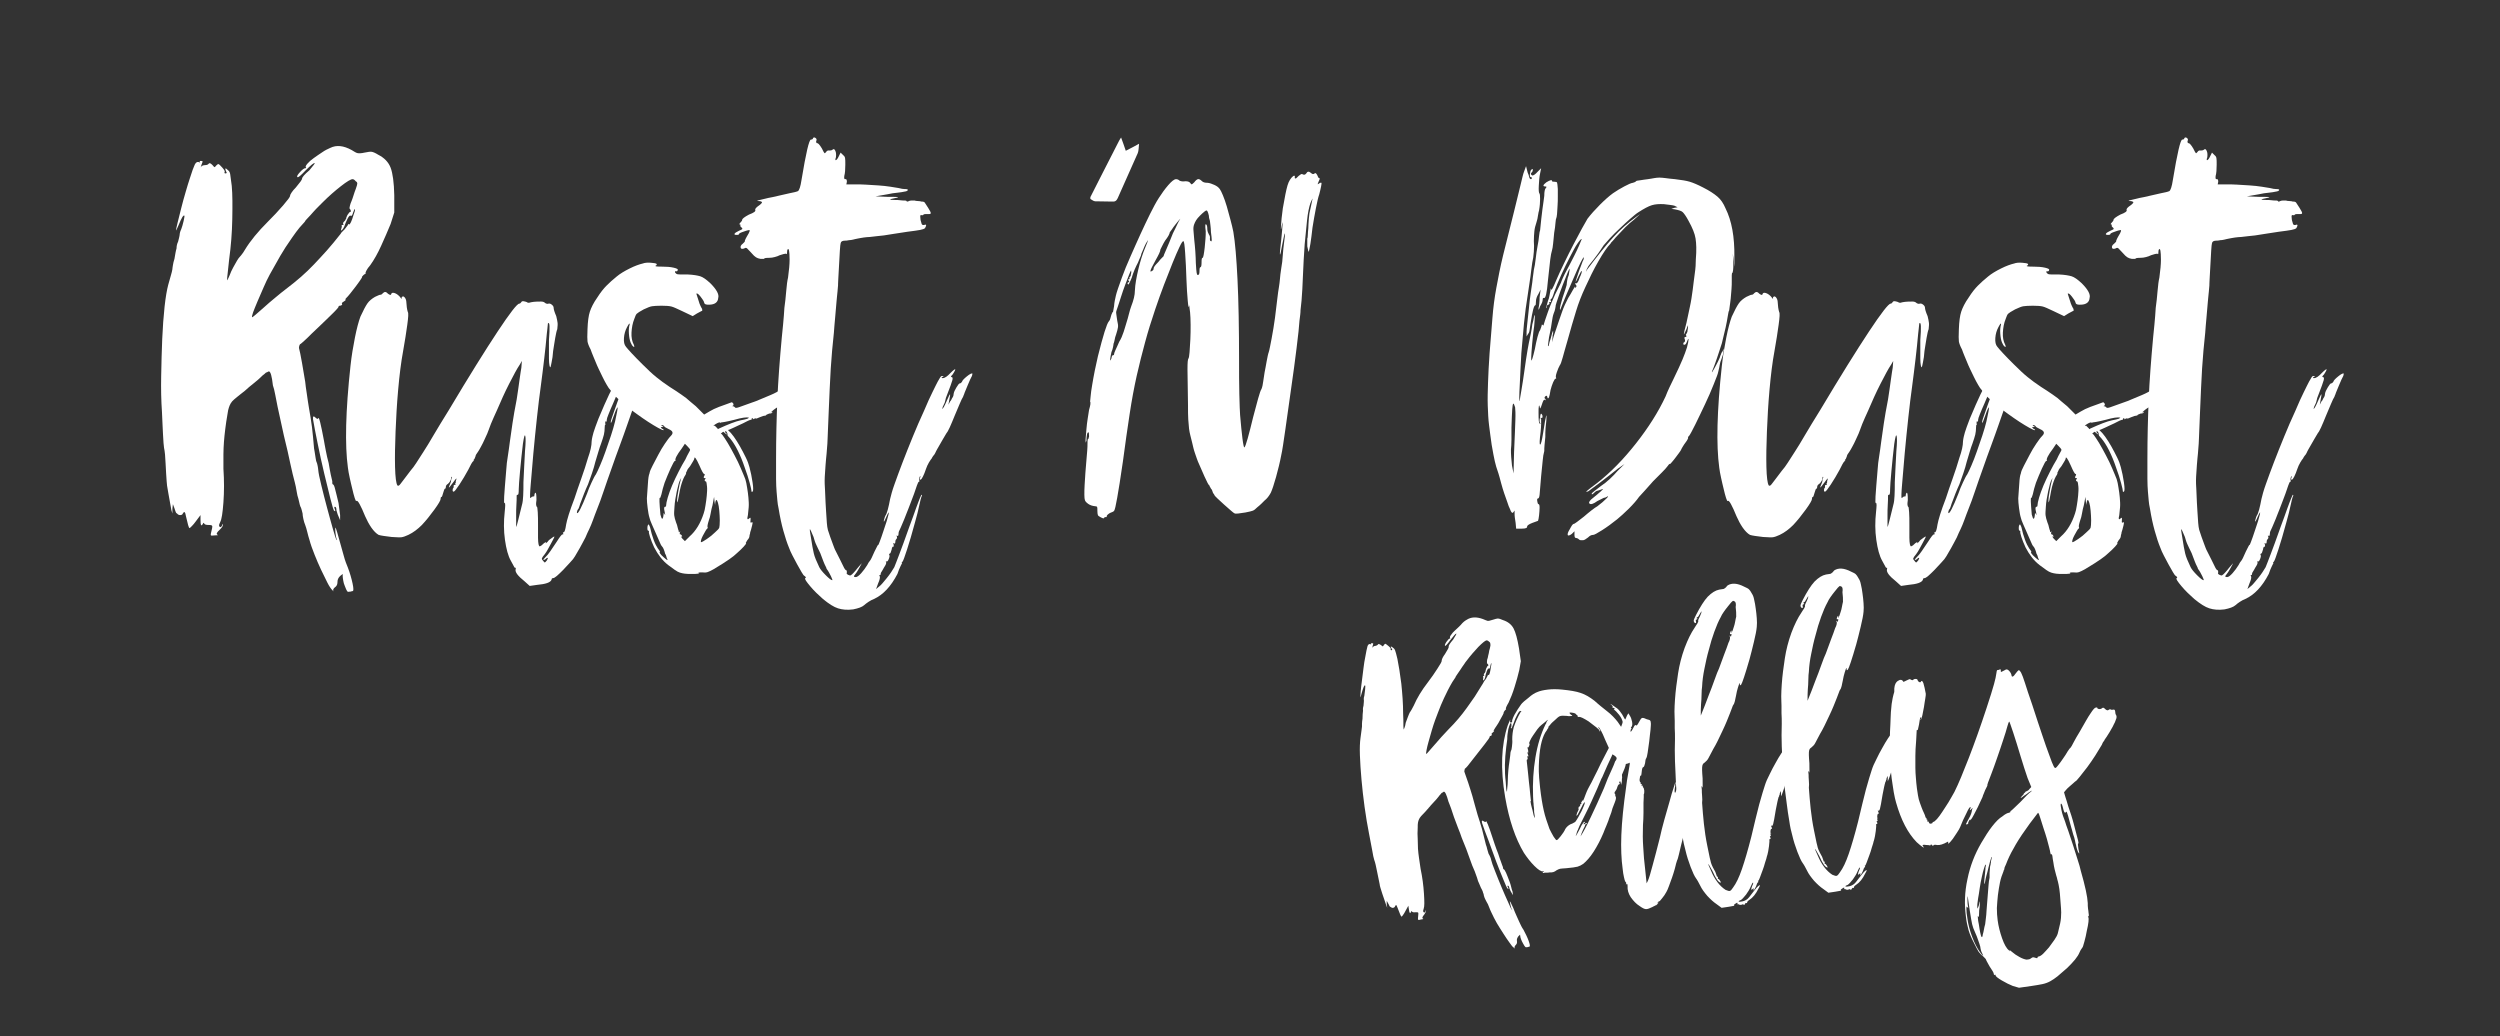
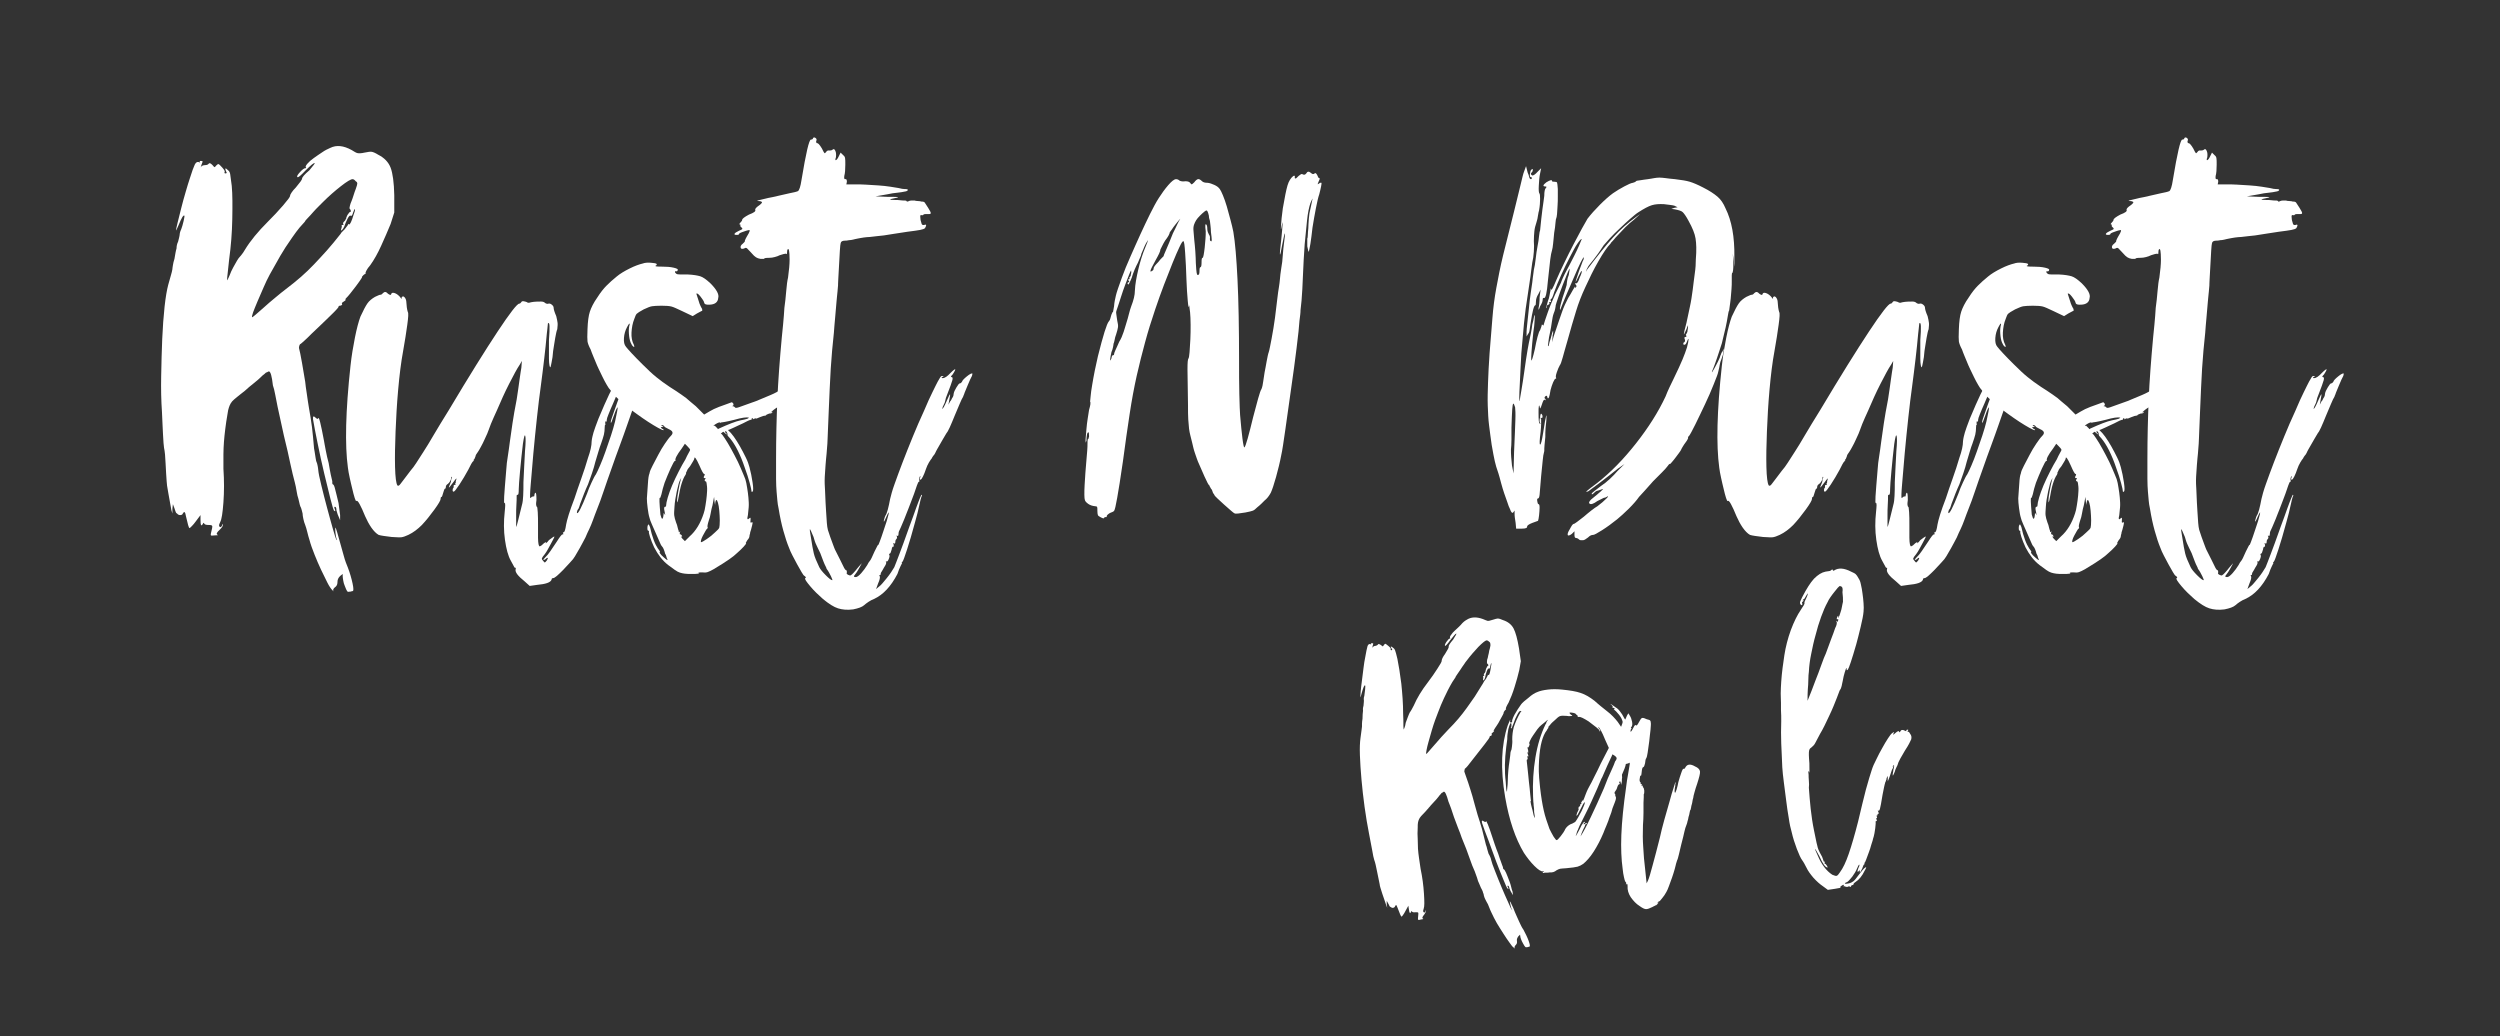
<svg xmlns="http://www.w3.org/2000/svg" id="Laag_1" x="0px" y="0px" viewBox="0 0 960 398" style="enable-background:new 0 0 960 398;" xml:space="preserve">
  <rect x="0" y="0" width="960" height="398" fill="#333333" stroke="none" />
  <style type="text/css">	.st0{fill:#FFFFFF;}</style>
  <g id="Laag_1_00000097481849627089933680000000030010596212952244_">
    <g id="XMLID_1_">
      <path class="st0" d="M126.8,56.8c2.4-1.2,5.1-0.9,8.2,0.8c1.1,0.7,1.8,1.1,2.3,1.2c0.5,0.1,1.4,0.1,2.7-0.2s2.3-0.4,2.8-0.3   c0.5,0.1,1.3,0.4,2.4,1.1c2.4,1.2,4,2.9,4.8,5c0.8,2.1,1.3,5.7,1.4,10.6v6.6L150,86c-1.1,2.7-2.3,5.4-3.6,8.3s-2.7,5.4-4.2,7.5   c-0.7,0.8-1.2,1.5-1.5,2.1s-0.4,0.9-0.3,0.9c0.3,0,0,0.3-0.8,0.8c-0.5,0.5-0.7,0.8-0.6,0.8c0.1,0-0.1,0.4-0.6,1.1   s-1.1,1.6-1.8,2.5s-1.4,1.8-2.1,2.7c-0.7,0.9-1.2,1.4-1.5,1.7c-0.4,0.4-0.5,0.6-0.4,0.6c0.4,0,0.2,0.3-0.6,0.8   c-0.7,0.4-0.9,0.7-0.6,1c0,0.3-0.3,0.5-0.8,0.6c-0.4,0-0.6,0.1-0.6,0.4c0.1,0.1-0.9,1.3-3.1,3.4c-2.2,2.1-4.6,4.5-7.3,7   c-1.1,1.1-2,2-2.8,2.7s-1.3,1.2-1.6,1.3c-0.3,0.5-0.4,1-0.4,1.4c0.3,1.1,0.7,3,1.2,5.9s0.9,5.2,1.2,7.1c0.1,1.1,0.3,2.6,0.6,4.5   c0.3,1.9,0.5,3.7,0.8,5.3c0.5,2.8,0.9,5.3,1.2,7.6c0.3,2.3,0.5,5,0.8,8.2c0.1,0.7,0.3,1.5,0.4,2.4s0.3,1.7,0.4,2.4   c0.3,0.7,0.5,1.3,0.6,2s0.2,1.1,0.2,1.4c0.1,1.2,0.5,3.2,1.2,6s1.4,5.7,2.2,8.6c0.8,2.9,1.5,5.6,2.2,8c0.7,2.4,1.1,3.8,1.4,4.2   c0.1,0.3,0.2,0.3,0.2,0c-0.3-0.5-0.5-1.5-0.6-2.8s-0.1-1.9,0-1.8c0.1,0.1,0.4,0.8,0.7,1.9c0.3,1.1,0.7,2.4,1.1,3.9   c0.4,1.5,0.9,3.1,1.4,5s1.1,3.4,1.6,4.6c0.8,2.1,1.4,4.2,1.8,6.1c0.4,1.9,0.4,2.9,0,2.9c-0.1,0-0.3,0-0.5,0.1s-0.4,0.1-0.7,0.1   c-0.4,0.1-0.7,0.1-0.9-0.2s-0.5-0.9-0.9-2c-0.3-0.7-0.5-1.4-0.6-2.1c-0.1-0.7-0.2-1.2-0.2-1.5v-1l-1,0.8c-0.7,0.7-1,1.4-1,2.2   s-0.2,1.4-0.6,1.8c-1.1,0.8-1.3,1.5-0.8,2c0.1,0.1,0.1,0.1,0,0s-0.3-0.3-0.6-0.6c-0.5-0.5-1.2-1.5-1.9-2.9c-0.7-1.4-1.5-3-2.4-4.9   s-1.7-3.8-2.5-5.8s-1.5-3.9-2-5.8c-0.3-0.8-0.5-1.8-0.8-2.9c-0.3-1.1-0.5-2-0.8-2.7s-0.5-1.4-0.7-2.3c-0.2-0.9-0.3-1.6-0.3-2.1   c-0.1-0.4-0.2-0.8-0.3-1.2c-0.1-0.4-0.2-0.7-0.3-1c-0.3-0.4-0.6-1.5-1-3.4c-0.3-0.8-0.5-1.8-0.7-3s-0.4-2.3-0.7-3.4   c-0.5-1.9-1.1-4.2-1.7-7.1c-0.6-2.9-1.4-6.5-2.5-10.9c-0.3-1.5-0.7-3.3-1.2-5.5s-0.9-4-1.2-5.5c-0.3-1.5-0.6-3-0.9-4.6   s-0.6-2.8-0.9-3.6c-0.4-3.6-0.9-5.4-1.6-5.4c-0.1,0.1-0.3,0.2-0.4,0.2c-0.1,0.1-0.3,0.2-0.4,0.2s-0.3,0.1-0.4,0.2   c-0.3,0.3-0.5,0.5-0.8,0.7s-0.5,0.4-0.8,0.7c-0.7,0.7-1.7,1.6-3.1,2.7c-1.4,1.1-2.2,1.8-2.5,2.1c-0.1,0.1-0.4,0.4-0.8,0.7   s-0.9,0.7-1.4,1.1c-1.2,0.9-2.1,1.7-2.7,2.2s-1,1-1.3,1.5s-0.5,1-0.7,1.6s-0.4,1.4-0.5,2.3c-0.4,2.3-0.7,4.3-0.9,6   c-0.2,1.7-0.4,3.4-0.5,4.9s-0.2,3.1-0.2,4.8s0,3.5,0,5.5c0.3,4.5,0.3,8.8,0,12.9c-0.3,4.1-0.7,6.6-1.2,7.5c-0.7,1.3-0.6,2,0.2,2   c0.1,0,0.3-0.3,0.6-0.8c0-0.3,0-0.4,0.1-0.4s0.1,0.1,0.1,0.4c0,0.4-0.4,1-1.2,1.8c-1.2,1.1-1.5,1.7-0.8,2c0.3,0.1-0.1,0.2-1.2,0.2   c-0.8,0.1-1.3,0.1-1.4,0s-0.1-0.4,0-0.8c0.4-1.6,0.6-2.5,0.5-2.8s-0.5-0.4-1.3-0.4c-1.1,0-1.7-0.2-1.8-0.6c-0.1-0.3-0.3-0.3-0.4,0   c-0.7,1.3-1,0.9-1-1.4v-1.8l-1.8,2.4c-0.5,0.7-1,1.3-1.5,1.8s-0.8,0.8-0.9,0.8c-0.3,0-0.7-1.5-1.4-4.6c-0.1-0.8-0.3-1.3-0.5-1.5   s-0.4,0-0.7,0.5c-0.1,0.4-0.5,0.6-1,0.6s-0.9-0.2-1.2-0.6c-0.3-0.1-0.5-0.4-0.6-0.8c-0.1-0.4-0.3-0.8-0.4-1.2l-0.6-1.6l-0.2,1.8   v1.8l-0.4-1.4c-0.3-1.5-0.6-3.5-1.1-6.1s-0.7-4.2-0.7-4.9c-0.1-1.7-0.3-4-0.4-6.7c-0.1-2.7-0.3-4.8-0.6-6.1   c-0.1-0.8-0.3-2.5-0.4-5.2c-0.1-2.7-0.3-5.5-0.4-8.6c-0.3-4.3-0.4-8.9-0.3-13.8c0.1-4.9,0.2-9.7,0.4-14.2s0.5-8.7,0.9-12.4   c0.4-3.7,0.9-6.5,1.4-8.4s0.9-3.2,1.1-3.9c0.2-0.7,0.4-1.4,0.5-2.1c0-0.3,0.1-0.8,0.2-1.5s0.3-1.6,0.6-2.5c0.3-1.7,0.5-3.1,0.8-4   c0-0.9,0.2-1.8,0.6-2.6c0.1-0.5,0.3-1.1,0.4-1.6S69,90.3,69,90c0-0.3,0.1-0.6,0.2-1s0.3-0.7,0.4-1c0.3-0.8,0.6-1.8,0.9-3.1   c0.3-1.3,0.4-2,0.3-2.1c-0.4-0.3-1.1,0.9-2.2,3.6c-0.7,1.6-1,2.3-1,2s0.2-1.2,0.6-2.9c0.4-1.7,0.9-3.5,1.4-5.6s1.1-4.1,1.7-6.2   s1.1-3.7,1.5-4.9c0.9-2.9,1.6-4.8,2-5.6s0.9-1.1,1.4-1c0.3,0.1,0.5,0.2,0.6,0.2s0.1-0.1,0-0.2c-0.3-0.3-0.1-0.4,0.4-0.4   c0.4,0,0.6,0.1,0.6,0.2c0,0.1-0.1,0.5-0.4,1.2c-0.4,1.1-0.4,1.3,0,0.6c0.5-0.3,1-0.4,1.4-0.4c0.7,0,1.1-0.2,1.4-0.6   c0.3-0.3,0.7-0.1,1.4,0.6c0.4,0.5,0.7,0.8,0.8,0.8c0.1,0,0.3-0.2,0.6-0.6c0.4-0.4,0.7-0.6,0.8-0.6c0.3,0,0.8,0.5,1.6,1.4   c0.8,0.9,1.1,1.5,0.8,1.8c0,0.3,0.1,0.4,0.4,0.4c0.5,0,0.6-0.3,0.2-0.8c-0.3-0.7-0.3-1-0.2-1.1c0.1-0.1,0.5,0.2,1,0.7   c0.4,0.3,0.7,0.8,0.8,1.5c0.1,0.7,0.3,2.2,0.6,4.5c0.3,3.3,0.3,7.6,0.2,12.8c-0.1,5.2-0.5,10.3-1.2,15.4c-0.3,2.5-0.5,4.4-0.6,5.6   c-0.1,0.8-0.2,1.6-0.2,2.4c0,0.1,0.2-0.1,0.5-0.8c0.3-0.7,0.7-1.5,1.1-2.6c0.5-1.1,1.1-2.1,1.6-3s0.9-1.6,1.2-2   c0.3-0.3,0.6-0.7,1.1-1.3c0.5-0.6,0.9-1.2,1.3-1.9c2.1-3.5,5.1-7.1,8.8-10.8c2.1-2.1,4.1-4.2,5.9-6.3c1.8-2.1,2.7-3.3,2.7-3.7   c0-0.3,0.2-0.7,0.6-1.3c0.4-0.6,0.9-1.2,1.6-1.9c1.6-1.9,2.4-3,2.4-3.4c0-0.5,0.9-1.6,2.8-3.2c1.6-1.9,2.3-2.8,2-2.8   c-0.4,0-1.5,0.9-3.4,2.8c-1.9,2-2.9,2.9-3.2,2.6c-0.3-0.3,0.1-0.9,1-1.9s1.6-1.5,2-1.5s0.5-0.1,0.2-0.4c-0.1-0.3,0.1-0.7,0.7-1.4   s1.4-1.4,2.4-2.1c1-0.7,2.1-1.5,3.2-2.2C124.8,57.7,125.9,57.2,126.8,56.8z M136.6,69.6c-0.4-0.5-0.8-0.8-1.2-0.8   c-0.7,0-2.2,0.9-4.5,2.7c-2.3,1.8-4.6,3.8-6.9,6.1c-0.4,0.4-0.9,0.9-1.6,1.6s-1.4,1.4-2.1,2.2c-0.7,0.8-1.4,1.6-2.1,2.3   c-0.7,0.7-1.1,1.2-1.2,1.5c-1.5,1.6-2.6,2.9-3.3,3.9c-0.7,1-1.2,1.7-1.5,2.1c-1.9,2.7-3.4,5-4.6,7.1s-2.5,4.4-4,7.1   c-0.8,1.5-1.6,3.1-2.4,5s-1.6,3.6-2.3,5.3c-0.7,1.7-1.3,3.1-1.7,4.2c-0.4,1.1-0.5,1.8-0.4,1.9c0,0.1,0.5-0.2,1.4-1s2-1.7,3.2-2.8   c1.2-1.1,2.6-2.3,4.3-3.7c1.7-1.4,3-2.5,4.1-3.3c2.1-1.6,4.1-3.2,5.8-4.7c1.7-1.5,3.4-3.1,5-4.8c1.6-1.7,3.2-3.4,4.9-5.3   c1.7-1.9,3.4-4,5.3-6.4c0.1-0.3,0.4-0.6,0.7-0.9s0.6-0.6,0.9-0.9l1.2-1.6c0-0.4,0.1-0.5,0.4-0.2c0.4,0.1,1-1.1,1.8-3.8   c0.4-1.1,0.6-1.7,0.5-2s-0.3,0.1-0.7,1.2c-0.3,1.1-0.6,1.5-1,1.2c-0.3-0.1-0.7,0.3-1.2,1.3s-0.9,2-1.2,2.9c-0.3,0.7-0.6,1.1-1,1.4   c-0.3,0.3-0.3,0.1-0.2-0.4c0.3-0.8,0.3-1.3,0.2-1.4s-0.1-0.2,0.2-0.2c0.5,0,0.7-0.1,0.4-0.4c-0.1-0.1-0.1-0.3,0-0.5   s0.3-0.4,0.6-0.7c0.1-0.1,0.2-0.2,0.2-0.3c0-0.1,0.1-0.2,0.2-0.3c0-0.1,0.1-0.3,0.2-0.4c-0.1,0,0-0.4,0.4-1.2   c0.5-0.8,0.9-1.2,1-1.2c0.3,0,0.4-0.2,0.3-0.5c-0.1-0.3-0.2-0.6-0.5-0.9c0-0.3,0.1-0.6,0.2-1.1c0.1-0.5,0.3-1,0.6-1.7   s0.5-1.4,0.8-2.3s0.5-1.6,0.8-2.3c0.4-1.1,0.6-1.8,0.6-2.1C137.2,70.1,137,69.8,136.6,69.6z M120.2,161c-0.1-1.2,0.2-1.4,1-0.6   c0.5,0.5,0.9,0.6,1,0.2c0.3-0.7,1,2.2,2.2,8.6c0.1,0.8,0.4,2.1,0.7,3.8c0.3,1.7,0.7,3.3,1.1,4.8c0.3,1.6,0.5,3.1,0.8,4.4   c0.3,1.3,0.5,2.2,0.6,2.6v0.8c0,0.1,0.1,0.3,0.2,0.4c0.3,0,0.6,0.6,0.9,1.9c0.3,1.3,0.8,3,1.3,5.3c0.1,0.7,0.2,1.4,0.3,2.3   c0.1,0.9,0.2,1.6,0.3,2.3c0,1.2,0,1.8,0,1.9c0,0.1-0.1-0.2-0.4-0.9c-0.4-0.8-0.7-1.7-1-2.8c0-0.9-0.2-1.4-0.6-1.4   c-0.3,0-0.3,0.3,0,1c0.3,0.8,0.1,0.9-0.4,0.4c-0.1-0.1-0.6-1.6-1.3-4.4c-0.7-2.8-1.5-6.1-2.4-9.8s-1.7-7.5-2.5-11.4   C121.2,166.5,120.6,163.4,120.2,161z" />
      <path class="st0" d="M147,112.6c0.7-0.7,1.3-0.6,2,0.2c0.7,0.5,1.1,0.6,1.2,0.2c0.1-0.5,0.5-0.7,1.2-0.5s1.3,0.6,2,1.3   c0.8,1.1,1.1,1.3,0.8,0.8c0-0.4,0.1-0.6,0.2-0.6c0.3-0.3,0.6-0.2,0.9,0.1c0.3,0.3,0.6,0.8,0.7,1.5c0.1,1.9,0.3,3.3,0.6,4.2   c0.3,0.4,0.2,2-0.2,4.9s-0.9,6.2-1.6,10.1c-0.8,4.3-1.4,9.2-1.9,14.8s-0.8,11-1,16.1s-0.3,9.7-0.2,13.6c0.1,3.9,0.4,6.3,0.9,7.1   c0.3,0.3,0.7,0.1,1.2-0.6c0.5-0.7,1.8-2.3,3.8-5c0.8-0.9,1.6-2,2.3-3.1s1.6-2.5,2.7-4.2c1.1-1.7,2.4-3.8,3.9-6.4   c1.5-2.6,3.5-5.8,5.9-9.7c7.7-12.9,14-23,18.7-30.1s7.5-10.7,8.3-10.7c0.3,0,0.5-0.2,0.8-0.6c0.1-0.3,0.5-0.4,1-0.3s1,0.2,1.4,0.5   c0.4,0.1,0.7,0.1,0.8,0c0.3-0.1,0.8-0.2,1.6-0.3c0.8-0.1,1.7-0.1,2.8-0.1c0.7,0,1.2,0.2,1.6,0.6c0.5,0.3,0.9,0.3,1.2,0.2   c0.4-0.1,0.8,0,1.3,0.4s0.7,0.8,0.7,1.2c0,0.5,0.3,1.6,1,3.2c0.3,1.1,0.4,1.9,0.5,2.5s0,1.4-0.1,2.5c-0.3,0.7-0.5,1.8-0.8,3.4   s-0.5,3.3-0.8,5c-0.1,1.6-0.3,3.1-0.6,4.4c-0.1,0.7-0.3,1.3-0.4,1.8c-0.1,0.1-0.3-0.1-0.4-0.7c-0.1-0.6-0.2-1.4-0.2-2.5   s0-2.2,0-3.5s0-2.5,0-3.7c0.4-5.1,0.3-7.2-0.4-6.4c0,0.3-0.1,0.9-0.2,2c-0.1,1.1-0.3,2.3-0.4,3.8c-0.1,1.5-0.4,4-0.8,7.6   s-0.9,7.3-1.4,11.2c-0.4,2.9-0.9,6.8-1.4,11.5s-1,9.4-1.4,13.9s-0.7,8.5-1,11.8s-0.3,5.1-0.2,5.2h0.2l0.4-0.4   c0.3-0.1,0.5-0.2,0.8-0.2c0.1,0.1,0.2,0,0.2-0.4s0.1-0.7,0.4-1c0.3,0,0.4,0.9,0.4,2.8c-0.1,0.8-0.2,1.5-0.1,2   c0.1,0.5,0.2,0.7,0.3,0.6c0.1,0,0.2,0.7,0.3,2.1c0.1,1.4,0.1,3,0.1,4.9c0,2.1,0,3.8,0,4.9c0,1.1,0.1,2,0.2,2.5   c0.1,0.5,0.3,0.8,0.4,0.8c0.1,0,0.4-0.1,0.8-0.4c0.7-0.7,1.2-1.1,1.5-1.2c0.3-0.1,0.4-0.1,0.1,0.2c-0.1,0.3-0.1,0.3,0.2,0.1   s0.6-0.6,1-1.1c1.2-0.9,1.9-1.4,2-1.4s0.1,0.3-0.2,0.8s-0.6,1.2-1,1.9s-0.8,1.5-1.2,2.2s-0.8,1.4-1.2,1.9c-0.7,0.8-1,1.3-1.1,1.6   s0.1,0.6,0.5,1c0.3,0.4,0.5,0.6,0.6,0.6s0.4-0.3,0.8-0.8c0.4-0.7,0.5-1,0.2-1c-0.1,0-0.3,0.1-0.6,0.4c-0.3,0.3-0.5,0.4-0.8,0.4   s-0.1-0.3,0.6-1c0.7-0.7,1.3-1.4,1.9-2.3c0.6-0.9,1.4-2.1,2.5-3.7c1.2-1.9,1.9-2.8,2.2-2.8c0.4,0,0.5-0.1,0.2-0.4   c-0.1-0.3-0.1-0.4,0.2-0.4c0.4,0,0.7-1,1-3c0.3-1.7,1.3-5.1,3.2-10c0.3-0.9,0.7-2.1,1.2-3.6s1-2.8,1.4-4s0.9-2.6,1.4-4.1   s0.9-2.8,1.2-3.9c0.9-2.5,1.4-4.7,1.4-6.4c0.1-1.1,0.4-2.2,0.7-3.3s1-2.9,1.9-5.3c3.3-7.9,5.5-12.5,6.6-13.8   c0.7-0.8,1.1-0.9,1.4-0.4c0.3,0.4,0.3,1.2,0,2.3s-1.1,3.2-2.4,6.1c-0.7,1.5-1.2,2.8-1.7,4s-0.7,1.9-0.7,2.2c0,0.7-0.1,0.9-0.4,0.6   c-0.1-0.1-0.2,0.1-0.2,0.6c0.1,0.5,0.1,0.8,0,0.8c-0.1-0.1-0.2,0.2-0.2,1c0,0.9-0.1,1.8-0.3,2.7s-0.6,2-1.1,3.5   c-0.3,0.7-0.6,1.7-1,3s-0.8,2.7-1.2,4c-0.3,1.2-0.7,2.7-1.3,4.4s-1.1,3.1-1.5,4.2c-0.5,1.1-1,2.2-1.5,3.5s-0.8,2.2-1.1,2.9   s-0.5,1.3-0.7,2s-0.4,1.1-0.7,1.4c-0.3,0.7-0.3,1.1-0.2,1.2c0.4,0.4,1.7-2.1,3.8-7.4c0.5-1.5,1.1-2.9,1.8-4.4s1.2-2.5,1.6-3   c0.4-0.7,0.9-1.8,1.6-3.4c0.7-1.6,1.4-3.4,2.1-5.4c0.7-2,1.4-4,2.1-6.1c0.7-2.1,1.2-3.9,1.6-5.5c0.7-3.1,1-4.9,1-5.4   c-0.1,0-0.3,0.3-0.6,0.9c-0.3,0.6-0.5,1.3-0.8,2.1c-0.3,0.7-0.5,1.4-0.8,2.2c-0.1,0.4-0.3,0.7-0.4,0.8c-0.1-0.1-0.1-0.6,0.2-1.5   s0.6-1.8,1-2.9c0.4-1.2,0.8-2.3,1.2-3.4c0.4-1.1,0.7-1.8,0.8-2.2c0.1-0.3,0.3-0.8,0.5-1.7s0.4-1.7,0.7-2.5c0.5-2,1.1-3,1.6-3   c0.3,0,0.7-0.1,1.2-0.4c0.3-0.3,0.7-0.2,1.2,0.2c0.7,0.4,1.1,0.5,1.2,0.4c0.3,0,0.6,0.5,1,1.6c0.1,0.5,0.3,1,0.4,1.3   c0.1,0.3,0.1,0.8,0,1.4c-0.1,0.6-0.4,1.4-0.8,2.5c-0.4,1.1-1,2.7-1.8,4.8c-0.5,1.5-1.2,3.5-2.1,6c-0.9,2.5-1.8,5.2-2.9,8.1   c-1.1,2.9-2.1,5.8-3.2,8.9c-1.1,3.1-2.1,5.9-3,8.6c-0.9,2.7-1.7,4.9-2.4,6.6c-0.7,1.7-1.2,3.2-1.7,4.5s-0.9,2.4-1.4,3.4   s-1,2.1-1.5,3.3c-0.7,1.3-1.4,2.7-2.2,4.1c-0.8,1.4-1.4,2.4-1.8,3.1c-0.4,0.7-1,1.5-1.9,2.4s-1.7,1.9-2.6,2.8   c-0.9,0.9-1.7,1.7-2.4,2.3s-1.2,0.9-1.5,0.9c-0.4,0-0.6,0.2-0.6,0.6c-0.4,1.1-2.3,1.7-5.6,2l-2.8,0.4l-2-1.8   c-2.5-2-3.7-3.5-3.4-4.6c0.1-0.4,0.1-0.6,0-0.6c-0.1,0.1-0.3,0.1-0.5-0.2s-0.6-1.1-1.3-2.4c-1.1-1.9-1.8-4.6-2.3-8.1   s-0.5-7.1-0.1-10.7c0.1-1.1,0.2-1.9,0.2-2.6c0-0.7-0.1-0.9-0.2-0.8c-0.3,0.1-0.3-0.7-0.2-2.6c0.1-1.9,0.4-5.3,0.8-10.2   c0.1-1.7,0.3-3.5,0.6-5.2s0.5-3.6,0.8-5.7c0.3-2.1,0.6-4.4,1-7s0.9-5.6,1.6-9.1c0.4-2.7,0.8-5.2,1.1-7.6c0.3-2.4,0.6-3.9,0.7-4.6   l0.2-2.6l-0.8,1.4c-1.1,1.6-2.4,4.1-4.1,7.4c-1.7,3.3-3.2,6.7-4.7,10.2c-0.9,2-1.7,3.7-2.3,5.2s-0.9,2.3-0.9,2.4   c0,0.1-0.2,0.6-0.5,1.3s-0.7,1.5-1.1,2.4c-0.4,0.9-0.8,1.7-1.3,2.6c-0.5,0.9-0.8,1.5-1.1,1.9c-0.7,0.9-1,1.5-1,1.8l-0.4,1   c-0.4,0.4-0.5,0.6-0.4,0.6c0.4,0,0.3,0.1-0.2,0.4c-0.3,0.3-0.9,1.3-1.8,3.2c-1.1,2-2.2,3.9-3.4,5.7s-1.9,2.7-2.2,2.7   s-0.4-0.2-0.4-0.6s0.1-0.7,0.4-1v-0.6c0-0.3,0.1-0.4,0.4-0.4c0.3,0,0.4-0.1,0.4-0.2c-0.3-0.1-0.3-0.3,0-0.6V185   c0-0.3,0.1-0.5,0.2-0.8c0.3-0.8-0.1-0.5-1,0.8c-1.1,1.5-1.7,2.2-1.8,2.2s0.1-0.6,0.6-1.8c0.1-0.3,0.2-0.5,0.2-0.8s0.1-0.5,0.2-0.8   c0-0.3,0.1-0.5,0.2-0.6c-0.3-0.3-0.4,0-0.4,0.8c-0.3,0.8-0.7,1.4-1.2,1.8c-0.5,0.3-0.8,0.7-0.8,1.2c0,0.4-0.1,0.6-0.2,0.6   c-0.3,0-0.5,0.5-0.8,1.6s-0.5,1.6-0.6,1.6c-0.3,0-0.4,0.3-0.4,0.8s-0.8,1.9-2.4,4.1c-1.6,2.2-3.2,4.2-4.8,5.9   c-1.6,1.6-3.3,2.9-5.2,3.8c-1.1,0.5-1.9,0.8-2.6,0.9c-0.7,0.1-1.9,0-3.8-0.1c-2.4-0.3-4.1-0.5-5-0.8c-0.9-0.5-1.9-1.5-2.8-2.8   c-0.9-1.3-1.7-2.8-2.4-4.4c-0.8-2-1.5-3.5-2.1-4.6s-1-1.5-1.3-1.2c-0.1,0.1-0.3-0.3-0.6-1.2s-0.6-2.1-0.9-3.4   c-0.3-1.3-0.7-2.8-1-4.3s-0.6-2.8-0.7-3.9c-1.2-8.7-0.9-21.7,1-39.2c0.4-3.7,1-7.3,1.7-10.8s1.4-6.1,2.1-8c1.1-2.4,2-4.1,2.7-5.1   s1.7-1.8,2.9-2.5c1.1-0.5,1.7-0.8,2-0.8C146.4,113.2,146.7,113,147,112.6z M201.6,173.2c0.3-3.2,0.3-5.1,0.1-5.8s-0.5,0.3-0.9,3   c-0.4,3.5-0.8,7-1.1,10.5s-0.5,5.8-0.5,6.9c0,1.5-0.1,2.2-0.4,2.2c-0.3,0-0.4,0.1-0.4,0.4c0,0.9,0,2.1-0.1,3.5s-0.1,2.7-0.1,4   s0,2.4,0,3.3c0,0.9,0,1.3,0,1.2c0.1-0.1,0.4-1,0.8-2.7c0.4-1.7,0.9-3.8,1.6-6.5c0.1-0.3,0.2-1.2,0.3-2.8s0.1-3.3,0.1-5.2   c0.1-1.9,0.2-4,0.3-6.3C201.4,176.5,201.5,174.6,201.6,173.2z" />
      <path class="st0" d="M309.4,147c0,0.8-0.1,1.3-0.4,1.4c-0.3,0.1-0.4,0.3-0.4,0.6c0.1,0.3,0,0.6-0.5,1s-1.4,1.1-2.7,2   c-1.7,1.2-3.1,2.1-4.2,2.8s-1.9,1.2-2.6,1.6c-0.3,0.1-0.6,0.3-1,0.6s-0.7,0.5-1,0.8c-0.8,0.7-1,0.9-0.6,0.6   c0.5-0.3,0.7-0.3,0.6-0.2c0,0.4-0.4,0.6-1.2,0.6c-0.8,0.3-1.2,0.5-1.2,0.6s-0.1,0.2-0.4,0.2c-0.4,0-1.1,0.2-2,0.6   c-1.1,0.5-1.6,0.7-1.6,0.4c-0.1,0-0.3,0.1-0.6,0.2c-0.5,0.3-0.7,0.3-0.4,0c0-0.1-0.1-0.2-0.2-0.2c-0.3,0-0.4,0.1-0.4,0.4v0.2   c-0.1-0.1-0.9,0.1-2.2,0.8c-0.5,0.3-1.4,0.7-2.7,1.3c-1.3,0.6-2.5,1.2-3.7,1.7c-0.3,0-0.4,0.1-0.4,0.2l0.2,0.2   c0.5,0.4,1.2,1.2,2,2.3s1.6,2.4,2.4,3.8c0.8,1.4,1.5,2.8,2.2,4.2s1.1,2.6,1.4,3.7c0.5,1.9,0.9,3.8,1.2,5.9c0.3,2.1,0.3,3.2,0,3.5   c-0.3,0.1-0.4,0.1-0.4,0c0-0.4-0.2-1.5-0.7-3.3s-1.1-3.8-1.9-5.9c-0.8-2.4-1.7-4.6-2.7-6.6s-2-3.5-2.9-4.6   c-0.3-0.3-0.5-0.6-0.8-0.9c-0.3-0.3-0.3-0.6-0.2-0.7c0-0.1-0.1-0.5-0.4-1c-0.1-0.1-0.3-0.2-0.4-0.2h-0.2c0,0.3,0.1,0.5,0.4,0.8   c0.1,0.1,0.3,0.2,0.4,0.2v0.2c-0.3,0-0.7-0.3-1.4-1c-0.3,0.1-0.4,0.2-0.5,0.3s-0.2,0.2-0.5,0.3l0.6,0.6c0.5,0.7,1.2,1.7,2.1,3.2   s1.7,3,2.6,4.7s1.7,3.3,2.4,5c0.7,1.7,1.3,3,1.7,4.1c0.3,0.9,0.5,2,0.7,3.3s0.4,2.5,0.5,3.8s0.2,2.5,0.1,3.7s-0.2,2.2-0.3,3   c-0.4,1.6-0.2,2,0.6,1.2c0.4-0.4,0.5-0.1,0.4,0.8c-0.1,0.8,0,1.1,0.4,0.8c0.3-0.1,0.4-0.1,0.4,0.2s-0.2,1.1-0.6,2.6   c-0.3,0.8-0.4,1.3-0.4,1.6c-0.1,0.3-0.2,0.5-0.2,0.8c0,0.5-0.3,1.1-0.8,1.6c-0.5,0.8-0.7,1.2-0.6,1.2c0.3,0,0,0.4-0.8,1.3   c-0.8,0.9-1.7,1.7-2.6,2.5c-0.7,0.7-1.7,1.5-3,2.4s-3.3,2.2-6,3.8c-0.9,0.5-1.7,0.9-2.3,1.1s-1.3,0.2-2.1,0.1   c-1.3,0-1.7,0.1-1.2,0.4c0.3,0,0.1,0-0.4,0.1s-1.3,0.1-2.4,0.1s-1.9,0-2.6-0.1s-1.3-0.2-1.9-0.4s-1.2-0.5-1.9-1   c-0.7-0.5-1.5-1.1-2.6-1.9c-2.1-1.6-3.9-3.9-5.4-6.8c-0.7-1.5-1.2-2.8-1.6-4s-0.5-1.9-0.4-2.2c0-0.1-0.1-0.2-0.2-0.2   c-0.3,0-0.4-0.3-0.4-1s0.1-1.1,0.4-1.4c0.1-0.1,0.3,0.2,0.6,1c0.4,1.9,0.9,3.5,1.4,4.9s1.1,2.5,1.6,3.3c0.4,0.5,0.7,0.9,0.8,1.2   s0.1,0.3,0,0.2c-0.3,0-0.1,0.4,0.6,1.2c0.7,0.7,1.3,1.2,1.8,1.6c0.5,0.4,0.7,0.3,0.4-0.2c-0.1-0.1-0.2-0.4-0.3-0.8   c-0.1-0.4-0.2-0.8-0.5-1.2c-0.1-0.5-0.3-1.1-0.5-1.6s-0.4-0.9-0.7-1.2s-0.6-0.9-1-1.9s-0.9-2.1-1.4-3.2c-0.5-1.1-1-2.3-1.5-3.4   c-0.5-1.1-0.8-2-0.9-2.5c-0.3-0.9-0.5-2.2-0.7-3.7s-0.3-2.8-0.3-3.7c0.1-1.9,0.3-3.8,0.4-5.7c0.1-1.9,0.3-3.2,0.6-3.9   c0.1-0.7,0.5-1.7,1.2-3s1.4-2.7,2.2-4.2s1.6-2.9,2.5-4.2s1.6-2.3,2.3-3c1.1-1.1,0.8-1.9-0.8-2.6c-1.1-0.5-1.7-0.9-1.8-1.2   c-0.3-0.3-0.6-0.4-1-0.4c-0.1,0-0.1,0.1,0.2,0.4c0.8,0.3,0.7,0.4-0.2,0.4c-0.4,0-0.3,0.2,0.2,0.6c0.3,0.1,0.5,0.3,0.6,0.4   c0.1,0.1,0.1,0.2,0,0.2c-0.3,0-1-0.3-2.1-0.9c-1.1-0.6-2.4-1.4-3.8-2.3c-1.4-0.9-2.8-1.9-4.2-2.9s-2.5-1.8-3.3-2.5   c-1.5-1.2-2.8-2.4-4.1-3.5s-2.2-2.2-2.9-3.3c-0.4-0.4-0.9-1.1-1.4-2s-1.1-1.9-1.6-3s-1-2.1-1.5-3.1s-0.8-1.8-1.1-2.5   s-0.6-1.5-1-2.4s-0.7-1.8-1-2.6c-0.7-1.3-1.1-2.4-1.2-3.1c-0.1-0.7-0.1-2.3,0-4.7c0.1-2.9,0.4-5.2,0.9-6.7s1.4-3.4,2.9-5.5   c1.2-1.9,2.4-3.4,3.5-4.5s2.4-2.3,3.9-3.5c1.3-1.1,3-2.1,5-3.1s3.7-1.6,5-1.9c0.8-0.3,1.8-0.4,3.1-0.3s2,0.2,2.3,0.5   c0,0.3-0.1,0.5-0.4,0.6c-0.5,0.3,0.3,0.4,2.6,0.4c1.6,0,3,0.1,4.3,0.4s1.8,0.6,1.5,1c0,0.3-0.2,0.4-0.6,0.4   c-0.3-0.1-0.4-0.1-0.4,0.2c0,0.3,0.2,0.5,0.6,0.8c0.1,0.1,0.6,0.2,1.4,0.2s1.7,0,2.8,0c2.3,0.1,3.9,0.4,4.9,0.7   c1,0.3,2.3,1.2,3.9,2.7c2.4,2.4,3.4,4.3,3,5.6c-0.1,1.6-1.2,2.5-3.2,2.6c-1.3,0.1-2.1-0.1-2.2-0.8c-0.1-0.5-0.6-1.3-1.4-2.3   s-1.3-1.4-1.6-1.1c0.4,1.2,0.7,2.1,0.9,2.8c0.2,0.7,0.4,1.3,0.7,1.9c0.3,0.6,0.5,1,0.6,1.1c0.1,0.4,0.1,0.7,0,0.8   c-0.1,0-0.4,0.1-0.7,0.3c-0.3,0.2-0.8,0.4-1.3,0.7l-1.6,1l-4.2-2c-1.9-0.9-3.2-1.5-4-1.7s-2.1-0.3-3.8-0.3s-2.9,0.1-3.6,0.2   c-0.7,0.1-1.7,0.5-3.2,1.2c-1.5,0.8-2.4,1.4-2.7,1.7c-0.3,0.3-0.6,1-0.9,1.9c-0.7,1.7-1,3.5-1.1,5.3s0.2,3.4,0.9,4.7   c0.3,0.8,0.2,1-0.2,0.7s-0.7-0.8-1-1.5c-0.4-0.9-0.6-2.1-0.7-3.5c-0.1-1.4,0-2.6,0.3-3.5c0-0.7-0.3-0.3-1,1s-1.1,2.7-1.2,4.2   c-0.1,1.5,0.1,2.6,0.8,3.4c0.3,0.4,1,1.2,2.2,2.5s2.5,2.6,4,4.1c2.1,2.1,3.9,3.8,5.4,5s3.2,2.5,5.2,3.8c1.5,0.9,2.9,1.9,4.4,2.9   s2.5,1.8,3.2,2.5l2.4,2l3.2,3.2c1.5-0.9,2.7-1.6,3.7-2.1s2.6-1.1,4.9-1.9c1.1-0.4,1.7-0.6,1.9-0.7c0.2-0.1,0.4,0.1,0.7,0.5   c0.1,0.4,0.1,0.7-0.2,0.8c-0.3,0.1-0.3,0.2,0,0.2s0.5,0.1,0.8,0.4c0.1,0.3,0.6,0.3,1.5,0s3.1-1.1,6.7-2.4c2-0.8,3.8-1.6,5.5-2.3   s3.1-1.5,4.3-2.3c1.9-1.1,3.6-2.1,5.2-3s2.5-1.3,2.8-1.2c0.3,0,0.4,0.2,0.4,0.6c0.1,0.4,0.3,0.5,0.4,0.4   C309.3,145.9,309.4,146.2,309.4,147z M255.8,194c0-0.5,0.2-1.5,0.6-2.9s1-3,1.7-4.7s1.6-3.5,2.5-5.3s1.8-3.4,2.6-4.7   c0.4-0.9,0.8-1.7,1.2-2.4c0.4-0.7,0.6-1.1,0.6-1.2c0-0.3-0.3-0.7-1-1.4l-1-1l-1.2,1.8c-1.9,2.5-2.7,4.1-2.4,4.6   c0.1,0.1,0.1,0.2-0.2,0.2c-0.3,0-0.8,1-1.7,2.9c-0.9,1.9-1.6,3.8-2.3,5.5c-0.4,1.2-0.6,2-0.7,2.3c-0.1,0.3-0.2,1-0.5,2.1   s-0.5,1.5-0.6,1.4c-0.3-0.3-0.2,1.9,0.2,6.4c0.3,1.1,0.5,1.6,0.7,1.6s0.4-0.5,0.5-1.6c0-0.7,0.1-0.7,0.4-0.2c0.3,0.7,0.3,0.3,0-1   c-0.3-1.2-0.2-1.8,0.2-1.8C255.7,194.6,255.8,194.4,255.8,194z M264.8,206c2.4-2.1,4.2-5.1,5.4-8.8c0.3-0.8,0.5-1.8,0.7-3.1   s0.4-2.5,0.5-3.8s0.2-2.4,0.1-3.4s-0.2-1.6-0.3-1.9c-0.7-0.3-0.8-0.6-0.4-1c0.3-0.3,0.2-0.4-0.2-0.4s-0.5-0.3-0.2-0.8   s0.3-0.8,0-0.8s-0.9-1.1-1.8-3.2c-1.3-2.9-2-3.8-2-2.6c0,0.1-0.2,0.5-0.5,1s-0.7,1.1-1.1,1.8c-0.7,0.8-1.1,1.4-1.2,1.8l-0.4,0.8   c0.1,0,0.1,0.3-0.2,0.8c-0.5,0.7-1,1.8-1.5,3.4c-0.5,1.6-0.8,3.3-1.1,5c-0.4,2.3-0.6,2.7-0.6,1.2c0-0.7,0.2-1.9,0.5-3.6   c0.3-1.7,0.6-3.1,0.9-4.2c0.3-0.8,0.2-0.8-0.2,0c-0.4,0.7-0.8,2.1-1.3,4.4c-0.5,2.3-0.8,4.3-0.9,6c-0.1,1.5-0.2,2.6-0.1,3.3   s0.3,1.6,0.7,2.7c0.3,0.7,0.5,1.3,0.6,1.9c0.1,0.6,0.3,1,0.4,1.3c0,0.5,0.1,0.7,0.4,0.4s0.3-0.1,0,0.4c0,0.5,0.1,0.7,0.2,0.6   c0.1-0.1,0.3,0,0.6,0.4c0.1,0.3,0.2,0.4,0.1,0.5s-0.2,0-0.3-0.1c-0.3-0.1-0.1,0.1,0.4,0.8l1,1L264.8,206z M274.6,204.4   c0.9-0.8,1.5-1.4,1.6-1.8c0.1-0.4,0.2-1.3,0.2-2.8c0-1.2-0.1-2.4-0.2-3.7s-0.3-2.3-0.5-3s-0.4-1.1-0.6-1.1s-0.4,0.5-0.5,1.6   c0,0.4,0,0.5,0,0.4s-0.1-0.5-0.2-1.2l-0.2-2l-0.6,3.2c-0.3,0.9-0.5,2-0.7,3.1s-0.4,2-0.7,2.7c-0.5,1.6-0.7,2.5-0.4,2.8l-0.2,0.4   c-0.1,0-0.4,0.3-0.7,0.9c-0.3,0.6-0.7,1.2-1,1.8s-0.6,1.2-0.7,1.7s-0.1,0.8,0,0.8c0.3,0,1-0.4,2.2-1.2   C272.6,206.2,273.7,205.3,274.6,204.4z M287,160.8c0.5-0.3,0.7-0.4,0.6-0.4c-0.9-0.3-2.8,0-5.6,0.8c-1.7,0.4-2.9,0.7-3.6,0.8   s-1.1,0.2-1.4,0.2l-0.4,0.2c0-0.1-0.1-0.2-0.2-0.2c-0.5,0-1.3,0.4-2.4,1.2l0.2,0.2l0.2-0.2l1.2,1.2v0.2c0.1,0,0.3-0.1,0.4-0.2   c3.7-1.7,6.5-2.8,8.4-3.2c0.5-0.1,1-0.2,1.5-0.3C286.4,161,286.7,160.9,287,160.8z" />
      <path class="st0" d="M312.2,53c0.3-0.3,0.6-0.3,1,0s0.5,0.7,0.2,1.2c0,0.5,0.1,0.8,0.4,0.8c0.3-0.1,0.9,0.5,1.8,2   c0.5,1.1,0.9,1.7,1,1.8s0.3,0,0.6-0.4c0.3-0.5,0.7-0.7,1.2-0.6c0.7,0,1.1-0.1,1.4-0.4c0.4-0.3,0.7-0.1,1,0.6   c0.3,0.7,0.3,1.5,0.2,2.4c-0.3,0.8-0.3,1.2,0,1.1c0.3-0.1,0.7-0.6,1.2-1.7l0.6-1.2l1,1c0.4,0.3,0.6,0.6,0.7,1.1s0.1,1.3,0.1,2.5   c0,1.9-0.1,3.3-0.4,4.4c-0.1,0.9,0,1.3,0.4,1.2c0.4-0.1,0.6,0.2,0.6,1l-0.2,1h3.6c0.9,0,2.2,0,3.8,0.1c1.6,0.1,3.2,0.2,4.9,0.3   c1.7,0.1,3.2,0.3,4.6,0.5s2.4,0.4,3.1,0.5c1.1,0.3,1.9,0.4,2.4,0.4c0.9,0,1.3,0.1,1.2,0.4c-0.1,0.3-0.6,0.5-1.4,0.6   c-0.5,0.1-1.4,0.3-2.6,0.4s-2.5,0.3-3.8,0.6l-4.6,0.8l4.8,0.2c2.1,0,3.4,0,3.7,0.1c0.3,0.1,0.1,0.2-0.7,0.3   c-1.5,0.3-2.2,0.5-2.2,0.6s0.7,0.2,2,0.2c0.7,0,1.3,0,1.9,0.1s1.1,0.1,1.5,0.1c0.7,0,1,0.1,1,0.4h0.2c0.3,0,0.5-0.1,0.6-0.2   c0.3-0.1,0.6-0.2,1-0.2s0.8,0,1.2,0c0.3,0.1,0.7,0.2,1.3,0.2s1,0.1,1.3,0.2c0.7,0,1.1,0.1,1.3,0.4c0.2,0.3,0.6,0.9,1.3,2   c0.7,1.1,1,1.7,1,2s-0.2,0.4-0.6,0.4h-1.4c-0.4,0-0.7,0.1-0.8,0.2c-0.1,0.3-0.4,0.3-0.8,0.2c-0.4-0.1-0.5,0.2-0.4,1   c0,0.5,0.1,1.2,0.4,2c0.1,0.7,0.5,0.9,1,0.8c0.9-0.4,1.1,0,0.4,1.2c-0.3,0.3-0.9,0.5-1.9,0.7s-2.6,0.4-4.9,0.7   c-1.7,0.3-3.5,0.5-5.2,0.8s-3,0.5-3.8,0.6s-1.7,0.2-2.8,0.3c-1.1,0.1-1.9,0.2-2.6,0.3c-0.7,0-1.4,0.1-2.3,0.2s-1.6,0.3-2.3,0.4   c-0.7,0.1-1.3,0.3-1.8,0.4s-0.9,0.2-1.2,0.2c-0.1,0-0.4,0-0.8,0.1s-0.7,0.1-1,0.1c-1.1,0-1.7,0.3-1.8,1c-0.1,0.3-0.2,1.2-0.3,2.8   c-0.1,1.6-0.2,3.4-0.3,5.4c-0.1,2-0.2,3.8-0.3,5.4c-0.1,1.6-0.1,2.5-0.1,2.6c0,0.3-0.1,1-0.2,2.3s-0.3,2.6-0.4,4.1   c-0.1,1.6-0.3,3.5-0.5,5.8s-0.4,4.3-0.5,6c-0.5,4.5-0.9,9.1-1.2,13.7c-0.3,4.6-0.5,10.2-0.8,16.9c-0.1,3.1-0.2,5.5-0.3,7.3   c-0.1,1.8-0.1,3.4-0.2,4.7s-0.2,2.6-0.3,3.8c-0.1,1.2-0.3,2.7-0.4,4.4c-0.1,1.1-0.2,2.6-0.3,4.5c-0.1,1.9,0,3.6,0.1,5.1   c0.1,3.5,0.3,6.2,0.4,8.1c0.1,1.9,0.2,3.4,0.3,4.5c0.1,1.1,0.2,2,0.4,2.7c0.2,0.7,0.5,1.6,0.9,2.7c0.4,1.1,0.8,2.1,1.1,3   c0.3,0.9,0.6,1.5,0.7,1.8c1.6,3.2,2.7,5.3,3.2,6.4c0.5,1.1,0.9,1.6,1.2,1.6c0.1,0,0.2,0.3,0.2,0.8c-0.3,0.5,0.1,0.9,1.2,1.2   c0.4,0,1.1-0.7,2.2-2c0.5-0.7,1-1.2,1.4-1.7s0.7-0.8,0.8-0.9c0.1-0.1,0.1,0-0.1,0.3s-0.4,0.8-0.7,1.3c-0.3,0.5-0.6,1.1-1,1.7   s-0.7,1-0.8,1.1c-0.5,0.5-0.4,0.8,0.4,0.8c0.5,0,1.2-0.5,2.1-1.5s1.6-2,2.3-3.1c0.4-0.8,0.7-1.3,1-1.6s0.9-1.5,1.8-3.6   c0.9-1.9,1.4-2.7,1.4-2.6c0,0.3,0.2-0.1,0.6-1.2c0.4-1.1,0.9-2.4,1.4-4c1.1-3.1,1.7-5.2,2-6.5s-0.1-0.8-1,1.3   c-0.7,1.6-0.9,1.9-0.8,1c0.3-1.1,0.5-1.7,0.6-1.8c0.3-0.4,0.6-1.2,0.9-2.3s0.6-2.5,0.9-4.1c0.3-1.3,0.8-3.2,1.7-5.7   c0.9-2.5,1.9-5.3,3.1-8.4c1.2-3.1,2.5-6.4,3.9-9.8s2.8-6.7,4.3-9.9c1.3-3.1,2.4-5.5,3.3-7.3s1.5-3.1,2-4s0.8-1.4,1-1.7   s0.4-0.4,0.5-0.4c0.9,0,1,0.1,0.2,0.4c-0.4,0.3-0.3,0.4,0.2,0.4c0.8,0,1.8-0.7,3-2c1.1-1.1,1.7-1.5,1.8-1.4c0.1,0.1-0.2,0.8-1,2   c-0.7,0.7-0.8,1-0.4,1s0.5,0.4,0.3,1.2s-0.9,2.7-2.1,5.8c-0.3,0.7-0.5,1.3-0.6,1.9c-0.1,0.6-0.3,1.2-0.6,1.7   c-0.3,0.5-0.5,1.1-0.6,1.6c0.3,0,0.9-1.1,1.8-3.2c0.7-1.6,1.1-2.4,1.2-2.4s0,0.9-0.4,2.8l-0.2,1.2l0.6-1.2   c0.3-0.3,0.5-0.6,0.6-0.9c0.1-0.3,0.3-0.6,0.4-0.7c0.3-0.5,0.4-1,0.4-1.4c0.1-0.7,0.5-1.5,1.1-2.5s1-1.5,1.3-1.5s0.5-0.2,0.8-0.6   c0.1-0.5,0.8-1.2,1.9-2.1c1.1-0.9,1.8-1.2,2.1-1.1c0,0.4-0.1,0.7-0.2,1s-0.4,0.7-0.7,1.4c-0.3,0.7-0.6,1.4-0.9,2.1   c-0.3,0.7-0.7,1.7-1.2,2.9c0,0.1-0.1,0.3-0.2,0.6s-0.3,0.6-0.4,1c-0.3,0.4-0.7,1.3-1.3,2.7s-1.2,2.9-1.9,4.5   c-0.7,1.7-1.3,3.2-1.9,4.5s-1,2-1.3,2.3c-0.4,0.7-0.8,1.4-1.3,2.2s-1.2,2.1-2.3,4c-0.3,0.5-0.5,1-0.7,1.4s-0.4,0.7-0.7,1   c-0.3,0.4-0.5,0.7-0.6,1c-0.3,0.3-0.6,0.8-1.1,1.6s-0.8,1.6-1.1,2.4c-0.4,1.2-0.8,2.2-1.2,3c-0.4,0.8-0.7,1.2-1,1.2s-0.3-0.3,0-1   c0.1-0.4,0.1-0.5-0.2-0.2c-0.3,0.7-0.3,1.1-0.2,1.4c0.1,0.4,0.1,0.6-0.2,0.6c-0.1,0-0.4,0.5-0.7,1.4c-0.3,0.9-0.7,2-1.1,3.2   c-0.4,1.1-0.9,2.3-1.4,3.7s-1.1,2.8-1.6,4.1s-1,2.6-1.5,3.7c-0.5,1.1-0.8,2-1.1,2.5c-0.3,0.5-0.4,1.1-0.4,1.6   c0,0.4-0.1,0.6-0.4,0.6c-0.1-0.1-0.2-0.2-0.3-0.1c-0.1,0.1,0,0.2,0.1,0.3c0.1,0.4,0.1,0.7-0.2,1c-0.3,0.3-0.4,0.6-0.4,1   c0,0.7-0.2,0.9-0.6,0.6c-0.3-0.1-0.3,0.1,0,0.6c0,0.5-0.1,0.8-0.2,0.8c-0.1-0.1-0.3-0.1-0.4,0.2s-0.2,0.5-0.2,0.8   c-0.3,1.1-0.5,1.6-0.8,1.6c-0.1,0-0.2,0.1-0.2,0.4c0.3,0.3,0.2,0.8-0.1,1.6c-0.3,0.8-0.6,1.1-0.9,1s-0.3-0.1-0.2,0.2   c0.3,0.3,0,1-0.8,2.2c-0.3,0.5-0.5,1-0.8,1.4s-0.4,0.7-0.4,0.8c0,0.4-0.1,0.6-0.2,0.6c-0.4,0-0.5,0.1-0.2,0.4   c0.1,0.3,0.1,0.6,0,1.1s-0.3,1-0.6,1.7l-0.8,2.2l1.2-1c0.7-0.5,1.6-1.6,2.9-3.2c1.3-1.6,2.2-3,2.9-4.2c0.4-0.9,1-2.6,1.9-4.9   c0.9-2.3,2.2-5.9,3.9-10.7c1.1-2.9,1.9-5.2,2.5-6.9s1.1-2.9,1.4-3.7s0.6-1.3,0.7-1.6c0.3,0,0.3,0.3,0,0.8   c-0.1,0.3-0.4,1.3-0.8,3.2s-0.9,4-1.6,6.4c-1.2,4.4-2.2,7.9-3.1,10.6c-0.9,2.7-1.4,4.2-1.7,4.6c-0.4,0.4-0.5,0.6-0.2,0.6l-0.6,1.2   c-0.4,0.8-0.8,1.8-1.2,3c-2.5,4.8-5.5,8-9,9.6c-0.7,0.3-1.4,0.6-2.1,1.1s-1.3,0.9-1.7,1.3c-0.8,0.7-2.2,1.2-4.2,1.6   c-2.3,0.3-4.2,0.1-5.8-0.4c-1.6-0.5-3.5-1.7-5.8-3.6c-1.7-1.5-3.4-3.1-4.9-4.9c-1.5-1.8-2.2-2.8-1.9-3.1c0.4-0.1,0.3-0.4-0.2-0.8   c-0.3-0.1-0.7-0.6-1.2-1.5s-1.1-1.9-1.7-3s-1.2-2.3-1.8-3.4c-0.6-1.1-1-2.1-1.3-2.9c-0.8-1.9-1.5-4.1-2.2-6.6s-1.3-5.3-1.8-8.4   c-0.3-1.2-0.4-2.3-0.5-3.2s-0.2-2.1-0.3-3.4c-0.1-1.3-0.2-3-0.2-4.9s0-4.4,0-7.5c0-8.3,0.2-16,0.5-23.1s0.9-15,1.7-23.7   c0.1-1.1,0.3-2.7,0.5-5s0.4-4.4,0.5-6.4c0.3-2,0.5-4.1,0.7-6.4s0.4-4,0.7-5.2c0.4-2.9,0.6-5.2,0.6-6.9c0-1.7-0.1-2.8-0.2-3.4   s-0.3-0.8-0.5-0.6c-0.2,0.2-0.3,0.7-0.3,1.5c0,0.4-0.1,0.5-0.4,0.2c-0.4,0-1.2,0.2-2.4,0.6c-0.5,0.3-1.2,0.5-1.9,0.7   c-0.7,0.2-1.4,0.3-2.1,0.3c-1.3,0-2,0.1-2,0.4H292c-0.7-0.1-1.2-0.3-1.7-0.6c-0.5-0.3-1-0.8-1.7-1.6c-0.8-0.9-1.4-1.5-1.7-1.8   c-0.3-0.3-0.7-0.3-1.1,0c-0.8,0.3-1.3,0.2-1.4-0.3s0.1-1,0.8-1.5l0.6-0.6l0.2-0.2c-0.1-0.1,0.1-0.8,0.8-2c1.2-1.9,1.4-2.7,0.6-2.4   c-0.7,0.1-1.4,0.4-2.3,0.7c-0.9,0.3-1.3,0.6-1.3,0.7c0,0.3-0.3,0.4-1,0.4s-0.9-0.2-0.7-0.5c0.2-0.3,0.8-0.7,1.7-1.1   c0.7-0.3,1.1-0.5,1.2-0.6s0.1-0.3-0.2-0.6c-0.5-0.4-0.7-0.7-0.4-1c0-0.1-0.1-0.2-0.4-0.2c-0.1-0.1-0.1-0.3,0.2-0.6   c0.5-0.5,0.8-0.9,0.8-1.2c0-0.4,0.9-1.1,2.6-2c1.9-0.7,2.7-1.3,2.4-1.8c-0.1-0.4,0.4-1,1.6-1.8c0.9-0.7,1.2-1.1,0.9-1.3   c-0.3-0.2-0.7-0.3-1.1-0.3s-0.6,0-0.6-0.1s0.9-0.3,2.6-0.7c1.1-0.3,2.1-0.5,3.2-0.7s1.8-0.4,2.2-0.5c1.3-0.3,2.8-0.6,4.4-1   c1.5-0.3,2.5-0.5,3.2-0.8c0.5-0.3,1-1.7,1.4-4.4c1.7-10.3,2.9-15.4,3.6-15.4C311.9,53.6,312.2,53.4,312.2,53z M314.6,211.6   c-0.3-0.5-0.6-1.3-1.1-2.3s-0.8-2-1.1-3.1c-0.8-2-1.3-3-1.4-3s0,1.1,0.4,3.2c0.4,2.8,0.8,4.8,1.1,6.1c0.3,1.3,1,3,2.1,5.3   c0.4,0.8,1.2,1.8,2.5,3.1s2.1,1.9,2.5,1.9c0.1,0,0-0.5-0.5-1.5s-1-2-1.7-2.9c0-0.1-0.1-0.5-0.4-1s-0.5-1.1-0.8-1.8   s-0.5-1.4-0.8-2.1C315.1,212.7,314.9,212.1,314.6,211.6z" />
      <path class="st0" d="M501.6,66.6c0.4-0.8,1-0.9,1.8-0.2c0.5,0.5,1,0.6,1.4,0.2c0.3-0.3,0.6-0.1,1,0.6c0.3,0.8,0.5,1.2,0.8,1.2   s0.2,0.4-0.2,1.2c-0.3,0.7-0.4,1-0.4,1.1s0.2,0,0.6-0.3c0.5-0.3,0.8-0.3,0.8-0.2c0.1,0,0.1,0.5-0.1,1.4s-0.4,1.9-0.7,3   c-0.4,1.1-0.8,2.9-1.3,5.4s-0.9,5-1.3,7.4c-0.3,2.4-0.5,4.5-0.8,6.2s-0.5,2.7-0.6,3s-0.3-0.4-0.6-2v-3c0.1-0.1,0.2-0.6,0.2-1.3   c0-0.7,0.1-1.6,0.2-2.7c0-0.9,0.1-2.1,0.2-3.6s0.3-2.7,0.6-3.8c0.3-1.3,0.5-2.3,0.6-2.8s0.2-0.9,0.2-1.2l-0.8,1.8   c-0.5,1.5-1,3.7-1.3,6.7s-0.6,6-0.9,9.1c-0.3,4.4-0.5,7.9-0.6,10.6s-0.2,4.9-0.3,6.6c-0.1,1.7-0.2,3.2-0.3,4.4   c-0.1,1.2-0.3,2.5-0.4,3.8c0,0.3,0,0.8-0.1,1.6c-0.1,0.8-0.2,1.6-0.3,2.4c-0.1,2-0.5,5.5-1.1,10.4c-0.6,4.9-1.3,10.1-2.1,15.6   c-0.8,5.5-1.5,10.7-2.2,15.6c-0.7,4.9-1.2,8.3-1.6,10c-0.5,2.7-1.2,5.5-2,8.4s-1.5,4.9-2,6c-0.7,1.3-1.5,2.3-2.4,3   c-0.3,0.3-0.7,0.7-1.2,1.2s-1.1,1-1.6,1.4c-0.7,0.7-1.2,1.1-1.7,1.3s-1.4,0.4-2.9,0.7c-2.3,0.4-3.6,0.5-4,0.4   c-0.3-0.1-0.8-0.5-1.6-1.2c-0.8-0.7-1.6-1.4-2.5-2.2s-1.7-1.6-2.5-2.3s-1.3-1.3-1.4-1.7c-0.3-0.3-0.5-0.6-0.6-1.1   s-0.3-0.8-0.6-1.1c-0.1-0.3-0.3-0.5-0.4-0.7s-0.2-0.4-0.2-0.5c-0.3-0.1-0.9-1.3-1.9-3.5s-1.8-4.1-2.5-5.7   c-0.3-0.7-0.6-1.7-1.1-3.1c-0.5-1.4-0.8-2.8-1.1-4.1c-0.3-1.1-0.5-2-0.7-2.8s-0.4-1.7-0.5-2.6c-0.1-0.9-0.2-2.1-0.3-3.5   c-0.1-1.4-0.1-3.2-0.1-5.5c-0.1-6.5-0.2-11.1-0.2-13.7c0-2.6,0.1-4,0.4-4.3c0.1-0.1,0.3-0.9,0.4-2.4s0.2-3.1,0.3-4.9   c0.1-1.8,0.1-3.7,0.1-5.6s-0.1-3.5-0.2-4.7c-0.1-1.1-0.2-1.9-0.3-2.4c-0.1-0.5-0.1-0.6-0.1-0.2c-0.1,1.1-0.3,0.4-0.5-1.9   s-0.4-5-0.5-8.1c-0.1-3.9-0.3-7.3-0.5-10.3s-0.4-4.5-0.7-4.5c-0.3,0-0.8,0.8-1.5,2.3s-1.6,3.5-2.6,6s-2.1,5.3-3.3,8.4   c-1.2,3.1-2.3,6.3-3.4,9.5c-1.5,4.4-2.8,8.6-3.9,12.7s-2.2,8.3-3.2,12.8s-1.9,9.3-2.7,14.6c-0.8,5.3-1.7,11.4-2.6,18.3   c-0.9,6.4-1.7,11.1-2.2,14s-0.9,4.6-1.2,5c-0.3,0.3-0.8,0.5-1.6,0.8c-0.8,0.5-1.2,0.9-1.2,1.2s-0.1,0.4-0.4,0.4   c-0.1-0.1-0.3-0.1-0.6,0.2c0,0.4-0.5,0.3-1.4-0.2c-0.5-0.3-0.9-0.5-1-0.8s-0.2-0.8-0.2-1.6s0-1.3-0.1-1.5s-0.3-0.3-0.7-0.3   c-1.1-0.1-2-0.4-2.7-0.9s-1.2-1-1.3-1.5c-0.1-0.3-0.2-0.9-0.2-2s0-2.3,0.1-3.8s0.2-3,0.3-4.7c0.1-1.7,0.3-3.3,0.4-4.9   c0.1-1.2,0.2-2.4,0.3-3.6c0.1-1.2,0.1-2.1,0.1-2.6c0-1.5,0.1-2.1,0.4-1.8v-0.2c0-0.1,0-0.3,0.1-0.4c0.1-0.1,0.1-0.3,0.1-0.6   c0-0.9-0.1-1.4-0.2-1.4c-0.3,0-0.5,0.3-0.6,0.9c-0.1,0.6-0.2,1.3-0.2,2.1c0,0.3,0,0.4-0.1,0.5s-0.1,0.2-0.1,0.3v0.2   c-0.1-0.1-0.2-0.7-0.1-1.7s0.2-2.2,0.3-3.6c0.1-1.4,0.3-2.8,0.5-4.1s0.4-2.4,0.5-3.2c0.5-1.7,0.7-2.8,0.4-3.2c0-0.1,0.1-0.8,0.2-2   s0.3-2.7,0.6-4.4c0.3-1.7,0.6-3.6,1-5.5s0.8-3.8,1.2-5.5c2-8,3.4-12.5,4.2-13.4c0.3-0.3,0.5-0.7,0.6-1.2s0.3-1,0.4-1.4   c0.3-0.8,0.5-1.1,0.6-1l0.4-2.2c0.1-1.5,0.4-2.8,0.7-4.1c0.3-1.3,1.1-3.6,2.3-6.9c0.9-2.5,2-5.2,3.3-8.1s2.5-5.7,3.8-8.5   s2.5-5.4,3.7-7.8s2.3-4.5,3.4-6.2s2.3-3.4,3.6-4.9c1.3-1.5,2.3-2.3,3-2.3c0.5,0,1,0.2,1.4,0.6c0.7,0.3,1.4,0.3,2.2,0.2   c0.9,0,1.5,0.2,1.8,0.6s0.5,0.6,0.6,0.6s0.5-0.3,1-0.8c0.5-0.7,1-1.1,1.4-1.2s0.9,0.1,1.6,0.8c0.4,0.4,1.1,0.6,2.2,0.6   c0.8,0.1,1.6,0.4,2.5,0.8s1.6,0.9,2.1,1.6c0.3,0.4,0.7,1.2,1.2,2.4c0.5,1.2,1,2.6,1.5,4.3c0.5,1.7,0.9,3.4,1.4,5.1   s0.8,3.3,1.1,4.6c0.7,4.1,1.2,10.2,1.6,18.3s0.6,18.5,0.6,31.3c0,4.4,0,8.6,0.1,12.7c0.1,4.1,0.2,6.8,0.3,8.1   c0.3,3.6,0.6,6.6,0.9,9s0.6,3.5,0.7,3.4c0.3-0.1,0.7-1.3,1.3-3.4c0.6-2.1,1.3-4.9,2.1-8.2c0.7-2.7,1.3-5,1.9-7.1s1-3.3,1.3-3.7   c0.1-0.3,0.3-0.7,0.4-1.3s0.4-2.3,0.8-5.1c0.3-1.3,0.5-2.8,0.8-4.3s0.5-2.7,0.8-3.5c0.3-0.9,0.6-2.7,1.1-5.2s0.9-5.2,1.3-8   c0.4-3.2,0.7-5.7,0.9-7.4c0.2-1.7,0.4-3.2,0.6-4.3c0.2-1.1,0.3-2.2,0.4-3.2s0.2-2.4,0.5-4.1c0.3-1.6,0.5-3.3,0.6-5.1   c0.1-1.8,0.3-3.2,0.4-4.1c0.4-2.8,0.5-4.2,0.4-4.2s-0.5,1.4-1,4.2c-0.5,2.9-0.8,4.2-0.9,3.9c-0.1-0.3,0.1-2.2,0.5-5.7   c0.3-2.7,0.4-4.6,0.5-5.8c0.1-1.2,0-1.1-0.3,0.4c-0.3,1.9-0.4,1.9-0.3,0.2c0.1-1.7,0.3-4,0.7-6.8c0.7-4.1,1.3-7.1,1.8-8.8   c0.5-1.7,1.3-2.9,2.2-3.6c0.5-0.3,0.7-0.1,0.6,0.4s0.1,0.7,0.6,0.4c0.7-0.7,1.1-1.1,1.4-1.2c0.3-0.4,0.7-0.5,1.2-0.2   C500.8,67.2,501.2,67.1,501.6,66.6z M439.8,95c0.7-1.6,1-2.5,1-2.8c-0.7,1.1-1.1,1.9-1.4,2.6s-0.5,1.3-0.8,1.9s-0.4,1-0.4,1.1   s-0.1,0.5-0.4,1.1s-0.5,1.2-0.8,1.9c-0.4,0.7-0.8,1.6-1.3,2.7s-0.8,2.2-1.1,3.1c-0.8,2-1.3,2.9-1.4,2.6c-0.3-0.3-0.3-0.5,0-0.8   c0.5,0,0.6-0.2,0.2-0.6c-0.3-0.4-0.2-0.6,0.2-0.6c0.3,0,0.3-0.1,0.2-0.2c-0.3-0.1-0.2-0.4,0.2-0.8c0.1-0.1,0.2-0.3,0.2-0.4   c0-0.4,0.1-0.7,0.2-1c0-0.7,0-1-0.1-0.9s-0.3,0.6-0.7,1.5c-0.4,1.1-0.9,2.4-1.5,3.9s-1.1,3.1-1.6,4.6s-0.9,2.9-1.3,4   s-0.6,1.8-0.6,1.9s0,0.5,0.1,1.1s0.2,1.3,0.3,2.1c0.3,1.2,0.4,2.1,0.3,2.7s-0.3,1.5-0.7,2.7c-0.3,0.8-0.5,1.5-0.6,2.2   s-0.3,1.1-0.4,1.4c0,0.3-0.1,0.7-0.2,1.3s-0.3,1.2-0.6,1.9c-0.3,1.2-0.4,2.1-0.5,2.8s0.1,0.5,0.5-0.4c0.1-0.8,0.3-1.2,0.6-1.2   c0.3,0,0.4-0.1,0.4-0.4c0-0.3,0.2-0.8,0.6-1.7s0.9-1.9,1.4-3.1c0.7-1.1,1.2-2.3,1.7-3.8s0.8-2.7,1.1-3.6c0.3-0.9,0.6-2,0.9-3.2   s0.6-2.2,0.9-3c0.9-2.3,1.4-4.3,1.4-6c0.1-2.4,0.6-5.1,1.3-8.1C437.8,100.5,438.7,97.6,439.8,95z M453,84.4   c0.1-0.1,0.2-0.3,0.2-0.4c-0.8,0.9-1.4,1.7-1.9,2.3c-0.5,0.6-0.9,1.2-1.3,1.8c-0.4,0.6-0.7,1-0.8,1.1c0,0.3-0.2,0.7-0.5,1.3   c-0.3,0.6-0.8,1.2-1.3,1.9c-0.4,0.7-0.8,1.3-1.1,2c-0.3,0.7-0.6,1.1-0.7,1.4c0,0.7-0.7,2.1-2,4.4c-1.1,2-1.7,3.2-1.8,3.7   c-0.1,0.5,0.1,0.5,0.6,0.1c0.4-0.1,0.6-0.5,0.6-1c0-0.4,0.6-1.2,1.8-2.4c0.5-0.7,1-1.2,1.3-1.5s0.6-0.6,0.7-0.7c0-0.1,0.3-1,1-2.5   s1.5-3.6,2.6-6.3c0.7-1.3,1.2-2.5,1.7-3.5C452.6,85.1,452.9,84.5,453,84.4z M464.2,82.8c-0.3-1.3-0.6-2-0.9-2s-1.2,0.7-2.5,2   c-0.7,0.7-1.2,1.3-1.5,1.8s-0.6,1.1-0.8,1.7c-0.2,0.6-0.3,1.4-0.2,2.3c0.1,0.9,0.2,2.1,0.3,3.6c0.1,1.1,0.3,2.5,0.4,4.3   s0.2,3.3,0.2,4.5c0.1,1.9,0.2,3.1,0.3,3.7c0.1,0.6,0.2,0.9,0.5,0.9c0.4,0,0.6-0.5,0.6-1.4c0-1.1,0.1-1.6,0.4-1.6   c0.3-0.1,0.4-0.8,0.4-2c0-1.1,0.1-1.6,0.4-1.6c0.1,0,0.3-0.4,0.4-1.1s0.3-1.7,0.4-2.8c0.1-1.1,0.2-2.3,0.3-3.4   c0.1-1.1,0.1-2.1,0.1-2.9c-0.3-2.1-0.2-3,0.2-2.6c0.3,0.3,0.4,0.9,0.4,1.8c0,0.4,0.1,0.8,0.2,1.1c0.1,0.3,0.3,0.6,0.4,0.9   c0.4,0.5,0.5,1.1,0.4,1.6c0,0.7,0.1,1,0.4,1c0.4,0.4,0.4-0.7,0-3.4c0-0.9-0.1-1.8-0.2-2.7c-0.1-0.9-0.2-1.4-0.2-1.7   C464.3,84,464.2,83.3,464.2,82.8z" />
      <path class="st0" d="M586,63.8l0.6,2.4c0.3,0.7,0.5,1.2,0.6,1.7s0.3,0.8,0.6,0.9c0.3,0,0.4-0.1,0.4-0.4s-0.1-0.4-0.4-0.4   c-0.3,0-0.4-0.4-0.3-1.2c0.1-0.8,0.2-1.3,0.5-1.6c0.4-0.4,0.6-0.4,0.6,0s-0.1,0.7-0.4,1c-0.5,0.4-0.5,0.8,0.2,1.2   c0.5,0,1.2-0.5,2-1.4l1.4-1.4l-0.4,2c-0.3,1.3-0.4,2.9-0.5,4.7c-0.1,1.8,0,2.8,0.3,3.1c0.1,0.1,0.2,0.8,0.2,2s-0.1,2.7-0.4,4.4   c-0.1,0.4-0.3,1-0.4,1.9c-0.1,0.9-0.3,1.8-0.6,2.7c-0.4,1.2-0.7,2.3-0.8,3.4s-0.2,2.3-0.2,3.8c0.1,1.1,0.1,2.4,0,4s-0.3,3-0.6,4.2   c-0.3,2-0.5,3.8-0.7,5.4s-0.6,4.1-1.1,7.4c-0.5,3.1-1,6.6-1.4,10.7c-0.4,4.1-0.7,7.8-1,11.3c-0.1,1.5-0.2,3.3-0.3,5.6   s-0.2,4.4-0.3,6.4s-0.2,3.7-0.2,5s0.1,1.7,0.2,1.2c0-0.3,0.2-1.5,0.6-3.8c0.4-2.3,0.8-4.9,1.2-7.8c0.4-2.9,0.8-5.6,1.2-7.9   c0.4-2.3,0.7-3.7,0.8-4.1c0.1-0.5,0.3-1.3,0.5-2.4s0.4-2.1,0.5-3.2c0.3-1.1,0.5-1.9,0.6-2.6s0.3-1,0.4-1c0,0.1,0,0.8-0.1,2.1   c-0.1,1.3-0.2,2.8-0.5,4.5c-0.7,6.5-0.9,10.1-0.8,10.7c0.1,0.6,0.6-0.8,1.4-4.3c0.3-1.6,0.6-3.1,1-4.6s0.7-2.3,1-2.6   c0.1-0.4,0.3-0.8,0.4-1.1c0.1-0.3,0.2-0.6,0.2-0.7c0-0.4,0.1-0.5,0.4-0.2c0.3,0.3,0.4,0.2,0.4-0.2c0-0.1,0.2-0.7,0.5-1.6   s0.7-2,1.1-3.2c0.4-1.2,0.9-2.4,1.4-3.6s1-2.3,1.4-3.2l2.2-4.4c0.1-0.4,0.4-1.1,0.8-2c0.4-0.9,0.9-1.9,1.4-2.8   c0.7-1.2,1.3-2.5,2-3.8s1.3-2.6,1.9-3.8c0.6-1.2,1.2-2.7,1.9-4.4c-0.3-0.1-0.8,0.5-1.7,1.8s-1.8,3.1-2.9,5.2   c-1.1,2.1-2.2,4.4-3.3,6.8s-2,4.6-2.7,6.6c-0.5,1.7-0.9,2.6-1.2,2.6c-0.1,0-0.2,0.2-0.2,0.6c0.4,0.4,0.3,0.6-0.2,0.6   c-0.4,0-0.5,0.1-0.2,0.4c0,0.3-0.1,0.5-0.4,0.6c-0.4,0-0.6,0.3-0.6,0.8c0,0.3,0,0.4-0.1,0.5s-0.1,0-0.1-0.1   c-0.1,0,0.1-0.9,0.6-2.6c0.3-0.7,0.5-1.4,0.6-2.1s0.3-1.4,0.4-1.9c0-0.8,0.1-1,0.2-0.6c0,0.9,0.7-0.2,2-3.4c0.8-1.9,1.8-4,3-6.5   s2.4-4.9,3.6-7.2c1.2-2.3,2.3-4.4,3.3-6.2s1.7-3,2.1-3.7c1.3-1.7,2.9-3.5,4.8-5.4c1.9-1.9,3.5-3.3,5-4.4c1.3-0.9,2.8-1.8,4.3-2.6   c1.5-0.8,2.6-1.3,3.3-1.4c0.1,0,0.2,0,0.3-0.1s0.2-0.1,0.3-0.1s0.3-0.1,0.4-0.2c0.3-0.3,0.5-0.4,0.6-0.4s0.6-0.1,1.4-0.2   c0.8-0.1,1.7-0.3,2.8-0.4c0.9-0.1,1.7-0.3,2.4-0.4s1.3-0.2,2-0.2s1.5,0.1,2.4,0.2s2.1,0.3,3.6,0.4c2.5,0.3,4.4,0.6,5.7,1   s3,1.1,5.1,2.2c2.4,1.2,4.2,2.4,5.5,3.5s2.3,2.6,3.1,4.5c2.4,4.8,3.5,11,3.4,18.6c0,2.3,0,3.5,0,3.7s-0.1-0.4-0.2-1.9l-0.4-3   l0.2,3.8c0,1.1,0,1.9-0.1,2.6s-0.2,1-0.3,1s-0.2,0.3-0.2,1s0,1.4,0,2.2c0,0.8,0,1.8-0.1,3s-0.2,2.4-0.3,3.6s-0.3,2.2-0.4,3.1   c-0.1,0.9-0.2,1.4-0.2,1.5c-0.1,0.1-0.2,0.4-0.3,0.9s-0.2,1-0.3,1.7c-0.3,2-1,5.3-2.2,10c-0.7,2.1-1.3,4.1-1.9,5.8   c-0.6,1.7-1,2.9-1.3,3.6c-0.5,1.1-0.7,1.7-0.6,1.8c0.7-1.1,1.2-2,1.6-2.8c0.4-0.8,0.8-1.5,1.1-2.2s0.5-1.1,0.5-1.4   c0.1-0.1,0.2-0.4,0.3-0.7s0.2-0.6,0.5-0.9l0.6-1.2l-0.2,1.2c0,0.7-0.3,1.7-0.8,3c-0.3,0.7-0.5,1.3-0.6,2s-0.3,1.6-0.6,2.8   c-0.1,0.7-0.7,2.2-1.7,4.7s-2.1,5.1-3.4,7.8c-1.3,2.7-2.5,5.3-3.7,7.7s-2,3.9-2.4,4.4l-0.4,0.4v0.2c0.1,0,0.1,0.2-0.1,0.6   c-0.2,0.4-0.5,0.9-0.9,1.4s-0.7,1-1,1.5s-0.5,0.8-0.6,1.1s-0.4,0.7-0.9,1.4s-1,1.3-1.5,2s-1,1.2-1.4,1.7s-0.6,0.6-0.6,0.5   s-0.1-0.1-0.3,0.1c-0.2,0.2-0.4,0.5-0.7,0.9s-0.9,1.1-2,2.2c-1.1,1.1-2.2,2.2-3.4,3.4c-1.1,1.2-2.1,2.4-3.2,3.6   c-1.1,1.2-1.8,2-2.2,2.4c-0.9,1.3-2.2,2.8-3.9,4.5s-3.2,3-4.5,4.1c-2,1.6-3.9,3-5.8,4.2c-1.9,1.2-3,1.8-3.4,1.8   c-0.7,0-1.3,0.3-2,1c-0.9,0.7-1.5,1-1.6,1c-0.9,0.1-1.5,0.1-1.8-0.2c-0.4-0.4-0.8-0.6-1.2-0.6s-0.6-0.4-0.6-1.2V204l-1,1   c-0.9,0.7-1.5,0.8-1.6,0.4c-0.1-0.4,0.1-1.1,0.8-2.2c0.3-0.5,0.5-1,0.8-1.4s0.5-0.6,0.6-0.6c0.3,0,0.7-0.3,1.4-0.8s1.5-1.2,2.6-2   c0.9-0.8,1.9-1.6,2.9-2.4c1-0.8,1.8-1.3,2.3-1.6c1.5-1.1,2.6-2.1,3.5-3s0.8-1.1-0.3-0.4l-0.8,0.2l-2.4,1.2c-1.5,1.1-2.5,1.4-3,1   c-0.4-0.3-0.2-0.8,0.6-1.6c3.6-2.9,5.1-4.3,4.4-4c-0.3,0.1-0.6,0.2-0.9,0.3c-0.3,0.1-0.6,0.2-0.9,0.3c-0.4,0-0.9,0.3-1.4,0.8   c-0.7,0.7-1,0.8-1,0.4c0-0.1,0.3-0.5,1-1s1.5-1.2,2.6-2c1.1-0.7,2.2-1.6,3.4-2.7c1.2-1.1,2.1-2.1,2.8-2.9l2.8-2.8l-2.6,1.8   c-2.1,1.7-4.4,3.5-6.9,5.4s-3.9,2.9-4.3,3.2c-0.9,0.4-1.1,0.4-0.6-0.1s1.9-1.5,4-3.1c5.1-4,10-9,14.8-15.1s8.6-12.1,11.4-18.1   c0.4-1.1,0.9-2.2,1.5-3.5s1.1-2.3,1.5-3.1c1.6-3.3,2.8-5.9,3.5-7.6c0.7-1.7,1.3-3.3,1.7-4.6c0.4-1.5,0.6-2.5,0.6-3   s-0.2-0.3-0.6,0.8c-0.3,0.8-0.6,1.2-1,1.2c-0.3,0-0.4-0.1-0.4-0.4c0-0.3,0.1-0.5,0.4-0.6c0.3-0.3,0.3-0.6,0.2-1   c-0.3-0.7-0.2-1,0.2-1c0.3,0,0.4-0.1,0.4-0.4c-0.3-0.3-0.3-0.5,0-0.8c0.3-0.5,0.4-0.9,0.4-1s0-0.4,0.1-0.8s0.1-0.7,0.1-1   c0.1-0.8-0.1-0.5-0.6,1c-0.7,1.6-1,2.2-1,1.9s0.3-1.8,1-4.3c0.4-1.9,0.8-3.9,1.3-6.1s0.8-4.4,1.1-6.6s0.5-4.3,0.8-6.3   s0.4-3.8,0.4-5.4c0.3-3.5,0.2-6.1-0.1-8s-1.2-4.1-2.7-6.8c-0.9-1.7-1.7-2.8-2.2-3.3s-1.5-0.8-3-1.1l-1.4-0.2l1.2-0.4l1.2-0.2   L643,79c-0.3-0.1-0.8-0.2-1.6-0.3c-0.8-0.1-1.6-0.2-2.4-0.3c-1.9-0.1-3.4,0-4.7,0.4s-3,1.3-5.3,2.8c-0.8,0.5-1.8,1.4-3.1,2.5   s-2.6,2.4-4,3.7c-1.4,1.3-2.7,2.6-3.8,3.8c-1.1,1.2-1.9,2.1-2.3,2.6c-0.3,0.4-0.7,1-1.2,1.8s-1.1,1.6-1.7,2.4   c-0.6,0.8-1.4,1.9-2.5,3.2c-0.3,0.3-0.6,0.8-1,1.6c-0.3,0.7-0.4,1-0.4,1.1s0.1-0.2,0.4-0.7c3.9-5.2,7.2-9.3,10-12.4s5.8-5.7,9-8   c1.1-0.8,1.5-1.1,1.2-0.8c-0.3,0.3-1,0.9-2.2,2c-1.2,0.9-2.3,1.9-3.3,2.9s-2.2,2.3-3.7,3.9c-0.4,0.5-0.8,1-1.2,1.4s-0.7,0.7-0.8,1   c-1.2,1.2-2.7,3.4-4.6,6.7c-1.9,3.3-3.5,6.6-5,9.9c-1.5,3.2-2.7,6.3-3.6,9.3c-0.9,3-2.1,6.9-3.4,11.7c-0.7,2.3-1.2,4.3-1.7,6   s-0.8,2.7-1.1,3c-0.4,0.7-0.8,1.6-1.2,2.8s-0.5,1.9-0.2,2.2c0,0.1-0.1,0.2-0.2,0.2c-0.3,0-0.6,0.5-1,1.4s-0.7,1.9-1,3   c-0.1,0.7-0.2,1.2-0.3,1.7s-0.2,0.8-0.3,1.1c-0.3,0.5-0.5,0.5-0.6,0c-0.1-0.7-0.4-0.8-0.8-0.4c-0.4,0.4-0.4,0.7,0,1   c0.3,0.5,0.3,0.7,0,0.4c-0.4-0.3-0.7,0-1,0.8c-0.5,1.5-0.8,2.3-0.9,2.4c-0.1,0.1-0.2-0.1-0.3-0.8c-0.1-0.4-0.2-0.4-0.3,0.1   s-0.1,1.2-0.1,2.3c0,2.7,0.1,4.1,0.4,4.2c0.1,0.1,0.2,0.2,0.3,0.1c0.1-0.1,0-0.2-0.1-0.3c-0.3-0.4-0.3-1.1,0-2.2   c0.1-1.2,0.3-1.6,0.6-1.2c0.3,0.4,0.4,0.8,0.3,1.2c-0.1,0.4-0.2,0.5-0.5,0.2c-0.3-0.1-0.3,0.1,0,0.6c0,0.3,0,0.9,0,1.8   c0,0.9-0.1,1.9-0.2,3c-0.4,3.2-0.5,4.8-0.2,4.9c0.3,0.1,0.7-1.5,1.2-4.7c0.5-3.5,0.9-5.5,1.1-6.2c0.2-0.7,0.2-0.1,0.1,1.6   c-0.1,0.8-0.2,1.8-0.3,3s-0.1,2.3-0.1,3.4c-0.1,1.1-0.2,2.1-0.3,3.1s-0.1,1.8-0.1,2.3c-0.3,1.1-0.5,2.3-0.6,3.6s-0.3,3.3-0.6,6   c-0.3,3.9-0.5,6.3-0.6,7.2s-0.3,1.4-0.6,1.4s-0.4,0.3-0.3,1c0.1,0.7,0.2,1.1,0.5,1.2c0.3,0,0.4,0.5,0.4,1.4c0,0.8-0.1,1.8-0.2,2.9   c-0.1,1.1-0.3,1.8-0.4,2.1c-0.1,0-0.9,0.3-2.2,0.8s-2,1-2,1.4c0.1,0.5-0.5,0.8-2,0.8h-2.2l-0.2-2.2c-0.1-0.7-0.2-1.3-0.3-2   s-0.1-1.2-0.1-1.6c0-0.7,0-1,0-1.1s-0.1,0.1-0.4,0.5c-0.4,0.7-0.9,0.3-1.4-1.2c-0.3-0.5-0.6-1.4-1-2.6c-0.4-1.2-0.8-2.3-1.2-3.4   c-0.4-1.2-0.8-2.5-1.2-4s-0.7-2.7-1-3.6c-0.7-1.9-1.1-3.4-1.4-4.7c-0.3-1.3-0.7-3.4-1.2-6.3c-0.4-2.7-0.7-5.2-1-7.5   s-0.4-4.8-0.5-7.5s0-5.6,0.1-8.8s0.3-7,0.6-11.4c0.4-5.2,0.8-9.7,1.1-13.6s0.8-7.7,1.5-11.5s1.5-8,2.6-12.5s2.5-10.1,4.2-16.8   c0.9-3.6,1.7-6.9,2.4-9.8s1.1-4.7,1.4-5.4L586,63.8z M581.8,156.4c-0.3-0.9-0.5-1.4-0.6-1.4c-0.3,0-0.4,0.7-0.5,2.1   c-0.1,1.4-0.2,3.8-0.3,7.1c0,1.5,0,3,0,4.6s-0.1,2.9-0.2,3.8c0,0.8,0,1.8,0.1,3s0.2,2.3,0.3,3.2l0.6,3l0.2-8.2   c0.3-5.9,0.4-10,0.5-12.3C582,158.9,581.9,157.3,581.8,156.4z M593.8,70c1.5-0.9,2.2-1.1,2.2-0.4c0,0.1,0.3,0.2,1,0.2   c0.5,0,0.8,0.1,0.9,0.3c0.1,0.2,0.2,1,0.3,2.5c0,0.7,0,1.6,0,2.8c0,1.2,0,2.4-0.1,3.6s-0.1,2.3-0.2,3.2c-0.1,0.9-0.2,1.5-0.3,1.6   s-0.2,0.7-0.3,1.8c-0.1,1.1-0.2,2.3-0.5,3.8c-0.1,1.5-0.3,2.8-0.4,4.1c-0.1,1.3-0.3,2.1-0.4,2.5c-0.3,0.9-0.5,2.1-0.7,3.6   s-0.5,4.2-0.9,8.2c-0.4,4.8-0.9,7-1.6,6.6c-0.3,0-0.4,0.2-0.4,0.6c0,0.7-0.3,1.5-1,2.6c-0.3,0.8-0.4,1.2-0.5,1.3   c-0.1,0.1-0.1-0.2-0.1-0.7c0.1-0.3,0.2-0.8,0.3-1.7c0.1-0.9,0.1-1.6,0.1-2.3l0.4-3l-0.8,1.6c-0.7,1.1-1,2.1-1,3s-0.1,1.4-0.2,1.4   c-0.3,0-0.6,0.6-0.9,1.8c-0.3,1.2-0.6,2.8-0.9,4.8c-0.1,0.9-0.3,1.8-0.4,2.7c-0.1,0.9-0.3,1.4-0.6,1.7l-0.6,1v-1.8   c0-0.5,0.1-1.7,0.3-3.4c0.2-1.7,0.4-3.6,0.6-5.6c0.2-2,0.4-4,0.7-5.9s0.5-3.3,0.6-4.1c0-0.3,0.1-0.9,0.2-1.8   c0.1-0.9,0.3-1.9,0.4-3c0.3-1.1,0.5-2.5,0.7-4.2s0.4-3.3,0.7-4.8s0.5-2.8,0.6-4s0.3-1.9,0.4-2.2c0.3-3.1,0.6-5.8,0.9-8.1   c0.3-2.3,0.6-4,0.7-5.1c0-1.6,0.2-2.6,0.6-3c0.4-0.4,0.3-0.6-0.2-0.6C592.3,71.6,592.5,71,593.8,70z M607.8,100.2   c0.3-0.4,0.4-0.9,0.4-1.4c-0.1-0.1-0.5,0.5-1.2,1.9s-1.5,3.2-2.4,5.3c-0.9,2.1-1.9,4.4-2.9,6.7c-1,2.3-1.8,4.4-2.5,6.1   c-0.1,0.3-0.2,0.2-0.2-0.2c0-0.5,0.3-1.9,1-4.2c0.4-1.1,0.7-2.1,1-3s0.5-1.6,0.6-2c0-0.4,0.1-1,0.2-1.7c0.1-0.7,0.3-1.4,0.6-2.1   l0.4-2.4c-0.1,0-0.5,0.6-1,1.9s-1.1,2.7-1.7,4.3c-0.6,1.6-1.2,3.2-1.7,4.7s-0.9,2.6-1,3.1c0,0.3-0.1,0.7-0.2,1.3   c-0.1,0.6-0.3,1.2-0.6,1.9c-0.3,0.8-0.5,1.9-0.7,3.3s-0.4,2.7-0.7,4s-0.5,2.4-0.6,3.4s-0.2,1.6-0.2,1.7c0.1,0.3,0.3,0.1,0.4-0.5   c0.1-0.6,0.3-1.3,0.6-2.1c0.5-2.1,0.9-3.2,1-3.2v0.6c0,0.3,0,0.5-0.1,0.8c-0.1,0.3-0.1,0.5-0.1,0.8l-0.2,2.2l0.6-2.2   c1.3-4,2.4-7,3.1-9.1c0.7-2.1,1.6-4,2.5-5.7c0.7-1.1,1.2-2,1.7-2.9s0.8-1.4,0.9-1.5c0.1-0.1,0.1-0.1,0,0.2   c-0.1,0.4-0.1,0.5,0.2,0.2c0.5-0.3,0.5-0.7,0-1.2c-0.3-0.4-0.2-0.5,0.2-0.4s0.9-0.6,1.4-2.2c0.7-1.5,0.9-2.3,0.8-2.5   c-0.1-0.2-0.5,0.4-1.2,1.9c-1.1,2.4-1.4,2.8-0.9,1.2C605.8,105.6,606.6,103.2,607.8,100.2z" />
      <path class="st0" d="M673.6,112.6c0.7-0.7,1.3-0.6,2,0.2c0.7,0.5,1.1,0.6,1.2,0.2c0.1-0.5,0.5-0.7,1.2-0.5s1.3,0.6,2,1.3   c0.8,1.1,1.1,1.3,0.8,0.8c0-0.4,0.1-0.6,0.2-0.6c0.3-0.3,0.6-0.2,0.9,0.1c0.3,0.3,0.6,0.8,0.7,1.5c0.1,1.9,0.3,3.3,0.6,4.2   c0.3,0.4,0.2,2-0.2,4.9s-0.9,6.2-1.6,10.1c-0.8,4.3-1.4,9.2-1.9,14.8s-0.8,11-1,16.1s-0.3,9.7-0.2,13.6c0.1,3.9,0.4,6.3,0.9,7.1   c0.3,0.3,0.7,0.1,1.2-0.6c0.5-0.7,1.8-2.3,3.8-5c0.8-0.9,1.6-2,2.3-3.1s1.6-2.5,2.7-4.2c1.1-1.7,2.4-3.8,3.9-6.4   c1.5-2.6,3.5-5.8,5.9-9.7c7.7-12.9,14-23,18.7-30.1s7.5-10.7,8.3-10.7c0.3,0,0.5-0.2,0.8-0.6c0.1-0.3,0.5-0.4,1-0.3s1,0.2,1.4,0.5   c0.4,0.1,0.7,0.1,0.8,0c0.3-0.1,0.8-0.2,1.6-0.3c0.8-0.1,1.7-0.1,2.8-0.1c0.7,0,1.2,0.2,1.6,0.6c0.5,0.3,0.9,0.3,1.2,0.2   c0.4-0.1,0.8,0,1.3,0.4s0.7,0.8,0.7,1.2c0,0.5,0.3,1.6,1,3.2c0.3,1.1,0.4,1.9,0.5,2.5s0,1.4-0.1,2.5c-0.3,0.7-0.5,1.8-0.8,3.4   s-0.5,3.3-0.8,5c-0.1,1.6-0.3,3.1-0.6,4.4c-0.1,0.7-0.3,1.3-0.4,1.8c-0.1,0.1-0.3-0.1-0.4-0.7c-0.1-0.6-0.2-1.4-0.2-2.5   s0-2.2,0-3.5s0-2.5,0-3.7c0.4-5.1,0.3-7.2-0.4-6.4c0,0.3-0.1,0.9-0.2,2c-0.1,1.1-0.3,2.3-0.4,3.8c-0.1,1.5-0.4,4-0.8,7.6   c-0.4,3.6-0.9,7.3-1.4,11.2c-0.4,2.9-0.9,6.8-1.4,11.5s-1,9.4-1.4,13.9s-0.7,8.5-1,11.8s-0.3,5.1-0.2,5.2h0.2l0.4-0.4   c0.3-0.1,0.5-0.2,0.8-0.2c0.1,0.1,0.2,0,0.2-0.4s0.1-0.7,0.4-1c0.3,0,0.4,0.9,0.4,2.8c-0.1,0.8-0.2,1.5-0.1,2   c0.1,0.5,0.2,0.7,0.3,0.6c0.1,0,0.2,0.7,0.3,2.1c0.1,1.4,0.1,3,0.1,4.9c0,2.1,0,3.8,0,4.9c0,1.1,0.1,2,0.2,2.5   c0.1,0.5,0.3,0.8,0.4,0.8c0.1,0,0.4-0.1,0.8-0.4c0.7-0.7,1.2-1.1,1.5-1.2c0.3-0.1,0.4-0.1,0.1,0.2c-0.1,0.3-0.1,0.3,0.2,0.1   s0.6-0.6,1-1.1c1.2-0.9,1.9-1.4,2-1.4s0.1,0.3-0.2,0.8s-0.6,1.2-1,1.9s-0.8,1.5-1.2,2.2s-0.8,1.4-1.2,1.9c-0.7,0.8-1,1.3-1.1,1.6   s0.1,0.6,0.5,1c0.3,0.4,0.5,0.6,0.6,0.6s0.4-0.3,0.8-0.8c0.4-0.7,0.5-1,0.2-1c-0.1,0-0.3,0.1-0.6,0.4c-0.3,0.3-0.5,0.4-0.8,0.4   s-0.1-0.3,0.6-1c0.7-0.7,1.3-1.4,1.9-2.3c0.6-0.9,1.4-2.1,2.5-3.7c1.2-1.9,1.9-2.8,2.2-2.8c0.4,0,0.5-0.1,0.2-0.4   c-0.1-0.3-0.1-0.4,0.2-0.4c0.4,0,0.7-1,1-3c0.3-1.7,1.3-5.1,3.2-10c0.3-0.9,0.7-2.1,1.2-3.6s1-2.8,1.4-4s0.9-2.6,1.4-4.1   s0.9-2.8,1.2-3.9c0.9-2.5,1.4-4.7,1.4-6.4c0.1-1.1,0.4-2.2,0.7-3.3s1-2.9,1.9-5.3c3.3-7.9,5.5-12.5,6.6-13.8   c0.7-0.8,1.1-0.9,1.4-0.4c0.3,0.4,0.3,1.2,0,2.3s-1.1,3.2-2.4,6.1c-0.7,1.5-1.2,2.8-1.7,4s-0.7,1.9-0.7,2.2c0,0.7-0.1,0.9-0.4,0.6   c-0.1-0.1-0.2,0.1-0.2,0.6c0.1,0.5,0.1,0.8,0,0.8c-0.1-0.1-0.2,0.2-0.2,1c0,0.9-0.1,1.8-0.3,2.7s-0.6,2-1.1,3.5   c-0.3,0.7-0.6,1.7-1,3s-0.8,2.7-1.2,4c-0.3,1.2-0.7,2.7-1.3,4.4s-1.1,3.1-1.5,4.2c-0.5,1.1-1,2.2-1.5,3.5s-0.8,2.2-1.1,2.9   s-0.5,1.3-0.7,2s-0.4,1.1-0.7,1.4c-0.3,0.7-0.3,1.1-0.2,1.2c0.4,0.4,1.7-2.1,3.8-7.4c0.5-1.5,1.1-2.9,1.8-4.4s1.2-2.5,1.6-3   c0.4-0.7,0.9-1.8,1.6-3.4c0.7-1.6,1.4-3.4,2.1-5.4c0.7-2,1.4-4,2.1-6.1c0.7-2.1,1.2-3.9,1.6-5.5c0.7-3.1,1-4.9,1-5.4   c-0.1,0-0.3,0.3-0.6,0.9c-0.3,0.6-0.5,1.3-0.8,2.1c-0.3,0.7-0.5,1.4-0.8,2.2c-0.1,0.4-0.3,0.7-0.4,0.8c-0.1-0.1-0.1-0.6,0.2-1.5   s0.6-1.8,1-2.9c0.4-1.2,0.8-2.3,1.2-3.4c0.4-1.1,0.7-1.8,0.8-2.2c0.1-0.3,0.3-0.8,0.5-1.7s0.4-1.7,0.7-2.5c0.5-2,1.1-3,1.6-3   c0.3,0,0.7-0.1,1.2-0.4c0.3-0.3,0.7-0.2,1.2,0.2c0.7,0.4,1.1,0.5,1.2,0.4c0.3,0,0.6,0.5,1,1.6c0.1,0.5,0.3,1,0.4,1.3   c0.1,0.3,0.1,0.8,0,1.4c-0.1,0.6-0.4,1.4-0.8,2.5c-0.4,1.1-1,2.7-1.8,4.8c-0.5,1.5-1.2,3.5-2.1,6c-0.9,2.5-1.8,5.2-2.9,8.1   c-1.1,2.9-2.1,5.8-3.2,8.9c-1.1,3.1-2.1,5.9-3,8.6c-0.9,2.7-1.7,4.9-2.4,6.6c-0.7,1.7-1.2,3.2-1.7,4.5s-0.9,2.4-1.4,3.4   s-1,2.1-1.5,3.3c-0.7,1.3-1.4,2.7-2.2,4.1c-0.8,1.4-1.4,2.4-1.8,3.1c-0.4,0.7-1,1.5-1.9,2.4s-1.7,1.9-2.6,2.8   c-0.9,0.9-1.7,1.7-2.4,2.3s-1.2,0.9-1.5,0.9c-0.4,0-0.6,0.2-0.6,0.6c-0.4,1.1-2.3,1.7-5.6,2L730,225l-2-1.8   c-2.5-2-3.7-3.5-3.4-4.6c0.1-0.4,0.1-0.6,0-0.6c-0.1,0.1-0.3,0.1-0.5-0.2s-0.6-1.1-1.3-2.4c-1.1-1.9-1.8-4.6-2.3-8.1   s-0.5-7.1-0.1-10.7c0.1-1.1,0.2-1.9,0.2-2.6c0-0.7-0.1-0.9-0.2-0.8c-0.3,0.1-0.3-0.7-0.2-2.6c0.1-1.9,0.4-5.3,0.8-10.2   c0.1-1.7,0.3-3.5,0.6-5.2s0.5-3.6,0.8-5.7c0.3-2.1,0.6-4.4,1-7s0.9-5.6,1.6-9.1c0.4-2.7,0.8-5.2,1.1-7.6c0.3-2.4,0.6-3.9,0.7-4.6   l0.2-2.6l-0.8,1.4c-1.1,1.6-2.4,4.1-4.1,7.4c-1.7,3.3-3.2,6.7-4.7,10.2c-0.9,2-1.7,3.7-2.3,5.2s-0.9,2.3-0.9,2.4   c0,0.1-0.2,0.6-0.5,1.3s-0.7,1.5-1.1,2.4c-0.4,0.9-0.8,1.7-1.3,2.6c-0.5,0.9-0.8,1.5-1.1,1.9c-0.7,0.9-1,1.5-1,1.8l-0.4,1   c-0.4,0.4-0.5,0.6-0.4,0.6c0.4,0,0.3,0.1-0.2,0.4c-0.3,0.3-0.9,1.3-1.8,3.2c-1.1,2-2.2,3.9-3.4,5.7s-1.9,2.7-2.2,2.7   s-0.4-0.2-0.4-0.6s0.1-0.7,0.4-1v-0.6c0-0.3,0.1-0.4,0.4-0.4c0.3,0,0.4-0.1,0.4-0.2c-0.3-0.1-0.3-0.3,0-0.6V185   c0-0.3,0.1-0.5,0.2-0.8c0.3-0.8-0.1-0.5-1,0.8c-1.1,1.5-1.7,2.2-1.8,2.2s0.1-0.6,0.6-1.8c0.1-0.3,0.2-0.5,0.2-0.8s0.1-0.5,0.2-0.8   c0-0.3,0.1-0.5,0.2-0.6c-0.3-0.3-0.4,0-0.4,0.8c-0.3,0.8-0.7,1.4-1.2,1.8c-0.5,0.3-0.8,0.7-0.8,1.2c0,0.4-0.1,0.6-0.2,0.6   c-0.3,0-0.5,0.5-0.8,1.6s-0.5,1.6-0.6,1.6c-0.3,0-0.4,0.3-0.4,0.8s-0.8,1.9-2.4,4.1c-1.6,2.2-3.2,4.2-4.8,5.9   c-1.6,1.6-3.3,2.9-5.2,3.8c-1.1,0.5-1.9,0.8-2.6,0.9c-0.7,0.1-1.9,0-3.8-0.1c-2.4-0.3-4.1-0.5-5-0.8c-0.9-0.5-1.9-1.5-2.8-2.8   c-0.9-1.3-1.7-2.8-2.4-4.4c-0.8-2-1.5-3.5-2.1-4.6s-1-1.5-1.3-1.2c-0.1,0.1-0.3-0.3-0.6-1.2s-0.6-2.1-0.9-3.4   c-0.3-1.3-0.7-2.8-1-4.3s-0.6-2.8-0.7-3.9c-1.2-8.7-0.9-21.7,1-39.2c0.4-3.7,1-7.3,1.7-10.8s1.4-6.1,2.1-8c1.1-2.4,2-4.1,2.7-5.1   s1.7-1.8,2.9-2.5c1.1-0.5,1.7-0.8,2-0.8C673,113.2,673.3,113,673.6,112.6z M728.2,173.2c0.3-3.2,0.3-5.1,0.1-5.8s-0.5,0.3-0.9,3   c-0.4,3.5-0.8,7-1.1,10.5s-0.5,5.8-0.5,6.9c0,1.5-0.1,2.2-0.4,2.2c-0.3,0-0.4,0.1-0.4,0.4c0,0.9,0,2.1-0.1,3.5s-0.1,2.7-0.1,4   s0,2.4,0,3.3c0,0.9,0,1.3,0,1.2c0.1-0.1,0.4-1,0.8-2.7c0.4-1.7,0.9-3.8,1.6-6.5c0.1-0.3,0.2-1.2,0.3-2.8s0.1-3.3,0.1-5.2   c0.1-1.9,0.2-4,0.3-6.3C728,176.5,728.1,174.6,728.2,173.2z" />
      <path class="st0" d="M836,147c0,0.8-0.1,1.3-0.4,1.4c-0.3,0.1-0.4,0.3-0.4,0.6c0.1,0.3,0,0.6-0.5,1s-1.4,1.1-2.7,2   c-1.7,1.2-3.1,2.1-4.2,2.8c-1.1,0.7-1.9,1.2-2.6,1.6c-0.3,0.1-0.6,0.3-1,0.6s-0.7,0.5-1,0.8c-0.8,0.7-1,0.9-0.6,0.6   c0.5-0.3,0.7-0.3,0.6-0.2c0,0.4-0.4,0.6-1.2,0.6c-0.8,0.3-1.2,0.5-1.2,0.6s-0.1,0.2-0.4,0.2c-0.4,0-1.1,0.2-2,0.6   c-1.1,0.5-1.6,0.7-1.6,0.4c-0.1,0-0.3,0.1-0.6,0.2c-0.5,0.3-0.7,0.3-0.4,0c0-0.1-0.1-0.2-0.2-0.2c-0.3,0-0.4,0.1-0.4,0.4v0.2   c-0.1-0.1-0.9,0.1-2.2,0.8c-0.5,0.3-1.4,0.7-2.7,1.3s-2.5,1.2-3.7,1.7c-0.3,0-0.4,0.1-0.4,0.2l0.2,0.2c0.5,0.4,1.2,1.2,2,2.3   s1.6,2.4,2.4,3.8c0.8,1.4,1.5,2.8,2.2,4.2s1.1,2.6,1.4,3.7c0.5,1.9,0.9,3.8,1.2,5.9c0.3,2.1,0.3,3.2,0,3.5c-0.3,0.1-0.4,0.1-0.4,0   c0-0.4-0.2-1.5-0.7-3.3s-1.1-3.8-1.9-5.9c-0.8-2.4-1.7-4.6-2.7-6.6s-2-3.5-2.9-4.6c-0.3-0.3-0.5-0.6-0.8-0.9   c-0.3-0.3-0.3-0.6-0.2-0.7c0-0.1-0.1-0.5-0.4-1c-0.1-0.1-0.3-0.2-0.4-0.2H805c0,0.3,0.1,0.5,0.4,0.8c0.1,0.1,0.3,0.2,0.4,0.2v0.2   c-0.3,0-0.7-0.3-1.4-1c-0.3,0.1-0.4,0.2-0.5,0.3s-0.2,0.2-0.5,0.3l0.6,0.6c0.5,0.7,1.2,1.7,2.1,3.2c0.9,1.5,1.7,3,2.6,4.7   c0.9,1.7,1.7,3.3,2.4,5s1.3,3,1.7,4.1c0.3,0.9,0.5,2,0.7,3.3s0.4,2.5,0.5,3.8s0.2,2.5,0.1,3.7c-0.1,1.2-0.2,2.2-0.3,3   c-0.4,1.6-0.2,2,0.6,1.2c0.4-0.4,0.5-0.1,0.4,0.8c-0.1,0.8,0,1.1,0.4,0.8c0.3-0.1,0.4-0.1,0.4,0.2s-0.2,1.1-0.6,2.6   c-0.3,0.8-0.4,1.3-0.4,1.6c-0.1,0.3-0.2,0.5-0.2,0.8c0,0.5-0.3,1.1-0.8,1.6c-0.5,0.8-0.7,1.2-0.6,1.2c0.3,0,0,0.4-0.8,1.3   c-0.8,0.9-1.7,1.7-2.6,2.5c-0.7,0.7-1.7,1.5-3,2.4s-3.3,2.2-6,3.8c-0.9,0.5-1.7,0.9-2.3,1.1s-1.3,0.2-2.1,0.1   c-1.3,0-1.7,0.1-1.2,0.4c0.3,0,0.1,0-0.4,0.1s-1.3,0.1-2.4,0.1c-1.1,0-1.9,0-2.6-0.1c-0.7-0.1-1.3-0.2-1.9-0.4   c-0.6-0.2-1.2-0.5-1.9-1s-1.5-1.1-2.6-1.9c-2.1-1.6-3.9-3.9-5.4-6.8c-0.7-1.5-1.2-2.8-1.6-4c-0.4-1.2-0.5-1.9-0.4-2.2   c0-0.1-0.1-0.2-0.2-0.2c-0.3,0-0.4-0.3-0.4-1s0.1-1.1,0.4-1.4c0.1-0.1,0.3,0.2,0.6,1c0.4,1.9,0.9,3.5,1.4,4.9s1.1,2.5,1.6,3.3   c0.4,0.5,0.7,0.9,0.8,1.2s0.1,0.3,0,0.2c-0.3,0-0.1,0.4,0.6,1.2c0.7,0.7,1.3,1.2,1.8,1.6c0.5,0.4,0.7,0.3,0.4-0.2   c-0.1-0.1-0.2-0.4-0.3-0.8c-0.1-0.4-0.2-0.8-0.5-1.2c-0.1-0.5-0.3-1.1-0.5-1.6s-0.4-0.9-0.7-1.2s-0.6-0.9-1-1.9s-0.9-2.1-1.4-3.2   c-0.5-1.1-1-2.3-1.5-3.4c-0.5-1.1-0.8-2-0.9-2.5c-0.3-0.9-0.5-2.2-0.7-3.7s-0.3-2.8-0.3-3.7c0.1-1.9,0.3-3.8,0.4-5.7   c0.1-1.9,0.3-3.2,0.6-3.9c0.1-0.7,0.5-1.7,1.2-3s1.4-2.7,2.2-4.2s1.6-2.9,2.5-4.2s1.6-2.3,2.3-3c1.1-1.1,0.8-1.9-0.8-2.6   c-1.1-0.5-1.7-0.9-1.8-1.2c-0.3-0.3-0.6-0.4-1-0.4c-0.1,0-0.1,0.1,0.2,0.4c0.8,0.3,0.7,0.4-0.2,0.4c-0.4,0-0.3,0.2,0.2,0.6   c0.3,0.1,0.5,0.3,0.6,0.4c0.1,0.1,0.1,0.2,0,0.2c-0.3,0-1-0.3-2.1-0.9c-1.1-0.6-2.4-1.4-3.8-2.3c-1.4-0.9-2.8-1.9-4.2-2.9   s-2.5-1.8-3.3-2.5c-1.5-1.2-2.8-2.4-4.1-3.5s-2.2-2.2-2.9-3.3c-0.4-0.4-0.9-1.1-1.4-2s-1.1-1.9-1.6-3s-1-2.1-1.5-3.1   s-0.8-1.8-1.1-2.5s-0.6-1.5-1-2.4s-0.7-1.8-1-2.6c-0.7-1.3-1.1-2.4-1.2-3.1c-0.1-0.7-0.1-2.3,0-4.7c0.1-2.9,0.4-5.2,0.9-6.7   s1.4-3.4,2.9-5.5c1.2-1.9,2.4-3.4,3.5-4.5s2.4-2.3,3.9-3.5c1.3-1.1,3-2.1,5-3.1s3.7-1.6,5-1.9c0.8-0.3,1.8-0.4,3.1-0.3   s2,0.2,2.3,0.5c0,0.3-0.1,0.5-0.4,0.6c-0.5,0.3,0.3,0.4,2.6,0.4c1.6,0,3,0.1,4.3,0.4s1.8,0.6,1.5,1c0,0.3-0.2,0.4-0.6,0.4   c-0.3-0.1-0.4-0.1-0.4,0.2c0,0.3,0.2,0.5,0.6,0.8c0.1,0.1,0.6,0.2,1.4,0.2s1.7,0,2.8,0c2.3,0.1,3.9,0.4,4.9,0.7   c1,0.3,2.3,1.2,3.9,2.7c2.4,2.4,3.4,4.3,3,5.6c-0.1,1.6-1.2,2.5-3.2,2.6c-1.3,0.1-2.1-0.1-2.2-0.8c-0.1-0.5-0.6-1.3-1.4-2.3   s-1.3-1.4-1.6-1.1c0.4,1.2,0.7,2.1,0.9,2.8c0.2,0.7,0.4,1.3,0.7,1.9s0.5,1,0.6,1.1c0.1,0.4,0.1,0.7,0,0.8c-0.1,0-0.4,0.1-0.7,0.3   c-0.3,0.2-0.8,0.4-1.3,0.7l-1.6,1l-4.2-2c-1.9-0.9-3.2-1.5-4-1.7s-2.1-0.3-3.8-0.3s-2.9,0.1-3.6,0.2c-0.7,0.1-1.7,0.5-3.2,1.2   c-1.5,0.8-2.4,1.4-2.7,1.7c-0.3,0.3-0.6,1-0.9,1.9c-0.7,1.7-1,3.5-1.1,5.3s0.2,3.4,0.9,4.7c0.3,0.8,0.2,1-0.2,0.7s-0.7-0.8-1-1.5   c-0.4-0.9-0.6-2.1-0.7-3.5c-0.1-1.4,0-2.6,0.3-3.5c0-0.7-0.3-0.3-1,1s-1.1,2.7-1.2,4.2c-0.1,1.5,0.1,2.6,0.8,3.4   c0.3,0.4,1,1.2,2.2,2.5s2.5,2.6,4,4.1c2.1,2.1,3.9,3.8,5.4,5s3.2,2.5,5.2,3.8c1.5,0.9,2.9,1.9,4.4,2.9s2.5,1.8,3.2,2.5l2.4,2   l3.2,3.2c1.5-0.9,2.7-1.6,3.7-2.1s2.6-1.1,4.9-1.9c1.1-0.4,1.7-0.6,1.9-0.7c0.2-0.1,0.4,0.1,0.7,0.5c0.1,0.4,0.1,0.7-0.2,0.8   s-0.3,0.2,0,0.2s0.5,0.1,0.8,0.4c0.1,0.3,0.6,0.3,1.5,0s3.1-1.1,6.7-2.4c2-0.8,3.8-1.6,5.5-2.3s3.1-1.5,4.3-2.3   c1.9-1.1,3.6-2.1,5.2-3c1.6-0.9,2.5-1.3,2.8-1.2c0.3,0,0.4,0.2,0.4,0.6c0.1,0.4,0.3,0.5,0.4,0.4C835.9,145.9,836,146.2,836,147z    M782.4,194c0-0.5,0.2-1.5,0.6-2.9c0.4-1.4,1-3,1.7-4.7s1.6-3.5,2.5-5.3s1.8-3.4,2.6-4.7c0.4-0.9,0.8-1.7,1.2-2.4s0.6-1.1,0.6-1.2   c0-0.3-0.3-0.7-1-1.4l-1-1l-1.2,1.8c-1.9,2.5-2.7,4.1-2.4,4.6c0.1,0.1,0.1,0.2-0.2,0.2s-0.8,1-1.7,2.9s-1.6,3.8-2.3,5.5   c-0.4,1.2-0.6,2-0.7,2.3c-0.1,0.3-0.2,1-0.5,2.1s-0.5,1.5-0.6,1.4c-0.3-0.3-0.2,1.9,0.2,6.4c0.3,1.1,0.5,1.6,0.7,1.6   s0.4-0.5,0.5-1.6c0-0.7,0.1-0.7,0.4-0.2c0.3,0.7,0.3,0.3,0-1c-0.3-1.2-0.2-1.8,0.2-1.8C782.3,194.6,782.4,194.4,782.4,194z    M791.4,206c2.4-2.1,4.2-5.1,5.4-8.8c0.3-0.8,0.5-1.8,0.7-3.1s0.4-2.5,0.5-3.8s0.2-2.4,0.1-3.4c-0.1-1-0.2-1.6-0.3-1.9   c-0.7-0.3-0.8-0.6-0.4-1c0.3-0.3,0.2-0.4-0.2-0.4s-0.5-0.3-0.2-0.8s0.3-0.8,0-0.8s-0.9-1.1-1.8-3.2c-1.3-2.9-2-3.8-2-2.6   c0,0.1-0.2,0.5-0.5,1s-0.7,1.1-1.1,1.8c-0.7,0.8-1.1,1.4-1.2,1.8l-0.4,0.8c0.1,0,0.1,0.3-0.2,0.8c-0.5,0.7-1,1.8-1.5,3.4   c-0.5,1.6-0.8,3.3-1.1,5c-0.4,2.3-0.6,2.7-0.6,1.2c0-0.7,0.2-1.9,0.5-3.6c0.3-1.7,0.6-3.1,0.9-4.2c0.3-0.8,0.2-0.8-0.2,0   c-0.4,0.7-0.8,2.1-1.3,4.4c-0.5,2.3-0.8,4.3-0.9,6c-0.1,1.5-0.2,2.6-0.1,3.3c0.1,0.7,0.3,1.6,0.7,2.7c0.3,0.7,0.5,1.3,0.6,1.9   c0.1,0.6,0.3,1,0.4,1.3c0,0.5,0.1,0.7,0.4,0.4c0.3-0.3,0.3-0.1,0,0.4c0,0.5,0.1,0.7,0.2,0.6c0.1-0.1,0.3,0,0.6,0.4   c0.1,0.3,0.2,0.4,0.1,0.5c-0.1,0.1-0.2,0-0.3-0.1c-0.3-0.1-0.1,0.1,0.4,0.8l1,1L791.4,206z M801.2,204.4c0.9-0.8,1.5-1.4,1.6-1.8   c0.1-0.4,0.2-1.3,0.2-2.8c0-1.2-0.1-2.4-0.2-3.7c-0.1-1.3-0.3-2.3-0.5-3s-0.4-1.1-0.6-1.1c-0.2,0-0.4,0.5-0.5,1.6   c0,0.4,0,0.5,0,0.4s-0.1-0.5-0.2-1.2l-0.2-2l-0.6,3.2c-0.3,0.9-0.5,2-0.7,3.1s-0.4,2-0.7,2.7c-0.5,1.6-0.7,2.5-0.4,2.8l-0.2,0.4   c-0.1,0-0.4,0.3-0.7,0.9c-0.3,0.6-0.7,1.2-1,1.8s-0.6,1.2-0.7,1.7c-0.1,0.5-0.1,0.8,0,0.8c0.3,0,1-0.4,2.2-1.2   C799.2,206.2,800.3,205.3,801.2,204.4z M813.6,160.8c0.5-0.3,0.7-0.4,0.6-0.4c-0.9-0.3-2.8,0-5.6,0.8c-1.7,0.4-2.9,0.7-3.6,0.8   c-0.7,0.1-1.1,0.2-1.4,0.2l-0.4,0.2c0-0.1-0.1-0.2-0.2-0.2c-0.5,0-1.3,0.4-2.4,1.2l0.2,0.2l0.2-0.2l1.2,1.2v0.2   c0.1,0,0.3-0.1,0.4-0.2c3.7-1.7,6.5-2.8,8.4-3.2c0.5-0.1,1-0.2,1.5-0.3S813.3,160.9,813.6,160.8z" />
      <path class="st0" d="M838.8,53c0.3-0.3,0.6-0.3,1,0s0.5,0.7,0.2,1.2c0,0.5,0.1,0.8,0.4,0.8c0.3-0.1,0.9,0.5,1.8,2   c0.5,1.1,0.9,1.7,1,1.8s0.3,0,0.6-0.4c0.3-0.5,0.7-0.7,1.2-0.6c0.7,0,1.1-0.1,1.4-0.4c0.4-0.3,0.7-0.1,1,0.6   c0.3,0.7,0.3,1.5,0.2,2.4c-0.3,0.8-0.3,1.2,0,1.1c0.3-0.1,0.7-0.6,1.2-1.7l0.6-1.2l1,1c0.4,0.3,0.6,0.6,0.7,1.1   c0.1,0.5,0.1,1.3,0.1,2.5c0,1.9-0.1,3.3-0.4,4.4c-0.1,0.9,0,1.3,0.4,1.2c0.4-0.1,0.6,0.2,0.6,1l-0.2,1h3.6c0.9,0,2.2,0,3.8,0.1   s3.2,0.2,4.9,0.3c1.7,0.1,3.2,0.3,4.6,0.5c1.4,0.2,2.4,0.4,3.1,0.5c1.1,0.3,1.9,0.4,2.4,0.4c0.9,0,1.3,0.1,1.2,0.4   s-0.6,0.5-1.4,0.6c-0.5,0.1-1.4,0.3-2.6,0.4c-1.2,0.1-2.5,0.3-3.8,0.6l-4.6,0.8l4.8,0.2c2.1,0,3.4,0,3.7,0.1s0.1,0.2-0.7,0.3   c-1.5,0.3-2.2,0.5-2.2,0.6s0.7,0.2,2,0.2c0.7,0,1.3,0,1.9,0.1c0.6,0.1,1.1,0.1,1.5,0.1c0.7,0,1,0.1,1,0.4h0.2   c0.3,0,0.5-0.1,0.6-0.2c0.3-0.1,0.6-0.2,1-0.2s0.8,0,1.2,0c0.3,0.1,0.7,0.2,1.3,0.2s1,0.1,1.3,0.2c0.7,0,1.1,0.1,1.3,0.4   s0.6,0.9,1.3,2s1,1.7,1,2s-0.2,0.4-0.6,0.4H882c-0.4,0-0.7,0.1-0.8,0.2c-0.1,0.3-0.4,0.3-0.8,0.2c-0.4-0.1-0.5,0.2-0.4,1   c0,0.5,0.1,1.2,0.4,2c0.1,0.7,0.5,0.9,1,0.8c0.9-0.4,1.1,0,0.4,1.2c-0.3,0.3-0.9,0.5-1.9,0.7s-2.6,0.4-4.9,0.7   c-1.7,0.3-3.5,0.5-5.2,0.8s-3,0.5-3.8,0.6s-1.7,0.2-2.8,0.3c-1.1,0.1-1.9,0.2-2.6,0.3c-0.7,0-1.4,0.1-2.3,0.2   c-0.9,0.1-1.6,0.3-2.3,0.4s-1.3,0.3-1.8,0.4s-0.9,0.2-1.2,0.2c-0.1,0-0.4,0-0.8,0.1c-0.4,0.1-0.7,0.1-1,0.1c-1.1,0-1.7,0.3-1.8,1   c-0.1,0.3-0.2,1.2-0.3,2.8c-0.1,1.6-0.2,3.4-0.3,5.4s-0.2,3.8-0.3,5.4s-0.1,2.5-0.1,2.6c0,0.3-0.1,1-0.2,2.3   c-0.1,1.3-0.3,2.6-0.4,4.1c-0.1,1.6-0.3,3.5-0.5,5.8s-0.4,4.3-0.5,6c-0.5,4.5-0.9,9.1-1.2,13.7c-0.3,4.6-0.5,10.2-0.8,16.9   c-0.1,3.1-0.2,5.5-0.3,7.3s-0.1,3.4-0.2,4.7c-0.1,1.3-0.2,2.6-0.3,3.8s-0.3,2.7-0.4,4.4c-0.1,1.1-0.2,2.6-0.3,4.5s0,3.6,0.1,5.1   c0.1,3.5,0.3,6.2,0.4,8.1c0.1,1.9,0.2,3.4,0.3,4.5s0.2,2,0.4,2.7s0.5,1.6,0.9,2.7c0.4,1.1,0.8,2.1,1.1,3s0.6,1.5,0.7,1.8   c1.6,3.2,2.7,5.3,3.2,6.4c0.5,1.1,0.9,1.6,1.2,1.6c0.1,0,0.2,0.3,0.2,0.8c-0.3,0.5,0.1,0.9,1.2,1.2c0.4,0,1.1-0.7,2.2-2   c0.5-0.7,1-1.2,1.4-1.7s0.7-0.8,0.8-0.9c0.1-0.1,0.1,0-0.1,0.3c-0.2,0.3-0.4,0.8-0.7,1.3s-0.6,1.1-1,1.7c-0.4,0.6-0.7,1-0.8,1.1   c-0.5,0.5-0.4,0.8,0.4,0.8c0.5,0,1.2-0.5,2.1-1.5c0.9-1,1.6-2,2.3-3.1c0.4-0.8,0.7-1.3,1-1.6s0.9-1.5,1.8-3.6   c0.9-1.9,1.4-2.7,1.4-2.6c0,0.3,0.2-0.1,0.6-1.2c0.4-1.1,0.9-2.4,1.4-4c1.1-3.1,1.7-5.2,2-6.5s-0.1-0.8-1,1.3   c-0.7,1.6-0.9,1.9-0.8,1c0.3-1.1,0.5-1.7,0.6-1.8c0.3-0.4,0.6-1.2,0.9-2.3c0.3-1.1,0.6-2.5,0.9-4.1c0.3-1.3,0.8-3.2,1.7-5.7   s1.9-5.3,3.1-8.4c1.2-3.1,2.5-6.4,3.9-9.8c1.4-3.4,2.8-6.7,4.3-9.9c1.3-3.1,2.4-5.5,3.3-7.3c0.9-1.8,1.5-3.1,2-4s0.8-1.4,1-1.7   s0.4-0.4,0.5-0.4c0.9,0,1,0.1,0.2,0.4c-0.4,0.3-0.3,0.4,0.2,0.4c0.8,0,1.8-0.7,3-2c1.1-1.1,1.7-1.5,1.8-1.4s-0.2,0.8-1,2   c-0.7,0.7-0.8,1-0.4,1c0.4,0,0.5,0.4,0.3,1.2s-0.9,2.7-2.1,5.8c-0.3,0.7-0.5,1.3-0.6,1.9c-0.1,0.6-0.3,1.2-0.6,1.7   s-0.5,1.1-0.6,1.6c0.3,0,0.9-1.1,1.8-3.2c0.7-1.6,1.1-2.4,1.2-2.4c0.1,0,0,0.9-0.4,2.8l-0.2,1.2l0.6-1.2c0.3-0.3,0.5-0.6,0.6-0.9   c0.1-0.3,0.3-0.6,0.4-0.7c0.3-0.5,0.4-1,0.4-1.4c0.1-0.7,0.5-1.5,1.1-2.5s1-1.5,1.3-1.5s0.5-0.2,0.8-0.6c0.1-0.5,0.8-1.2,1.9-2.1   c1.1-0.9,1.8-1.2,2.1-1.1c0,0.4-0.1,0.7-0.2,1c-0.1,0.3-0.4,0.7-0.7,1.4s-0.6,1.4-0.9,2.1c-0.3,0.7-0.7,1.7-1.2,2.9   c0,0.1-0.1,0.3-0.2,0.6c-0.1,0.3-0.3,0.6-0.4,1c-0.3,0.4-0.7,1.3-1.3,2.7s-1.2,2.9-1.9,4.5c-0.7,1.7-1.3,3.2-1.9,4.5   c-0.6,1.3-1,2-1.3,2.3c-0.4,0.7-0.8,1.4-1.3,2.2s-1.2,2.1-2.3,4c-0.3,0.5-0.5,1-0.7,1.4s-0.4,0.7-0.7,1c-0.3,0.4-0.5,0.7-0.6,1   c-0.3,0.3-0.6,0.8-1.1,1.6s-0.8,1.6-1.1,2.4c-0.4,1.2-0.8,2.2-1.2,3s-0.7,1.2-1,1.2s-0.3-0.3,0-1c0.1-0.4,0.1-0.5-0.2-0.2   c-0.3,0.7-0.3,1.1-0.2,1.4c0.1,0.4,0.1,0.6-0.2,0.6c-0.1,0-0.4,0.5-0.7,1.4s-0.7,2-1.1,3.2c-0.4,1.1-0.9,2.3-1.4,3.7   s-1.1,2.8-1.6,4.1s-1,2.6-1.5,3.7c-0.5,1.1-0.8,2-1.1,2.5s-0.4,1.1-0.4,1.6c0,0.4-0.1,0.6-0.4,0.6c-0.1-0.1-0.2-0.2-0.3-0.1   c-0.1,0.1,0,0.2,0.1,0.3c0.1,0.4,0.1,0.7-0.2,1s-0.4,0.6-0.4,1c0,0.7-0.2,0.9-0.6,0.6c-0.3-0.1-0.3,0.1,0,0.6   c0,0.5-0.1,0.8-0.2,0.8c-0.1-0.1-0.3-0.1-0.4,0.2c-0.1,0.3-0.2,0.5-0.2,0.8c-0.3,1.1-0.5,1.6-0.8,1.6c-0.1,0-0.2,0.1-0.2,0.4   c0.3,0.3,0.2,0.8-0.1,1.6s-0.6,1.1-0.9,1c-0.3-0.1-0.3-0.1-0.2,0.2c0.3,0.3,0,1-0.8,2.2c-0.3,0.5-0.5,1-0.8,1.4s-0.4,0.7-0.4,0.8   c0,0.4-0.1,0.6-0.2,0.6c-0.4,0-0.5,0.1-0.2,0.4c0.1,0.3,0.1,0.6,0,1.1s-0.3,1-0.6,1.7l-0.8,2.2l1.2-1c0.7-0.5,1.6-1.6,2.9-3.2   c1.3-1.6,2.2-3,2.9-4.2c0.4-0.9,1-2.6,1.9-4.9c0.9-2.3,2.2-5.9,3.9-10.7c1.1-2.9,1.9-5.2,2.5-6.9s1.1-2.9,1.4-3.7   c0.3-0.8,0.6-1.3,0.7-1.6c0.3,0,0.3,0.3,0,0.8c-0.1,0.3-0.4,1.3-0.8,3.2c-0.4,1.9-0.9,4-1.6,6.4c-1.2,4.4-2.2,7.9-3.1,10.6   c-0.9,2.7-1.4,4.2-1.7,4.6c-0.4,0.4-0.5,0.6-0.2,0.6l-0.6,1.2c-0.4,0.8-0.8,1.8-1.2,3c-2.5,4.8-5.5,8-9,9.6   c-0.7,0.3-1.4,0.6-2.1,1.1c-0.7,0.5-1.3,0.9-1.7,1.3c-0.8,0.7-2.2,1.2-4.2,1.6c-2.3,0.3-4.2,0.1-5.8-0.4s-3.5-1.7-5.8-3.6   c-1.7-1.5-3.4-3.1-4.9-4.9c-1.5-1.8-2.2-2.8-1.9-3.1c0.4-0.1,0.3-0.4-0.2-0.8c-0.3-0.1-0.7-0.6-1.2-1.5s-1.1-1.9-1.7-3   c-0.6-1.1-1.2-2.3-1.8-3.4c-0.6-1.1-1-2.1-1.3-2.9c-0.8-1.9-1.5-4.1-2.2-6.6s-1.3-5.3-1.8-8.4c-0.3-1.2-0.4-2.3-0.5-3.2   s-0.2-2.1-0.3-3.4c-0.1-1.3-0.2-3-0.2-4.9s0-4.4,0-7.5c0-8.3,0.2-16,0.5-23.1s0.9-15,1.7-23.7c0.1-1.1,0.3-2.7,0.5-5   s0.4-4.4,0.5-6.4c0.3-2,0.5-4.1,0.7-6.4s0.4-4,0.7-5.2c0.4-2.9,0.6-5.2,0.6-6.9c0-1.7-0.1-2.8-0.2-3.4c-0.1-0.6-0.3-0.8-0.5-0.6   c-0.2,0.2-0.3,0.7-0.3,1.5c0,0.4-0.1,0.5-0.4,0.2c-0.4,0-1.2,0.2-2.4,0.6c-0.5,0.3-1.2,0.5-1.9,0.7S822.7,99,822,99   c-1.3,0-2,0.1-2,0.4h-1.4c-0.7-0.1-1.2-0.3-1.7-0.6c-0.5-0.3-1-0.8-1.7-1.6c-0.8-0.9-1.4-1.5-1.7-1.8s-0.7-0.3-1.1,0   c-0.8,0.3-1.3,0.2-1.4-0.3c-0.1-0.5,0.1-1,0.8-1.5l0.6-0.6l0.2-0.2c-0.1-0.1,0.1-0.8,0.8-2c1.2-1.9,1.4-2.7,0.6-2.4   c-0.7,0.1-1.4,0.4-2.3,0.7c-0.9,0.3-1.3,0.6-1.3,0.7c0,0.3-0.3,0.4-1,0.4s-0.9-0.2-0.7-0.5s0.8-0.7,1.7-1.1   c0.7-0.3,1.1-0.5,1.2-0.6c0.1-0.1,0.1-0.3-0.2-0.6c-0.5-0.4-0.7-0.7-0.4-1c0-0.1-0.1-0.2-0.4-0.2c-0.1-0.1-0.1-0.3,0.2-0.6   c0.5-0.5,0.8-0.9,0.8-1.2c0-0.4,0.9-1.1,2.6-2c1.9-0.7,2.7-1.3,2.4-1.8c-0.1-0.4,0.4-1,1.6-1.8c0.9-0.7,1.2-1.1,0.9-1.3   c-0.3-0.2-0.7-0.3-1.1-0.3c-0.4,0-0.6,0-0.6-0.1s0.9-0.3,2.6-0.7c1.1-0.3,2.1-0.5,3.2-0.7c1.1-0.2,1.8-0.4,2.2-0.5   c1.3-0.3,2.8-0.6,4.4-1c1.5-0.3,2.5-0.5,3.2-0.8c0.5-0.3,1-1.7,1.4-4.4c1.7-10.3,2.9-15.4,3.6-15.4   C838.5,53.6,838.8,53.4,838.8,53z M841.2,211.6c-0.3-0.5-0.6-1.3-1.1-2.3s-0.8-2-1.1-3.1c-0.8-2-1.3-3-1.4-3c-0.1,0,0,1.1,0.4,3.2   c0.4,2.8,0.8,4.8,1.1,6.1s1,3,2.1,5.3c0.4,0.8,1.2,1.8,2.5,3.1s2.1,1.9,2.5,1.9c0.1,0,0-0.5-0.5-1.5s-1-2-1.7-2.9   c0-0.1-0.1-0.5-0.4-1c-0.3-0.5-0.5-1.1-0.8-1.8s-0.5-1.4-0.8-2.1C841.7,212.7,841.5,212.1,841.2,211.6z" />
    </g>
    <g id="XMLID_2_">
      <path class="st0" d="M563.2,238c1.7-1.1,3.7-1.2,6.2-0.3c0.9,0.4,1.5,0.6,1.8,0.7c0.4,0.1,1-0.1,2-0.4c1-0.3,1.6-0.5,2-0.5   s1,0.2,1.9,0.6c1.9,0.6,3.3,1.7,4.1,3.2s1.5,4.1,2.1,7.7l0.7,4.9l-0.6,3.4c-0.5,2.1-1.1,4.3-1.8,6.5c-0.7,2.3-1.5,4.3-2.3,6   c-0.4,0.7-0.7,1.2-0.9,1.7s-0.2,0.7-0.1,0.7c0.2,0,0,0.2-0.5,0.7c-0.3,0.5-0.5,0.7-0.4,0.7s0,0.3-0.3,0.9s-0.7,1.3-1.1,2   c-0.4,0.8-0.8,1.5-1.3,2.2s-0.8,1.2-0.9,1.4c-0.3,0.3-0.3,0.5-0.2,0.5c0.3,0,0.2,0.2-0.4,0.7c-0.5,0.4-0.6,0.6-0.3,0.8   c0,0.2-0.2,0.4-0.5,0.5c-0.3,0-0.4,0.2-0.4,0.4c0.1,0.1-0.5,1-1.9,2.8s-3,3.8-4.7,6c-0.7,0.9-1.3,1.7-1.8,2.3   c-0.5,0.6-0.9,1-1.1,1.1c-0.1,0.4-0.2,0.8-0.2,1.1c0.3,0.8,0.8,2.2,1.5,4.3c0.7,2.1,1.2,3.8,1.6,5.1c0.2,0.8,0.5,1.9,0.9,3.3   s0.8,2.7,1.1,3.9c0.7,2,1.2,3.9,1.7,5.5c0.4,1.7,0.9,3.7,1.5,6c0.2,0.5,0.4,1.1,0.5,1.7c0.2,0.7,0.4,1.3,0.5,1.7   c0.3,0.5,0.5,0.9,0.7,1.4s0.3,0.8,0.3,1c0.2,0.9,0.7,2.3,1.5,4.3s1.6,4.1,2.5,6.2s1.7,4,2.5,5.7c0.7,1.7,1.2,2.7,1.5,3   c0.1,0.2,0.2,0.2,0.1,0c-0.3-0.4-0.5-1-0.7-2s-0.3-1.4-0.2-1.3s0.4,0.5,0.7,1.3c0.4,0.8,0.8,1.7,1.2,2.8c0.4,1,1,2.2,1.6,3.6   c0.6,1.3,1.1,2.4,1.7,3.2c0.8,1.5,1.5,2.9,2,4.3s0.6,2.1,0.3,2.2c-0.1,0-0.2,0.1-0.4,0.1c-0.1,0.1-0.3,0.1-0.5,0.1   c-0.3,0.1-0.5,0.1-0.7-0.1s-0.5-0.6-0.9-1.4c-0.3-0.5-0.5-1-0.7-1.5s-0.3-0.9-0.3-1.1l-0.1-0.7l-0.7,0.7c-0.4,0.6-0.6,1.1-0.5,1.7   s0,1.1-0.3,1.4c-0.7,0.7-0.8,1.2-0.4,1.6c0.1,0.1,0.1,0.1,0,0s-0.3-0.2-0.5-0.4c-0.5-0.3-1-1-1.7-2s-1.5-2.1-2.3-3.4   s-1.7-2.6-2.5-4s-1.5-2.8-2.1-4.1c-0.3-0.6-0.6-1.3-0.9-2.1c-0.3-0.8-0.6-1.5-0.9-1.9c-0.3-0.5-0.5-1-0.8-1.6   c-0.2-0.6-0.4-1.1-0.4-1.5c-0.1-0.3-0.3-0.6-0.3-0.9c-0.1-0.3-0.2-0.5-0.3-0.7c-0.2-0.3-0.6-1.1-1.1-2.4c-0.3-0.6-0.6-1.3-0.8-2.2   c-0.3-0.9-0.6-1.7-0.9-2.5c-0.6-1.3-1.3-3-2-5.1s-1.7-4.7-3-7.8c-0.4-1.1-0.8-2.4-1.5-4c-0.6-1.6-1.1-2.9-1.5-4s-0.7-2.2-1.1-3.3   c-0.4-1.2-0.8-2-1-2.6c-0.7-2.6-1.3-3.9-1.8-3.8c-0.1,0.1-0.2,0.2-0.3,0.2c-0.1,0.1-0.2,0.2-0.3,0.2s-0.2,0.1-0.3,0.2   c-0.2,0.2-0.3,0.4-0.5,0.6s-0.4,0.4-0.5,0.6c-0.4,0.6-1.1,1.3-2,2.3s-1.5,1.6-1.6,1.8c-0.1,0.1-0.3,0.3-0.5,0.6   c-0.3,0.3-0.6,0.6-0.9,1c-0.8,0.8-1.4,1.5-1.8,1.9c-0.4,0.5-0.7,0.9-0.8,1.2c-0.2,0.4-0.3,0.8-0.4,1.3c-0.1,0.5-0.1,1.1-0.1,1.8   c-0.1,1.7-0.1,3.2,0,4.5c0,1.3,0.1,2.5,0.1,3.7c0.1,1.2,0.2,2.3,0.4,3.6c0.2,1.2,0.4,2.6,0.6,4.1c0.7,3.3,1.1,6.5,1.3,9.6   s0.2,4.9-0.1,5.7c-0.4,1.1-0.2,1.5,0.4,1.5c0.1,0,0.2-0.2,0.4-0.7c0-0.2,0-0.3,0-0.3s0.1,0.1,0.1,0.3c0,0.3-0.2,0.8-0.7,1.5   c-0.8,0.9-0.9,1.4-0.4,1.6c0.2,0.1-0.1,0.2-0.9,0.3c-0.6,0.2-0.9,0.2-1,0.1s-0.1-0.3-0.1-0.6c0.1-1.2,0.2-1.9,0.1-2.1   c-0.1-0.2-0.4-0.2-1-0.2c-0.8,0.1-1.3,0-1.4-0.3c-0.1-0.2-0.2-0.2-0.3,0c-0.4,1.1-0.7,0.7-0.9-0.9l-0.2-1.3l-1.1,2   c-0.3,0.6-0.6,1.1-0.9,1.5c-0.3,0.4-0.5,0.7-0.6,0.7c-0.2,0-0.7-1.1-1.5-3.3c-0.2-0.6-0.4-0.9-0.5-1.1s-0.3,0-0.5,0.4   c-0.1,0.3-0.3,0.5-0.7,0.6s-0.7-0.1-1-0.3c-0.2-0.1-0.4-0.2-0.5-0.5s-0.3-0.6-0.4-0.8l-0.6-1.1v1.4l0.2,1.3l-0.4-1   c-0.4-1.1-0.8-2.5-1.5-4.4c-0.6-1.9-1-3.1-1-3.6c-0.3-1.3-0.6-2.9-1-4.9s-0.7-3.5-1.1-4.5c-0.2-0.6-0.5-1.9-0.8-3.8   c-0.4-2-0.8-4.1-1.2-6.3c-0.6-3.1-1.2-6.5-1.7-10.2s-0.9-7.2-1.2-10.6s-0.5-6.5-0.6-9.3s0-4.9,0.2-6.4c0.2-1.4,0.3-2.4,0.4-3   c0.1-0.6,0.1-1.1,0.2-1.6c0-0.2,0-0.6,0-1.1c0-0.6,0.1-1.2,0.2-1.9c0-1.3,0.1-2.3,0.2-3.1c-0.1-0.7,0-1.4,0.2-2   c0-0.4,0.1-0.8,0.1-1.2c0-0.4,0.1-0.7,0-0.9c0-0.2,0-0.5,0-0.8c0.1-0.3,0.1-0.6,0.2-0.8c0.1-0.6,0.2-1.4,0.3-2.4s0.1-1.5,0-1.6   c-0.3-0.2-0.7,0.8-1.3,2.9c-0.3,1.3-0.5,1.8-0.5,1.6c0-0.2,0-0.9,0.1-2.2c0.1-1.3,0.3-2.7,0.5-4.3c0.2-1.6,0.4-3.2,0.6-4.8   c0.2-1.6,0.4-2.9,0.6-3.8c0.4-2.3,0.7-3.7,0.9-4.4c0.2-0.6,0.5-0.9,0.9-0.9c0.2,0.1,0.4,0.1,0.5,0.1s0.1-0.1,0-0.1   c-0.2-0.2-0.1-0.3,0.3-0.3c0.3,0,0.5,0,0.5,0.1s0,0.4-0.2,0.9c-0.2,0.8-0.2,1,0.1,0.4c0.4-0.3,0.7-0.4,1-0.4   c0.5-0.1,0.8-0.3,1-0.6c0.2-0.2,0.5-0.1,1.1,0.3c0.4,0.4,0.6,0.5,0.7,0.5c0.1,0,0.2-0.2,0.4-0.5c0.3-0.3,0.4-0.5,0.5-0.5   c0.2,0,0.6,0.3,1.3,0.9c0.7,0.6,1,1,0.8,1.3c0,0.2,0.1,0.3,0.3,0.3c0.4-0.1,0.4-0.3,0.1-0.6c-0.3-0.5-0.4-0.7-0.3-0.8   c0.1-0.1,0.4,0.1,0.8,0.4c0.3,0.2,0.6,0.5,0.8,1s0.5,1.6,0.9,3.3c0.5,2.4,1,5.6,1.5,9.5c0.4,3.9,0.7,7.7,0.7,11.6   c0.1,1.9,0.1,3.3,0.1,4.2c0,0.6,0,1.2,0.1,1.8c0,0.1,0.1-0.1,0.3-0.6s0.4-1.2,0.5-2c0.3-0.8,0.6-1.6,0.9-2.4   c0.3-0.7,0.5-1.3,0.7-1.6c0.2-0.2,0.4-0.6,0.7-1.1s0.5-1,0.8-1.5c1.2-2.8,3-5.8,5.4-8.9c1.4-1.8,2.6-3.6,3.7-5.3   c1.1-1.7,1.7-2.7,1.6-3c0-0.2,0.1-0.5,0.3-1s0.6-1,1-1.6c1-1.6,1.5-2.5,1.4-2.8c-0.1-0.4,0.5-1.3,1.7-2.7c1-1.6,1.4-2.3,1.2-2.3   c-0.3,0-1,0.9-2.2,2.4c-1.2,1.7-1.9,2.4-2.1,2.3c-0.2-0.2,0-0.7,0.5-1.5c0.6-0.8,1-1.3,1.3-1.3s0.3-0.1,0.1-0.3   c-0.1-0.2,0-0.6,0.4-1.1c0.4-0.6,0.9-1.2,1.6-1.8c0.7-0.6,1.4-1.3,2.1-2C561.8,238.9,562.5,238.4,563.2,238z M571.8,246.4   c-0.4-0.4-0.7-0.5-1-0.5c-0.5,0.1-1.5,0.9-3.1,2.5c-1.5,1.6-3,3.3-4.5,5.3c-0.3,0.3-0.6,0.8-1,1.4c-0.4,0.6-0.9,1.2-1.3,1.9   c-0.5,0.7-0.9,1.3-1.3,1.9c-0.4,0.6-0.7,1-0.7,1.2c-0.9,1.3-1.6,2.4-2,3.2c-0.4,0.8-0.7,1.4-0.9,1.7c-1.1,2.2-2,4.1-2.7,5.8   c-0.7,1.7-1.4,3.6-2.2,5.7c-0.4,1.2-0.9,2.5-1.3,4c-0.4,1.5-0.8,2.9-1.2,4.2c-0.4,1.3-0.6,2.4-0.8,3.3s-0.2,1.4-0.1,1.5   c0,0.1,0.3-0.2,0.9-0.9c0.6-0.7,1.3-1.5,2.1-2.4s1.7-2,2.8-3.2s2-2.2,2.7-2.9c1.4-1.4,2.7-2.8,3.8-4.1c1.1-1.3,2.2-2.7,3.2-4.1   s2-2.9,3.1-4.4c1-1.6,2.1-3.3,3.3-5.3c0.1-0.2,0.2-0.5,0.4-0.7c0.2-0.3,0.4-0.5,0.6-0.8l0.7-1.3c0-0.3,0-0.4,0.3-0.2   c0.3,0.1,0.6-0.9,0.9-3c0.2-0.8,0.2-1.3,0.2-1.5c-0.1-0.2-0.2,0.1-0.4,1c-0.1,0.8-0.3,1.2-0.6,1c-0.2-0.1-0.5,0.3-0.8,1.1   c-0.3,0.8-0.5,1.6-0.6,2.3c-0.1,0.5-0.3,0.9-0.6,1.1c-0.2,0.2-0.2,0.1-0.2-0.3c0.1-0.6,0.1-1,0-1.1s-0.1-0.1,0.1-0.2   c0.4-0.1,0.5-0.2,0.3-0.3c-0.1-0.1-0.1-0.2-0.1-0.4c0.1-0.2,0.2-0.4,0.4-0.6c0.1-0.1,0.1-0.2,0.1-0.2s0-0.1,0.1-0.2   c0-0.1,0-0.2,0.1-0.3c-0.1,0,0-0.3,0.2-0.9c0.3-0.6,0.5-1,0.6-1c0.2,0,0.3-0.2,0.2-0.4s-0.2-0.4-0.5-0.6c0-0.2,0-0.5,0-0.8   c0-0.4,0.1-0.8,0.3-1.3c0.1-0.5,0.2-1.1,0.4-1.8c0.1-0.7,0.2-1.3,0.4-1.8c0.2-0.8,0.3-1.4,0.2-1.6   C572.3,246.8,572.1,246.6,571.8,246.4z M569.1,316c-0.2-0.9,0-1.1,0.7-0.6c0.5,0.3,0.7,0.4,0.8,0c0.1-0.5,1,1.5,2.5,6.2   c0.2,0.6,0.5,1.5,0.9,2.7c0.4,1.3,0.9,2.4,1.3,3.5c0.4,1.2,0.7,2.2,1.1,3.2c0.3,1,0.6,1.6,0.7,1.9l0.1,0.6c0,0.1,0.1,0.2,0.2,0.3   c0.2,0,0.5,0.4,0.9,1.3s0.9,2.2,1.5,3.8c0.2,0.5,0.3,1,0.5,1.7c0.1,0.6,0.3,1.2,0.5,1.7c0.1,0.9,0.2,1.4,0.2,1.4   c0,0.1-0.1-0.2-0.4-0.6c-0.4-0.6-0.7-1.2-1-2c-0.1-0.7-0.3-1-0.6-1c-0.2,0-0.2,0.3,0.1,0.7c0.3,0.6,0.2,0.7-0.3,0.3   c-0.1-0.1-0.6-1.1-1.4-3.1c-0.8-2-1.8-4.3-2.8-7s-2-5.4-3-8.2C570.5,320,569.7,317.8,569.1,316z" />
      <path class="st0" d="M590.2,265.8c1.1-0.5,2.5-0.8,4.2-1c1.6-0.2,3.4-0.2,5.4,0c3.1,0.3,5.5,0.7,7.2,1.3c1.8,0.6,3.5,1.6,5.4,3.1   c0.6,0.5,1.3,1.2,2.2,1.9c0.9,0.7,1.7,1.4,2.5,2c1.7,1.3,3,2.7,4.1,4.1l1.3,1.9l0.3-0.8c0.2-0.5,0.3-0.9,0.3-1.1s-0.2-0.7-0.5-1.4   c-0.5-0.9-1.2-1.8-2-2.6c-0.7-0.6-1-0.9-0.9-0.9c0.2,0.1,0.3,0,0.3-0.3c-0.2-0.2-0.4-0.2-0.6-0.2c-0.2,0-0.3,0-0.2-0.1   c0.2-0.3,0-0.7-0.4-1c-0.3-0.3-0.5-0.4-0.4-0.4c0,0,0.3,0.1,0.7,0.4l1.4,1c0.4,0.2,1,0.7,1.6,1.5s1.1,1.5,1.4,2.2   c0.4,0.8,0.7,1.1,0.7,0.7c0.1-0.2,0.2-0.5,0.3-0.7c0.1-0.3,0.2-0.5,0.3-0.7l0.5-0.8l0.6,1c0.4,0.6,0.6,1.3,0.8,2.2s0.1,1.6-0.2,2   c-0.3,0.3-0.3,0.5-0.1,0.5c0.3,0,0.3,0.1-0.1,0.3c-0.1,0.4-0.2,0.7-0.2,0.9c0.1,0.5,0.5-0.1,1.4-1.9c0.3-0.5,0.6-0.6,0.7-0.4   c0.2,0.3,0.6-0.1,1.1-1.1c0.2-0.4,0.5-0.8,0.7-1.2c0.3-0.3,0.4-0.5,0.5-0.5c0.5-0.1,1.1,0.1,1.9,0.5c0.6,0.1,1,0.3,1.2,0.4   c0.2,0.2,0.3,0.5,0.3,0.9c0.1,0.4,0,1.3-0.1,2.7c-0.2,1.4-0.3,2.9-0.5,4.5s-0.4,3-0.6,4.3c-0.2,1.3-0.4,2-0.5,2.1   c-0.3,0.3-0.4,1-0.5,2c-0.2,0.9-0.4,1.4-0.7,1.5c-0.3,0-0.5,0.7-0.6,1.9c-0.1,1.2-0.3,1.7-0.4,1.4c-0.1-0.4-0.2-0.1-0.3,0.8   c-0.2,0.9-0.1,1.5,0.3,1.8c0.2,0.3,0.2,0.4-0.1,0.3c-0.2-0.1-0.2,0,0,0.1c0.7,0.3,0.8,0.5,0.5,0.5c-0.2,0.2-0.1,0.3,0.2,0.3   s0.4,0.1,0.2,0.3c0,0.2,0.1,0.3,0.2,0.4c0.2,0.1,0.3,0.5,0.4,1.2c0,0.7,0,1.2-0.2,1.4c0,0.1,0,0.5,0,1.1c0,0.7-0.1,1.4-0.1,2.2   c0,0.8,0,2.1,0,3.8c0,1.7-0.1,3.3-0.2,4.7c-0.1,3-0.1,5.9,0.1,8.5c0.1,2.6,0.4,5.7,0.8,9.1l0.5,4.8l0.5-1c0.4-0.9,1-2.8,1.8-5.9   c0.8-3,1.8-6.6,2.8-10.7c0.4-2,1-4.2,1.7-6.8c0.7-2.5,1.4-4.9,2-7c0.6-2.2,1.1-4,1.6-5.4c0.4-1.5,0.7-2.2,0.8-2.1   c-0.1,0.2-0.1,0.4-0.1,0.6c-0.1,0.2-0.1,0.4-0.1,0.7c0,0.2,0,0.5-0.1,0.7c-0.2,1.2-0.2,2,0,2.1c0.1,0.1,0.3-0.3,0.6-1.2   c0.3-0.9,0.5-1.9,0.7-2.9c0.3-1.2,0.7-2.3,1.1-3.5c0.4-1.2,0.7-1.7,0.9-1.6c0.2,0.2,0.5-0.1,0.8-0.7c0.7-1.1,1.9-1.2,3.6-0.2   c1.2,0.5,1.8,1.2,1.9,1.9c0.1,0.8-0.3,2.3-1.1,4.8c-0.4,1.1-0.7,2.1-1,3.2s-0.5,1.8-0.5,2.2c-0.1,0.4-0.3,0.9-0.3,1.3   s-0.2,0.8-0.2,1c-0.2,0.6-0.3,1.1-0.3,1.3l-0.2,0.9c-0.2,0.2-0.3,0.6-0.4,1.2c-0.1,0.6-0.2,1.1-0.4,1.6c-0.1,0.6-0.2,1.2-0.4,1.7   c-0.1,0.5-0.2,0.9-0.3,1.1c-0.4,1-0.7,1.9-0.9,2.9s-0.6,2.6-1.2,4.9c-0.3,1.4-0.6,2.6-0.9,3.8c-0.3,1.2-0.5,2-0.7,2.3l-0.4,1.3   c-0.1,0.3-0.2,1-0.5,2s-0.6,2.1-1,3.2c-0.4,1.2-0.8,2.3-1.2,3.3c-0.4,1.1-0.7,1.8-1,2.3c-0.5,0.9-1,1.7-1.7,2.5   c-0.6,0.8-1,1.2-1.1,1.1c-0.2,0-0.4,0.3-0.7,0.7c-0.3,0.5-0.3,0.5,0,0.1c0.5-0.5,0.6-0.5,0.3,0c-0.2,0.2-0.3,0.4-0.4,0.4   c-0.1,0.1-0.2,0.2-0.3,0.3c-0.2,0-0.4,0.1-0.7,0.3c-0.3,0.1-0.6,0.3-0.8,0.4c-1,0.5-1.8,0.8-2.4,0.8c-0.6,0-1.4-0.4-2.5-1.2   c-1.3-0.8-2.4-2-3.4-3.4c-0.9-1.4-1.3-2.8-1.2-4.2c0-0.8-0.2-1.1-0.4-0.8c-0.3,0.3-0.3,0.3-0.2-0.1c0.2-0.2,0.1-0.5-0.3-0.9   c-0.1-0.2-0.3-0.7-0.5-1.7c-0.2-0.9-0.4-2-0.5-3.2c-0.5-3.6-0.7-7.9-0.5-13s0.8-11.1,1.8-18.1c0.2-1.9,0.5-3.7,0.8-5.3   c0.3-1.6,0.4-2.6,0.5-3c0.1-0.6,0.2-1,0.1-1.2c0-0.1-0.1-0.2-0.3,0c-0.1,0.1-0.4,0.2-0.9,0.3c-0.3,0-0.4,0.3-0.4,0.7   c-0.1,0.5-0.5,1.5-1.2,3.1c-0.2,0.2-0.2,0.7-0.1,1.5c-0.1,0.3-0.1,0.7-0.1,1.1s0,0.7-0.1,0.9l-0.2,0.8l-0.1-0.7   c-0.1-0.6-0.2-0.8-0.4-0.6c-0.3,0.1-0.3,0.4,0,0.8c0,0.2,0,0.3-0.1,0.2c-0.3,0-0.6,0.4-0.8,1c-0.1,0.3-0.2,0.6-0.3,0.9   c-0.2,0.3-0.3,0.5-0.5,0.8c-0.4,0.4-0.4,0.8-0.1,1.2c0.3,0.4,0.3,0.5,0.1,0.4s-0.2,0,0,0.3c0.2,0.2,0.3,0.5,0.2,1.1   s-0.6,1.8-1.3,3.6c-0.3,1.2-0.6,2.1-0.9,2.8c-0.3,0.7-0.5,1.4-0.7,2s-0.5,1.3-0.8,2s-0.7,1.6-1.1,2.7c-1.1,2.6-2.3,4.9-3.7,7.1   s-2.8,3.7-4,4.7c-0.7,0.5-1.5,0.9-2.2,1.1s-2.2,0.4-4.4,0.6c-1.1,0.1-1.9,0.1-2.3,0.2c-0.4,0.1-0.9,0.3-1.4,0.6   c-0.7,0.6-1.6,0.9-2.6,0.8c-0.4,0.1-0.8,0.1-1.3,0.1s-0.8,0-1,0.1c-0.4,0.1-0.5,0-0.3-0.3c0.6-0.3,0.6-0.4,0-0.3   c-0.7,0.1-1.8-0.6-3.3-2.1s-2.8-3.2-4-5c-3.3-5.5-5.7-12.6-7.2-21.3c-1.9-11-1.5-20.3,1-27.7c0.4-0.9,0.6-1.5,0.8-1.9   c0.1-0.4,0.2-0.2,0.1,0.4c-0.2,0.3,0,0.5,0.5,0.4c0.2,0,0.3-0.1,0.3-0.3c-0.1-0.1-0.1-0.4,0.1-0.9c0.2-0.5,0.4-1.1,0.8-1.8   c0.4-0.7,0.8-1.3,1.2-2c0.5-0.7,0.9-1.3,1.3-1.9c0.5-0.7,1.5-1.5,2.9-2.6C588.2,266.8,589.4,266.1,590.2,265.8z M584,273.3   c0.4-0.3,0.3-0.3-0.2-0.3c-0.3,0-0.7,0.5-1.2,1.5c-0.5,0.9-1,2-1.4,3.3c-0.2,0.6-0.4,1.1-0.6,1.5c-0.2,0.4-0.3,0.5-0.3,0.4   c-0.2-0.1-0.2-0.2-0.1-0.4c0.2-0.2,0.2-0.6,0.2-1c0-0.5-0.1-0.7-0.3-0.6c-0.1,0-0.2,0.2-0.4,0.7c-0.2,0.4-0.3,1-0.5,1.6   c-0.1,0.6-0.2,1.2-0.3,1.9c-0.1,0.6-0.1,1.1-0.1,1.5c0,0.2,0,0.6-0.1,1.2s-0.2,1.3-0.3,2.2c-0.6,4.8-0.7,9.3-0.2,13.4   c0.1,1.1,0.1,2,0.2,2.8s0.2,1.1,0.3,0.9c0-0.1,0-0.6,0.1-1.4s0.2-1.8,0.2-2.9s0.1-2.4,0.2-3.7c0.1-1.4,0.3-2.5,0.4-3.3   c0.1-0.8,0.2-1.6,0.3-2.3c0.1-0.7,0.1-1.1,0.1-1.2c0.1-0.4,0.2-0.7,0.2-0.8c0.2-0.2,0.3-0.8,0.4-1.7c0.1-0.9,0.2-1.8,0.1-2.7   c0-1.6,0.2-3.2,0.6-4.7C581.9,277.4,582.7,275.5,584,273.3z M593.5,278.1c0.2-0.2,0.3-0.4,0.3-0.6s0.1-0.4,0.3-0.6   c0.1-0.2,0.2-0.4,0.4-0.5c-0.2,0-0.5,0.2-0.9,0.6s-1,0.8-1.7,1.4c-0.5,0.4-1,0.9-1.6,1.7c-0.6,0.8-1.1,1.6-1.6,2.3   c-0.5,0.7-0.9,1.4-1.2,2.1c-0.3,0.6-0.4,1-0.2,1.1c0.1,0.1,0.1,0.4-0.1,0.8c-0.2,0.5-0.3,0.7-0.4,0.6c-0.3-0.3-0.3,0.1,0,1.1   c0.1,0.8,0.1,1.1-0.2,0.9c-0.3-0.6-0.3-0.4,0.1,0.6c0.3,0.8,0.3,1,0,0.8c-0.1-0.1-0.2,0-0.2,0.1c0,0.2,0,0.3,0.1,0.5   c0.1,0.5,0,0.7-0.1,0.6c-0.2,0-0.3,0.3-0.2,0.9c0,0.3,0.1,1.2,0.3,2.8c0.2,1.5,0.3,3.2,0.5,4.9c0.2,1.7,0.4,3.4,0.5,4.8   c0.2,1.5,0.2,2.3,0.3,2.4c0,0.1,0,0.2,0,0.2c0,0.1-0.1,0-0.1-0.1c-0.1,0-0.1,0.3,0,0.8s0.2,1.1,0.4,1.8c0.2,0.7,0.4,1.4,0.5,2   c0.1,0.7,0.3,1.2,0.4,1.5c0.3,1,0.4,0.4,0-1.8c0-0.7,0-1.3-0.1-1.9c-0.1-0.5-0.1-0.9-0.1-1s0-0.4-0.1-1c0-0.6-0.1-1.3-0.1-2.1   c-0.2-5.1,0.1-10.1,0.9-14.9C590.4,286,591.7,281.8,593.5,278.1z M603.9,273.7c-1.1-0.2-1.5-0.1-1,0.4c0.3,0.4,0.5,0.5,0.7,0.5   s0.2,0.1,0,0.3c-0.2,0-0.5,0.1-0.8,0.1s-0.7,0-1.2-0.1c-1.2-0.1-2.1-0.1-2.6,0.1s-1.1,0.7-1.9,1.5c-0.7,0.6-1.4,1.2-1.9,1.9   c-0.6,0.6-0.8,0.9-0.6,0.9c0,0.1,0,0.2-0.1,0.3c-0.3,0.3-0.4,0.6-0.5,0.8c-0.9,1.1-1.5,2.6-2,4.4s-0.8,4.1-1,7.1   c-0.1,1.5-0.1,2.9-0.1,4.3c0,1.3,0.2,3.4,0.5,6.3c0.4,3.6,0.9,6.5,1.4,8.7c0.5,2.3,1.3,4.6,2.2,7.1c0.5,1,1,2,1.6,3   c0.6,0.9,1,1.4,1.2,1.3c0.2,0,0.7-0.5,1.5-1.5s1.4-1.9,1.8-2.8c0.5-0.8,1.2-1.4,2-1.8c0.5-0.2,0.9-0.3,1.1-0.5   c0.3-0.1,0.5-0.3,0.7-0.4c0.3-0.3,0.6-0.9,1.1-1.7c0.4-0.8,0.9-1.6,1.3-2.4c0.4-0.8,0.7-1.6,1-2.3c0.3-0.7,0.3-1.1,0.2-1.2   l-0.4,0.5c-0.2,0.2-0.4,0.7-0.7,1.3c-0.8,1.5-1.3,2.5-1.5,2.9s-0.4,0.5-0.6,0.5l0.4-1.3c0.1-0.1,0.2-0.2,0.2-0.4   c0.1-0.2,0.2-0.3,0.2-0.4c0.1-0.1,0.1-0.2,0.1-0.3c-0.1-0.2-0.1-0.4,0-0.8c0.1-0.3,0.2-0.4,0.3-0.3c0.2,0,0.3-0.1,0.3-0.3   c-0.1-0.4,0-0.6,0.2-0.6s0.3-0.1,0.3-0.2c-0.2-0.2-0.2-0.5,0.2-0.9c0.1-0.4,0.2-0.5,0.3-0.3c0,0.3,0.2,0,0.5-0.8   c0.4-1.2,0.8-2,1-2.6c0.2-0.5,0.6-1.3,1.2-2.4c0.3-0.5,0.9-1.6,1.7-3.3c0.8-1.6,1.7-3.3,2.5-5.1l3.1-6l-1.4-3.1   c-0.6-1.5-1.2-2.8-1.7-3.7c-0.5-0.9-0.8-1.3-1-1.1l0.4,0.6c0.2,0.2,0.4,0.4,0.4,0.7c-0.1,0.4-0.2,0.4-0.3,0c0-0.3-0.5-0.7-1.2-1.3   c-0.8-0.6-1.8-1.4-3-2.3c-1.9-1.2-3.1-1.8-3.7-1.7H606c-0.1,0-0.2,0-0.2-0.1c0.2-0.2,0-0.5-0.5-0.8   C605.1,274,604.6,273.8,603.9,273.7z M620.8,291.2c0-0.3-0.3-0.7-0.9-1.1c-0.6-0.4-0.8-0.5-0.8-0.3c0,0.1-0.2,0.6-0.6,1.4   c-0.4,0.8-0.8,1.8-1.3,2.8c-0.5,1.2-1,2.3-1.4,3.2c-0.4,1-0.7,1.6-0.9,1.9c-0.4,1-0.9,2.2-1.6,3.8c-0.7,1.6-1.4,3.2-2.2,4.9   c-0.8,1.7-1.5,3.3-2.3,4.8c-0.7,1.5-1.4,2.7-1.8,3.6c-0.3,0.6-0.6,1.1-0.8,1.7s-0.4,1-0.6,1.4c-0.2,0.8-0.4,1.4-0.5,1.6v0.1   c0.1,0,0.6-0.9,1.6-2.8c0.4-0.9,0.7-1.5,1.1-2c0.3-0.5,0.6-0.7,0.7-0.6c0.2,0.2,0.2,0.3,0,0.3c-0.3,0.2-0.4,0.4-0.4,0.5   c0,0.2,0.2,0.2,0.6-0.1c0.4-0.4,0.6-0.4,0.6-0.1c0,0.2-0.1,0.3-0.3,0.3s-0.3,0.1-0.3,0.3c0,0.2-0.2,0.7-0.6,1.4   c-0.3,0.6-0.6,1.3-0.9,2.1c-0.3,0.8-0.3,1.1-0.1,0.6c0.9-1.4,2.2-3.8,3.8-7.2c1.6-3.4,3.3-7,5-11c0.4-1.1,0.9-2.3,1.5-3.8   c0.7-1.5,1.2-2.7,1.7-3.8c0.5-1,0.8-1.9,1.1-2.7C620.7,291.8,620.8,291.3,620.8,291.2z" />
-       <path class="st0" d="M663.4,224.8c1.6-1,3.7-0.9,6.4,0.5c0.9,0.4,1.5,0.7,1.8,1s0.7,0.8,1.1,1.6c0.4,0.6,0.7,1.3,0.9,2.4   c0.2,1,0.5,2.2,0.6,3.4c0.2,1.2,0.3,2.5,0.4,3.7c0.1,1.3,0.1,2.3,0,3.3c-0.1,1.3-0.5,3.3-1.1,5.8c-0.6,2.6-1.2,4.8-1.7,6.7   c-1.7,5.9-2.8,9.1-3.2,9.7c-0.4,0.4-0.5,0.3-0.5-0.1c0.1-0.3,0-0.5-0.1-0.4c-0.1,0-0.3,0.5-0.6,1.5s-0.6,2.1-0.8,3.4   c-0.1,0.6-0.3,1.2-0.4,1.9c-0.2,0.6-0.3,1.1-0.5,1.3c-0.2,0.2-0.4,0.7-0.6,1.3c-0.2,0.6-0.5,1.3-0.8,2.1c-0.7,1.8-1.6,4.1-2.9,6.8   c-1.3,2.8-2.4,5.1-3.5,6.9c-1,1.9-1.6,3.1-1.9,3.6c-0.3,0.6-0.8,1.1-1.4,1.6c-0.3,0.2-0.5,0.4-0.6,0.5s-0.2,0.4-0.3,0.7   c-0.1,0.4-0.1,0.9-0.1,1.7c0,0.8,0.1,1.8,0.2,3.2c0.1,2.7,0,3.9-0.1,3.5c-0.3-1-0.4-0.6-0.2,0.9c0,0.5,0,1.3,0.1,2.3   s0.1,1.9,0,2.7c0.2,2.7,0.4,5.4,0.7,8.1s0.7,5.5,1.3,8.4c0.3,1.4,0.5,2.5,0.7,3.4s0.3,1.6,0.5,2.2c0.1,0.6,0.3,1.2,0.5,1.7   c0.2,0.6,0.6,1.2,1,2c0.3,0.5,0.5,0.9,0.6,1.3c0.2,0.4,0.2,0.7,0.3,0.9c0.1,0.4,0.2,0.5,0.3,0.3c0.1-0.1,0.1,0,0.2,0.3   c-0.1,0.4-0.1,0.6,0.1,0.6c0.2,0,0.4,0.2,0.7,0.7s0.4,0.7,0.3,0.7c-0.8,0.1-1.9-1.4-3.2-4.4c-1-1.8-1.5-2.7-1.6-2.7s0.2,0.8,1,2.5   c1.4,3.4,3.3,5.9,5.6,7.4c0.9,0.4,1.4,0.5,1.7,0.4s0.7-0.5,1.2-1.3c1.2-1.6,2.3-3.9,3.4-7.1s2.3-7.3,3.6-12.4   c1.1-4.7,2.1-8.8,3-12.3c1-3.5,1.7-6,2.2-7.4c0.4-1.3,1-2.7,1.8-4.2c0.7-1.5,1.5-3,2.3-4.4s1.5-2.7,2.2-3.7c0.7-1.1,1.2-1.7,1.6-2   c0.7-0.5,0.9-0.5,0.6-0.1c-0.2,0.4-0.3,0.7-0.2,0.7s0.4-0.2,0.8-0.6c0.9-0.8,1.4-1,1.5-0.4c0,0.2,0.2,0.1,0.4-0.2   c0.3-0.7,0.9-0.8,1.8-0.3c0.3,0.2,0.5,0.2,0.5,0.1c0-0.3,0.1-0.5,0.4-0.5c0.4-0.1,0.5,0.1,0.2,0.4c-0.2,0.3-0.1,0.5,0.2,0.4   c0.2,0,0.4,0.2,0.7,0.8c0.5,0.6,0.6,1.3,0.4,2.1c-0.3,0.7-1,2.2-2.4,4.3c-1.5,2.5-2.3,4-2.5,4.5s-0.3,0.8-0.3,0.9   s-0.1,0.3-0.2,0.5c-0.1,0.1-0.2,0.4-0.4,0.8s-0.4,0.9-0.5,1.4c-0.4,0.9-0.6,1.4-0.7,1.5c-0.1,0.1-0.1-0.1-0.1-0.6   c0.1-0.3,0.1-0.7,0.2-1.1c0-0.4,0.1-0.8,0.2-1.1c0.2-0.7,0.2-1.1,0-1.2c-0.4-0.1-0.5-0.1-0.1,0.2c0.2,0.2,0.2,0.3-0.1,0.3   s-0.3,0.1-0.1,0.3c0.1,0.1,0.1,0.2-0.1,0.5c-0.1,0-0.2,0.3-0.4,0.8s-0.4,1.2-0.7,2.1s-0.5,1.4-0.7,1.8c-0.2,0.3-0.2,0.4-0.1,0.2   c0-1.2,0-1.9,0-2s-0.1,0.1-0.4,0.7c-0.1,0.2-0.1,0.4-0.1,0.5s0,0.2-0.1,0.3c-0.1,0.1-0.1,0.2-0.1,0.3c0,0.1,0,0.2-0.1,0.3   c-0.1,0.1-0.2,0.3-0.2,0.5c-0.1,0.2-0.2,0.8-0.4,1.6c-0.2,0.9-0.4,1.9-0.6,3c-0.5,3-0.8,4.8-1,5.4s-0.4,0.9-0.6,0.7   c-0.1-0.2-0.2-0.2-0.2-0.1s0,0.3,0.2,0.6c0.2,0.5,0.2,0.7,0.1,0.7c-0.2-0.2-0.4,0-0.5,0.6s-0.1,0.9,0.2,1.1   c0.1,0.1,0.1,0.1,0.1,0.1c-0.1,0-0.1,0-0.2-0.1c-0.2-0.1-0.2,0.1-0.1,0.6c0.2,0.4,0.1,0.5-0.1,0.5c-0.2-0.1-0.2,0-0.1,0.3   c0.3,0.5,0.3,0.7,0,0.8c-0.1,0-0.2,0.1-0.3,0.2c0.1,0.2,0.1,1-0.1,2.5c-0.2,1.5-0.4,2.6-0.6,3.3c-0.1,0.1-0.1,0.2-0.1,0.3   c0,0.1,0,0.2-0.1,0.3c-0.1,0.5-0.3,1.3-0.7,2.4c-0.3,1.1-0.6,2.1-1,3.1s-0.7,1.9-1,2.7c-0.3,0.8-0.5,1.2-0.6,1.2   c-0.2,0-0.2,0.1,0,0.3c0,0.2,0,0.3-0.1,0.3c-0.2,0-0.5,0.6-0.8,1.6c-0.8,1.6-1.1,2-0.9,1c0-0.4-0.1-0.4-0.3-0.1   c-0.7,0.7-0.8,0.4-0.3-1c0.3-0.6,0.5-1,0.4-1.4c-0.2,0-0.5,0.5-0.9,1.5s-1,2-1.8,3.1c-0.9,1.1-1.5,1.8-2,2.1   c-0.8,0.3-1,0.5-0.8,0.6s0.7,0.1,1.5-0.1s1.3-0.5,1.7-0.8s1.1-1.1,2.1-2.5c1.2-1.6,2-2.5,2.5-2.8s0.4,0.1-0.3,1.3   c-0.9,1.9-2.1,3.4-3.5,4.3c-0.6,0.4-0.8,0.7-0.8,1c0,0.1-0.1,0.2-0.3,0.2c-0.2-0.2-0.4,0-0.6,0.4c-0.1,0.3-0.2,0.4-0.4,0.2   c-0.2-0.2-0.5-0.2-0.8,0c-0.1,0.1-0.4,0.1-0.9,0c-0.2-0.2-0.5-0.2-0.8-0.2c-0.2,0.1-0.2,0.1-0.1,0c0.3-0.2,0.3-0.4,0.2-0.5   c-0.2-0.1-0.4,0-0.8,0.3c-0.6,0.4-0.7,0.6-0.4,0.7c0.2,0.1-0.5,0.2-2.2,0.5l-2.7,0.4l-1.9-1.4c-1.2-0.8-2.4-1.9-3.6-3.2   c-1.1-1.3-2.1-2.6-2.7-3.9c-0.3-0.6-0.6-1.1-0.9-1.7c-0.3-0.6-0.6-0.9-0.7-1.1c-0.6-0.8-1.3-2.3-2.1-4.4s-1.5-4.3-2-6.5   c-0.4-1.4-0.8-3.1-1.1-5.3c-0.4-2.2-0.7-4.4-1-6.8s-0.6-4.7-0.9-7c-0.3-2.3-0.5-4.2-0.6-5.8c-0.1-3.2-0.3-6.2-0.4-9.1   c-0.1-2.9-0.1-5.7,0-8.6c0-1.4,0-2.8-0.1-4.2c0-1.4,0-2.3,0-2.8c0-1-0.1-2.2-0.1-3.6s0.1-3,0.2-4.6c0.1-1.7,0.3-3.4,0.5-5.1   s0.5-3.4,0.7-5c0.5-3.2,1.3-6.4,2.5-9.7c1.2-3.2,2.5-5.8,3.8-7.7c0.4-0.7,0.8-1.2,1.1-1.7s0.4-0.8,0.3-1c0-0.3,0.2-0.9,0.7-1.8   c0.4-0.9,0.6-1.4,0.6-1.7s-0.2,0-0.7,0.9c-0.4,0.8-0.7,1.2-0.9,1.2c-0.1,0-0.2,0.1-0.4,0.4c-0.1,0.1,0,0.1,0.1,0   c0.2-0.1,0.3-0.1,0.3,0.1c-0.2,0.3-0.3,0.5-0.5,0.5s-0.2,0.1-0.1,0.2l0.1,0.7c0,0.4-0.2,0.5-0.6,0.2c-0.2-0.2-0.3-0.4-0.3-0.8   c0-0.4,0.4-1.1,0.9-2.2c1.6-3.1,3.1-5.5,4.5-7c1.5-1.5,2.9-2.4,4.4-2.7c0.5-0.1,0.9-0.1,1.3-0.2c0.3,0,0.6-0.1,0.8-0.3   c0.1-0.1,0.2-0.2,0.5-0.4C663,225.2,663.2,225,663.4,224.8z M666.2,231c-0.1-0.1-0.2-0.1-0.2-0.1c-0.1,0-0.1,0-0.2-0.1   c-0.1,0-0.2,0-0.2-0.1c-0.2,0-0.5,0.3-0.9,0.7c-0.4,0.5-0.8,1-1.3,1.6s-1,1.3-1.5,2s-0.9,1.4-1.1,1.9c-0.9,1.6-1.7,3.5-2.5,5.7   s-1.5,4.5-2.1,6.9c-0.7,2.4-1.2,4.8-1.7,7.3c-0.5,2.4-0.8,4.7-0.9,6.9c-0.1,0.7-0.2,1.7-0.2,3s-0.1,2.5-0.2,3.7   c-0.1,1.2-0.1,2.7-0.1,4.4c1.1-2.7,2.1-5.2,3-7.7c0.8-2,1.6-4.1,2.3-6.1s1.3-3.5,1.7-4.3c0.8-2.2,1.5-4.1,2.1-5.7   c0.6-1.5,1.1-2.9,1.5-4.1c0.6-1.1,0.7-1.9,0.6-2.4c-0.3-0.4-0.2-0.5,0.1-0.3c0.2,0.4,0.3,0.4,0.4-0.1c0.2-0.6,0.1-0.8-0.2-0.6   c-0.4,0.2-0.4-0.2,0-1.1c0.3-0.3,0.4-0.4,0.3,0c-0.1,0.6-0.1,0.8,0.1,0.4c0.2-0.3,0.5-1,0.8-2.1c0.2-0.6,0.4-1.3,0.5-2   s0.3-1.4,0.4-1.9c0-1.1,0-2.3-0.2-3.7C666.7,232,666.5,231.2,666.2,231z" />
-       <path class="st0" d="M704.4,219c1.6-1,3.7-0.9,6.4,0.5c0.9,0.4,1.5,0.7,1.8,1s0.7,0.8,1.1,1.6c0.4,0.6,0.7,1.3,0.9,2.4   c0.2,1,0.5,2.2,0.6,3.4c0.2,1.2,0.3,2.5,0.4,3.7c0.1,1.3,0.1,2.3,0,3.3c-0.1,1.3-0.5,3.3-1.1,5.8c-0.6,2.6-1.2,4.8-1.7,6.7   c-1.7,5.9-2.8,9.1-3.2,9.7c-0.4,0.4-0.5,0.3-0.5-0.1c0.1-0.3,0-0.5-0.1-0.4c-0.1,0-0.3,0.5-0.6,1.5s-0.6,2.1-0.8,3.4   c-0.1,0.6-0.3,1.2-0.4,1.9c-0.2,0.6-0.3,1.1-0.5,1.3c-0.2,0.2-0.4,0.7-0.6,1.3c-0.2,0.6-0.5,1.3-0.8,2.1c-0.7,1.8-1.6,4.1-2.9,6.8   c-1.3,2.8-2.4,5.1-3.5,6.9c-1,1.9-1.6,3.1-1.9,3.6c-0.3,0.6-0.8,1.1-1.4,1.6c-0.3,0.2-0.5,0.4-0.6,0.5s-0.2,0.4-0.3,0.7   c-0.1,0.4-0.1,0.9-0.1,1.7c0,0.8,0.1,1.8,0.2,3.2c0.1,2.7,0,3.9-0.1,3.5c-0.3-1-0.4-0.6-0.2,0.9c0,0.5,0,1.3,0.1,2.3   s0.1,1.9,0,2.7c0.2,2.7,0.4,5.4,0.7,8.1s0.7,5.5,1.3,8.4c0.3,1.4,0.5,2.5,0.7,3.4s0.3,1.6,0.5,2.2c0.1,0.6,0.3,1.2,0.5,1.7   c0.2,0.6,0.6,1.2,1,2c0.3,0.5,0.5,0.9,0.6,1.3c0.2,0.4,0.2,0.7,0.3,0.9c0.1,0.4,0.2,0.5,0.3,0.3c0.1-0.1,0.1,0,0.2,0.3   c-0.1,0.4-0.1,0.6,0.1,0.6c0.2,0,0.4,0.2,0.7,0.7s0.4,0.7,0.3,0.7c-0.8,0.1-1.9-1.4-3.2-4.4c-1-1.8-1.5-2.7-1.6-2.7s0.2,0.8,1,2.5   c1.4,3.4,3.3,5.9,5.6,7.4c0.9,0.4,1.4,0.5,1.7,0.4s0.7-0.5,1.2-1.3c1.2-1.6,2.3-3.9,3.4-7.1s2.3-7.3,3.6-12.4   c1.1-4.7,2.1-8.8,3-12.3c1-3.5,1.7-6,2.2-7.4c0.4-1.3,1-2.7,1.8-4.2c0.7-1.5,1.5-3,2.3-4.4s1.5-2.7,2.2-3.7c0.7-1.1,1.2-1.7,1.6-2   c0.7-0.5,0.9-0.5,0.6-0.1c-0.2,0.4-0.3,0.7-0.2,0.7s0.4-0.2,0.8-0.6c0.9-0.8,1.4-1,1.5-0.4c0,0.2,0.2,0.1,0.4-0.2   c0.3-0.7,0.9-0.8,1.8-0.3c0.3,0.2,0.5,0.2,0.5,0.1c0-0.3,0.1-0.5,0.4-0.5c0.4-0.1,0.5,0.1,0.2,0.4c-0.2,0.3-0.1,0.5,0.2,0.4   c0.2,0,0.4,0.2,0.7,0.8c0.5,0.6,0.6,1.3,0.4,2.1c-0.3,0.7-1,2.2-2.4,4.3c-1.5,2.5-2.3,4-2.5,4.5s-0.3,0.8-0.3,0.9   s-0.1,0.3-0.2,0.5c-0.1,0.1-0.2,0.4-0.4,0.8s-0.4,0.9-0.5,1.4c-0.4,0.9-0.6,1.4-0.7,1.5c-0.1,0.1-0.1-0.1-0.1-0.6   c0.1-0.3,0.1-0.7,0.2-1.1c0-0.4,0.1-0.8,0.2-1.1c0.2-0.7,0.2-1.1,0-1.2c-0.4-0.1-0.5-0.1-0.1,0.2c0.2,0.2,0.2,0.3-0.1,0.3   s-0.3,0.1-0.1,0.3c0.1,0.1,0.1,0.2-0.1,0.5c-0.1,0-0.2,0.3-0.4,0.8s-0.4,1.2-0.7,2.1c-0.3,0.8-0.5,1.4-0.7,1.8   c-0.2,0.3-0.2,0.4-0.1,0.2c0-1.2,0-1.9,0-2s-0.1,0.1-0.4,0.7c-0.1,0.2-0.1,0.4-0.1,0.5s0,0.2-0.1,0.3c-0.1,0.1-0.1,0.2-0.1,0.3   c0,0.1,0,0.2-0.1,0.3c-0.1,0.1-0.2,0.3-0.2,0.5c-0.1,0.2-0.2,0.8-0.4,1.6c-0.2,0.9-0.4,1.9-0.6,3c-0.5,3-0.8,4.8-1,5.4   s-0.4,0.9-0.6,0.7c-0.1-0.2-0.2-0.2-0.2-0.1s0,0.3,0.2,0.6c0.2,0.5,0.2,0.7,0.1,0.7c-0.2-0.2-0.4,0-0.5,0.6s-0.1,0.9,0.2,1.1   c0.1,0.1,0.1,0.1,0.1,0.1c-0.1,0-0.1,0-0.2-0.1c-0.2-0.1-0.2,0.1-0.1,0.6c0.2,0.4,0.1,0.5-0.1,0.5c-0.2-0.1-0.2,0-0.1,0.3   c0.3,0.5,0.3,0.7,0,0.8c-0.1,0-0.2,0.1-0.3,0.2c0.1,0.2,0.1,1-0.1,2.5c-0.2,1.5-0.4,2.6-0.6,3.3c-0.1,0.1-0.1,0.2-0.1,0.3   c0,0.1,0,0.2-0.1,0.3c-0.1,0.5-0.3,1.3-0.7,2.4c-0.3,1.1-0.6,2.1-1,3.1s-0.7,1.9-1,2.7c-0.3,0.8-0.5,1.2-0.6,1.2   c-0.2,0-0.2,0.1,0,0.3c0,0.2,0,0.3-0.1,0.3c-0.2,0-0.5,0.6-0.8,1.6c-0.8,1.6-1.1,2-0.9,1c0-0.4-0.1-0.4-0.3-0.1   c-0.7,0.7-0.8,0.4-0.3-1c0.3-0.6,0.5-1,0.4-1.4c-0.2,0-0.5,0.5-0.9,1.5s-1,2-1.8,3.1c-0.9,1.1-1.5,1.8-2,2.1   c-0.8,0.3-1,0.5-0.8,0.6s0.7,0.1,1.5-0.1s1.3-0.5,1.7-0.8s1.1-1.1,2.1-2.5c1.2-1.6,2-2.5,2.5-2.8s0.4,0.1-0.3,1.3   c-0.9,1.9-2.1,3.4-3.5,4.3c-0.6,0.4-0.8,0.7-0.8,1c0,0.1-0.1,0.2-0.3,0.2c-0.2-0.2-0.4,0-0.6,0.4c-0.1,0.3-0.2,0.4-0.4,0.2   c-0.2-0.2-0.5-0.2-0.8,0c-0.1,0.1-0.4,0.1-0.9,0c-0.2-0.2-0.5-0.2-0.8-0.2c-0.2,0.1-0.2,0.1-0.1,0c0.3-0.2,0.3-0.4,0.2-0.5   c-0.2-0.1-0.4,0-0.8,0.3c-0.6,0.4-0.7,0.6-0.4,0.7c0.2,0.1-0.5,0.2-2.2,0.5l-2.7,0.4l-1.9-1.4c-1.2-0.8-2.4-1.9-3.6-3.2   c-1.1-1.3-2.1-2.6-2.7-3.9c-0.3-0.6-0.6-1.1-0.9-1.7c-0.3-0.6-0.6-0.9-0.7-1.1c-0.6-0.8-1.3-2.3-2.1-4.4s-1.5-4.3-2-6.5   c-0.4-1.4-0.8-3.1-1.1-5.3c-0.4-2.2-0.7-4.4-1-6.8s-0.6-4.7-0.9-7c-0.3-2.3-0.5-4.2-0.6-5.8c-0.1-3.2-0.3-6.2-0.4-9.1   s-0.1-5.7,0-8.6c0-1.4,0-2.8-0.1-4.2c0-1.4,0-2.3,0-2.8c0-1-0.1-2.2-0.1-3.6s0.1-3,0.2-4.6c0.1-1.7,0.3-3.4,0.5-5.1   c0.2-1.7,0.5-3.4,0.7-5c0.5-3.2,1.3-6.4,2.5-9.7c1.2-3.2,2.5-5.8,3.8-7.7c0.4-0.7,0.8-1.2,1.1-1.7s0.4-0.8,0.3-1   c0-0.3,0.2-0.9,0.7-1.8c0.4-0.9,0.6-1.4,0.6-1.7s-0.2,0-0.7,0.9c-0.4,0.8-0.7,1.2-0.9,1.2c-0.1,0-0.2,0.1-0.4,0.4   c-0.1,0.1,0,0.1,0.1,0c0.2-0.1,0.3-0.1,0.3,0.1c-0.2,0.3-0.3,0.5-0.5,0.5s-0.2,0.1-0.1,0.2l0.1,0.7c0,0.4-0.2,0.5-0.6,0.2   c-0.2-0.2-0.3-0.4-0.3-0.8c0-0.4,0.4-1.1,0.9-2.2c1.6-3.1,3.1-5.5,4.5-7c1.5-1.5,2.9-2.4,4.4-2.7c0.5-0.1,0.9-0.1,1.3-0.2   c0.3,0,0.6-0.1,0.8-0.3c0.1-0.1,0.2-0.2,0.5-0.4C704,219.4,704.2,219.2,704.4,219z M707.2,225.3c-0.1-0.1-0.2-0.1-0.2-0.1   c-0.1,0-0.1,0-0.2-0.1c-0.1,0-0.2,0-0.2-0.1c-0.2,0-0.5,0.3-0.9,0.7c-0.4,0.5-0.8,1-1.3,1.6s-1,1.3-1.5,2s-0.9,1.4-1.1,1.9   c-0.9,1.6-1.7,3.5-2.5,5.7s-1.5,4.5-2.1,6.9c-0.7,2.4-1.2,4.8-1.7,7.3c-0.5,2.4-0.8,4.7-0.9,6.9c-0.1,0.7-0.2,1.7-0.2,3   s-0.1,2.5-0.2,3.7c-0.1,1.2-0.1,2.7-0.1,4.4c1.1-2.7,2.1-5.2,3-7.7c0.8-2,1.6-4.1,2.3-6.1s1.3-3.5,1.7-4.3   c0.8-2.2,1.5-4.1,2.1-5.7c0.6-1.5,1.1-2.9,1.5-4.1c0.6-1.1,0.7-1.9,0.6-2.4c-0.3-0.4-0.2-0.5,0.1-0.3c0.2,0.4,0.3,0.4,0.4-0.1   c0.2-0.6,0.1-0.8-0.2-0.6c-0.4,0.2-0.4-0.2,0-1.1c0.3-0.3,0.4-0.4,0.3,0c-0.1,0.6-0.1,0.8,0.1,0.4c0.2-0.3,0.5-1,0.8-2.1   c0.2-0.6,0.4-1.3,0.5-2s0.3-1.4,0.4-1.9c0-1.1,0-2.3-0.2-3.7C707.7,226.2,707.5,225.5,707.2,225.3z" />
-       <path class="st0" d="M728.2,262c0.3-0.4,0.8-0.7,1.3-0.9c0.5-0.1,0.9,0,1.2,0.4c0,0.2,0.1,0.3,0.3,0.3c0.1,0,0.5-0.2,1.1-0.5   s0.9-0.4,1.1-0.5c0.2,0,0.4,0,0.6,0.2c0.4,0.2,0.7,0.3,0.9,0c0.2-0.2,0.5-0.3,0.9-0.3c0.5,0,0.7,0.2,0.8,0.5   c0,0.3,0.2,0.5,0.6,0.7c0.3,0.2,0.5,0.1,0.6-0.1c0.3-0.6,0.7-0.3,1,0.6c0.3,1,0.6,2.3,0.9,4c0,0.3,0,0.9-0.2,1.9s-0.3,2-0.5,3.2   c-0.2,1.1-0.4,2.2-0.6,3.1c-0.2,0.9-0.4,1.5-0.5,1.6c-0.3,0.5-0.4,0.4,0-0.3c0.1-0.4,0.1-0.6-0.2-0.4c-0.1,0-0.2,0.3-0.3,0.8   s-0.2,1.1-0.3,1.9c-0.3,1.6-0.5,2.3-0.6,2.2c-0.2-0.2-0.3-0.1-0.3,0.3s-0.1,1.6-0.2,3.7c-0.2,2.3-0.3,4.3-0.3,5.9s0,3.1,0,4.5   s0.1,2.7,0.2,3.9c0.1,1.3,0.2,2.6,0.4,4.1c0.3,2,0.5,3.4,0.7,4.1c0.2,0.8,0.6,1.8,1.1,3.2c0.3,0.8,0.6,1.5,0.9,2.1   c0.3,0.7,0.5,1.1,0.5,1.3c0.1,0.4,0.2,0.6,0.4,0.6s0.2,0.1,0,0.3c0,0.2,0.1,0.3,0.2,0.3c0.2,0,0.3,0.1,0.2,0.4   c-0.1,0.2-0.1,0.3,0,0.4c0.1,0,0.1,0,0.2-0.1c0.2,0,0.3,0.1,0.4,0.4c0,0.3,0.3,0.5,0.7,0.5c0.5-0.1,0.7-0.2,0.7-0.4   c0-0.2,0.1-0.3,0.3-0.3c0.3,0,0.7-0.4,1.4-1.1c0.6-0.7,1.3-1.6,2-2.7c0.8-1.1,1.5-2.4,2.4-3.7c0.8-1.4,1.6-2.7,2.3-4   c1.6-3.2,3.4-7.6,5.5-13s4.4-11.8,6.8-19.1c1.4-4.3,2.4-7.4,2.9-9.3c0.5-1.8,0.8-3.2,0.9-4.1c0.1-0.8,0.2-1.2,0.3-1.3h0.3   c0.2,0,0.4-0.1,0.6-0.2c0.4-0.2,0.6,0,0.5,0.4c0,0.4,0,0.6,0.2,0.5s0.7-0.3,1.4-0.7c0.5-0.4,1-0.3,1.5,0.2c0.6,0.6,0.9,1.2,1,1.7   c0.1,1,0.7,0.8,1.7-0.7c0.4-0.6,0.8-0.9,1-1.1s0.5,0.1,1,0.9c0.4,0.8,0.9,2.1,1.5,4s1.5,4.7,2.8,8.4c1.6,4.9,2.9,8.9,3.9,11.8   s1.8,5.4,2.6,7.4c0.8,2.2,1.3,3.6,1.6,4.1c0.2,0.5,0.4,0.8,0.7,0.9c0.1,0.1,0.5-0.2,1.1-1c0.6-0.7,1.2-1.6,1.9-2.6   s1.3-1.9,1.8-2.8c0.5-0.8,0.9-1.3,1.1-1.4c0.2-0.2,0.6-0.9,1.2-2.1c0.6-1.2,1.4-2.5,2.3-4c1.9-3.3,3.2-5.7,4.2-7.1   c0.9-1.4,1.6-2.2,2-2.2c0.4-0.1,0.6,0,0.6,0.2s0.2,0.3,0.7,0.4c0.4,0,0.8-0.1,1-0.3c0.4-0.4,0.8-0.3,1.3,0.3   c0.6,0.5,1,0.6,1.3,0.3c0.4-0.3,0.7-0.3,0.9-0.1c0.2,0.1,0.5,0.1,0.9,0s0.6,0.1,0.7,0.5c0,0.2,0.1,0.5,0.1,0.8s0.1,0.6,0.3,0.8   c0.2,0.5,0.2,0.9,0.1,1.2c-0.1,0.3-0.3,0.9-0.6,1.6c-0.2,0.3-0.4,0.8-0.8,1.6c-0.4,0.7-0.8,1.4-1.2,2.1s-0.8,1.3-1.2,1.9   s-0.6,0.9-0.7,1c0,0.1-0.1,0.3-0.4,0.7c-0.3,0.3-0.5,0.8-0.7,1.3c-0.7,1.1-1.5,2.5-2.5,4.1s-2.1,3.1-3.1,4.5   c-1.1,1.4-2,2.6-2.9,3.7c-0.9,1-1.3,1.6-1.4,1.6c-0.1,0-0.4,0.2-0.9,0.7c-0.5,0.4-1,0.9-1.6,1.4s-1.1,1-1.5,1.5s-0.7,0.8-0.6,0.8   c0,0.1,0.2,0.7,0.5,1.7c0.4,1.1,0.7,2.3,1.1,3.6c0.8,2.3,1.6,4.7,2.2,7.1s1.2,4.5,1.6,6.1c0.2,0.9,0.2,1.2,0,1.1   c-0.1-0.1-0.1,0.6,0.1,2c0.2,1.1,0.4,1.7,0.3,1.8c0,0.1-0.2-0.1-0.5-0.7c-0.3-0.8-0.5-1.4-0.6-1.9c0-0.2-0.1-0.6-0.3-1.3   c-0.1-0.7-0.3-1.4-0.5-2.2c-0.3-0.8-0.5-1.5-0.7-2.3c-0.2-0.7-0.3-1.2-0.4-1.4c-1.1-4.2-1.7-6.3-1.9-6.2c-0.1,0-0.2,0.1-0.4,0.4   c-0.3,0.1-0.6-0.5-0.9-1.8c-0.3-1.3-0.6-1.8-0.8-1.7c-0.2,0.2-0.1,1.1,0.2,2.5c0.3,1.5,0.8,2.9,1.4,4.4c0.2,0.7,0.6,1.9,1.2,3.5   c0.6,1.7,1.2,3.5,1.8,5.4s1.2,3.8,1.8,5.7c0.6,1.8,1,3.2,1.2,4.2c1.7,5.9,2.6,10.1,2.7,12.5c0,0.7,0,1.4,0.1,2.1s0.2,1.2,0.2,1.6   c0.2,1.1,0.1,1.5-0.1,1.4c-0.2-0.2-0.2-0.1,0,0.3c0.3,0.6,0.1,2.4-0.6,5.4c-0.2,1.2-0.5,2.6-0.9,4s-0.6,2.2-0.8,2.3   c-0.1,0.1-0.2,0.3-0.4,0.6c-0.2,0.3-0.4,0.6-0.6,1.1c-0.4,1-1,1.9-1.8,2.9s-1.8,2-3,3.2c-1.5,1.3-2.8,2.4-3.7,3.2   c-1,0.8-1.9,1.4-2.8,1.9c-0.9,0.5-2,0.9-3,1.1c-1.1,0.2-2.5,0.5-4.1,0.7l-4.9,0.7l-2.4-0.7c-0.5-0.2-1.2-0.5-2-0.9   s-1.5-0.8-2.2-1.2c-0.7-0.4-1.3-0.8-1.8-1.2c-0.5-0.4-0.6-0.6-0.6-0.8c0.1-0.1,0.1-0.2,0-0.2s-0.1,0-0.2,0.1   c-0.3,0-0.5-0.1-0.5-0.5c0-0.2-0.2-0.6-0.5-1.1s-0.7-1.1-1.1-1.7c-0.9-1.6-1.4-2.5-1.4-2.7c0-0.1-0.4-0.5-1.1-1.2   c-0.7-0.5-1.2-1.1-1.7-1.7c-0.4-0.6-1-1.8-1.8-3.4c-1-1.9-1.7-3.6-2.1-5c-0.4-1.5-0.8-3.2-1-5.2c-0.6-4.6-0.5-9.3,0.6-14.3   c1-5,2.8-9.6,5.3-13.9c1.4-2.4,2.8-4.6,4.2-6.4c1.5-1.9,2.7-3.1,3.9-3.8c1.1-0.9,1.9-1.3,2.5-1.4c0.4-0.1,0.6-0.2,0.6-0.4   c0-0.2,0-0.3,0.1-0.3s0.5-0.3,1.2-1s1.6-1.5,2.5-2.4s1.7-1.8,2.5-2.6c0.8-0.8,1.3-1.2,1.5-1.3c0.4-0.4,0.5-0.5,0.5-0.5   c-0.1,0-0.3,0.1-0.8,0.4c-0.3,0.1-0.6,0.4-1,0.7c-0.4,0.3-0.8,0.6-1.2,0.8c-0.7,0.6-1.2,0.9-1.3,0.9c-0.2,0,0.1-0.4,0.8-1.1   c0.2-0.1,0.3-0.3,0.3-0.4c0-0.2,0.1-0.3,0.3-0.4c0.1-0.1,0.2-0.2,0.4-0.4c0.1-0.3,0.2-0.4,0.4-0.2c0.1,0,0.2-0.1,0.3-0.2   s0.2-0.2,0.3-0.2s0.2-0.1,0.4-0.4l0.8-0.9l-1.4-3.4c-0.3-1-0.8-2.3-1.3-3.9s-1-3.1-1.4-4.5c-1-3.3-1.9-6.3-2.8-9   c-0.9-2.7-1.4-4.1-1.5-4.3c-0.2,0-0.5,0.7-0.8,1.9c-0.3,1.3-0.9,3-1.6,5.2c-0.7,2.2-1.5,4.5-2.3,6.8s-1.5,4.3-2.2,6.1   c-0.7,1.8-1.1,2.9-1.3,3.4l-0.3,1c0.1,0,0.1,0.2-0.1,0.5c-0.2,0.4-0.4,0.8-0.7,1.4c-0.2,0.5-0.4,1-0.6,1.5   c-0.2,0.4-0.3,0.7-0.3,0.8c0,0.1-0.2,0.6-0.6,1.4c-0.4,0.9-0.8,1.8-1.3,2.8s-1,2-1.5,2.9s-0.8,1.5-1,1.7c-0.4,0.6-0.6,0.6-0.4,0.2   c0.1-0.1,0.1-0.1,0-0.1c-0.1,0.1-0.2,0.2-0.4,0.4c-0.3,0.6-0.5,1-0.4,1.1s-0.1,0.3-0.5,0.5c-0.3,0-0.4-0.1-0.3-0.3   c0.1-0.3,0.5-0.9,1-1.9c0.4-0.7,0.7-1.3,0.9-1.9s0.3-1,0.3-1.2c0-0.3,0.1-0.6,0.3-0.8c0.1-0.2,0-0.2-0.3,0   c-0.4,0.4-0.6,0.6-0.7,0.6c-0.1,0.1-0.1-0.1,0-0.4c0.2-0.2,0.2-0.5,0.2-0.8c-0.2-0.2-0.8,0.6-1.6,2.4c-0.9,1.7-1.7,3.5-2.4,5.3   c-0.2,0.5-0.6,1.2-1.2,2.1c-0.5,0.8-1.1,1.6-1.6,2.4c-0.6,0.7-1,1.3-1.4,1.6c-0.4,0.4-0.5,0.3-0.4-0.1s0-0.5-0.3-0.3   c-1.6,0.9-2.9,1.3-3.9,1.2c-0.9-0.2-1.4-0.1-1.5,0.2c-0.2,0.2-0.3,0.1-0.5-0.2c-0.3-0.3-0.5-0.3-0.5-0.1c0,0.2-0.2,0.3-0.6,0.2   c-0.2-0.1-0.5-0.1-0.8-0.1c-0.4,0-0.6,0-0.8-0.1c-0.5,0-0.8,0-0.9,0.1c-0.1,0.1,0,0.2,0.2,0.5c0.4,0.6,0.3,0.6-0.3,0.2   s-1.3-1-2.2-1.8c-3.4-3.5-6-8.5-7.9-15.2c-0.3-1-0.6-2.3-0.9-4c-0.3-1.7-0.5-3.5-0.8-5.3c-0.2-1.9-0.4-3.8-0.6-5.6   c-0.2-1.8-0.2-3.4-0.2-4.6c0-1.5,0-3.2,0.1-5c0-1.8,0.1-3.6,0.2-5.4c0.1-1.8,0.1-3.4,0.2-4.8c0.1-1.4,0.2-2.5,0.3-3.2   c0.2-1.4,0.5-3,1-4.6C727.3,263.7,727.7,262.6,728.2,262z M755.6,344.2c-0.1,0-0.1,0.5-0.1,1.6s0.1,1.8,0.2,2.2l0.1,0.7l-0.3-0.3   c-0.3-0.5-0.4-0.3-0.4,0.6s0.1,2.1,0.4,3.8c0.3,2.2,0.9,4.5,1.8,6.9c0.9,2.4,1.9,4.4,3,5.9c0.5,0.7,0.9,1.2,1.1,1.3   c0.2,0.1,0.2-0.1-0.1-0.5c-0.1-0.2-0.3-0.6-0.5-1.1c-0.2-0.6-0.3-1.2-0.4-1.9c-0.2-0.6-0.4-1.4-0.8-2.4c-0.3-1-0.7-1.9-1.1-2.8   c-0.6-1.3-1-2.4-1.2-3.3s-0.5-2.6-0.9-5.2L755.6,344.2z M764.6,330.4c0.1-0.2,0.1-0.3,0.1-0.4s0-0.2,0.1-0.4c0-0.1,0-0.3,0.1-0.5   c-0.1-0.1-0.3,0.1-0.4,0.7c-0.2,0.5-0.4,1.2-0.6,2.1c-0.2,0.8-0.5,1.8-0.7,2.8c-0.3,1-0.5,1.9-0.7,2.7c-0.3,1.8-0.4,2.4-0.5,1.9   s0-2,0.3-4.4c0-0.4,0.1-0.8,0.1-1.2c0-0.4,0-0.7,0.1-0.9c0.1-0.3,0.1-0.6,0-0.8c-0.1-0.1-0.3,0.3-0.6,1.3   c-0.3,0.9-0.6,2.1-0.9,3.5c-0.3,1.4-0.6,2.8-0.8,4.3s-0.4,2.8-0.6,3.8c-0.3,1.8-0.4,3-0.3,3.6c0,0.7,0.2,0.3,0.6-0.9   c0.2-1.2,0.4-1.7,0.4-1.3c0,0.3,0,1.4-0.3,3.3c0,1.2-0.1,2-0.1,2.3c-0.1,0.3-0.2,0.3-0.3-0.1c-0.1-0.2-0.2,0-0.1,0.7   c0,0.7,0.2,1.5,0.4,2.6c0.2,1.2,0.3,2.2,0.5,3s0.3,1.3,0.4,1.5c0.3,0.5,0.5,0.2,0.6-0.8c0.1-0.4,0.3-1,0.4-1.7   c0.1-0.7,0.3-1.5,0.5-2.2c0.1-0.7,0.2-1.5,0.3-2.5c0.1-0.9,0.2-1.7,0.2-2.3c0-0.5,0.1-1.4,0.2-2.6c0.1-1.2,0.2-2.5,0.3-3.8   s0.2-2.6,0.3-3.8c0.1-1.2,0.2-2,0.3-2.4c0.1-0.2,0.1-0.5,0.1-1s0-0.9,0-1.3s0.1-0.8,0.1-1.3s0.1-0.8,0.1-1.2   c0.1-0.4,0.2-0.7,0.2-0.8v-0.3c0.1-0.1,0.1-0.2,0.1-0.3C764.5,330.8,764.5,330.6,764.6,330.4z M783.5,314.2   c-0.2-0.6-0.4-1.1-0.5-1.5c-0.2-0.4-0.3-0.6-0.4-0.6l-3.2,4.2c-2.2,3-4,5.7-5.3,7.9c-1.3,2.2-2.4,4.3-3.2,6.2   c-0.2,0.5-0.4,1-0.6,1.5c-0.2,0.5-0.4,0.8-0.5,1.1c-0.1,0.4-0.2,0.6-0.1,0.6c0,0.1,0,0.2-0.1,0.3c-0.1,0.1-0.2,0.4-0.3,0.8   c-0.5,1.2-1,2.6-1.3,4.1c-0.3,1.6-0.6,3.2-0.8,4.9c-0.2,1.7-0.3,3.4-0.4,5c0,1.7,0.1,3.2,0.3,4.7c0.3,2.3,0.9,4.6,1.7,6.9   s1.7,3.9,2.6,4.6c0.2,0.3,0.4,0.4,0.4,0.4s0-0.1-0.1-0.3c-0.1-0.2-0.1-0.2,0.1-0.1c0.2,0.1,0.5,0.4,0.9,0.7   c0.8,0.7,1.7,1.3,2.8,1.9s2,0.9,2.7,1c0.2,0,0.5-0.1,0.8-0.1s0.7-0.2,0.9-0.4c0.4-0.3,0.6-0.4,0.8-0.4c0.1,0,0.4,0,0.9,0.2   s0.8,0.2,0.8,0c0-0.3,0.1-0.5,0.5-0.5c0.4-0.1,1-0.4,1.7-1.1s1.4-1.5,2.2-2.4c0.7-1,1.4-1.9,2.1-2.9c0.7-1,1.1-1.8,1.3-2.5   c0.3-1.2,0.6-2.4,0.9-3.8c0.3-1.4,0.4-2.8,0.4-4.2c0-0.9-0.1-2-0.2-3.3c-0.1-1.3-0.2-2.6-0.3-3.9s-0.3-2.5-0.5-3.5s-0.4-1.7-0.5-2   c0-0.3-0.2-0.8-0.4-1.5s-0.4-1.5-0.6-2.3c-0.2-0.9-0.4-1.8-0.5-2.7c-0.2-0.9-0.3-1.8-0.4-2.6c-0.1-0.4-0.2-0.6-0.4-0.6   c-0.2,0.2-0.3,0-0.4-0.7c0-0.3-0.2-0.9-0.4-1.8s-0.5-2-0.9-3.4c-0.4-1.3-0.8-2.7-1.3-4.1C784.3,316.7,783.9,315.4,783.5,314.2z" />
+       <path class="st0" d="M704.4,219c1.6-1,3.7-0.9,6.4,0.5c0.9,0.4,1.5,0.7,1.8,1s0.7,0.8,1.1,1.6c0.4,0.6,0.7,1.3,0.9,2.4   c0.2,1,0.5,2.2,0.6,3.4c0.2,1.2,0.3,2.5,0.4,3.7c0.1,1.3,0.1,2.3,0,3.3c-0.1,1.3-0.5,3.3-1.1,5.8c-0.6,2.6-1.2,4.8-1.7,6.7   c-1.7,5.9-2.8,9.1-3.2,9.7c-0.4,0.4-0.5,0.3-0.5-0.1c0.1-0.3,0-0.5-0.1-0.4c-0.1,0-0.3,0.5-0.6,1.5s-0.6,2.1-0.8,3.4   c-0.1,0.6-0.3,1.2-0.4,1.9c-0.2,0.6-0.3,1.1-0.5,1.3c-0.2,0.2-0.4,0.7-0.6,1.3c-0.2,0.6-0.5,1.3-0.8,2.1c-0.7,1.8-1.6,4.1-2.9,6.8   c-1.3,2.8-2.4,5.1-3.5,6.9c-1,1.9-1.6,3.1-1.9,3.6c-0.3,0.6-0.8,1.1-1.4,1.6c-0.3,0.2-0.5,0.4-0.6,0.5s-0.2,0.4-0.3,0.7   c-0.1,0.4-0.1,0.9-0.1,1.7c0,0.8,0.1,1.8,0.2,3.2c0.1,2.7,0,3.9-0.1,3.5c-0.3-1-0.4-0.6-0.2,0.9c0,0.5,0,1.3,0.1,2.3   s0.1,1.9,0,2.7c0.2,2.7,0.4,5.4,0.7,8.1s0.7,5.5,1.3,8.4c0.3,1.4,0.5,2.5,0.7,3.4s0.3,1.6,0.5,2.2c0.1,0.6,0.3,1.2,0.5,1.7   c0.2,0.6,0.6,1.2,1,2c0.3,0.5,0.5,0.9,0.6,1.3c0.2,0.4,0.2,0.7,0.3,0.9c0.1,0.4,0.2,0.5,0.3,0.3c0.1-0.1,0.1,0,0.2,0.3   c-0.1,0.4-0.1,0.6,0.1,0.6c0.2,0,0.4,0.2,0.7,0.7s0.4,0.7,0.3,0.7c-0.8,0.1-1.9-1.4-3.2-4.4c-1-1.8-1.5-2.7-1.6-2.7s0.2,0.8,1,2.5   c1.4,3.4,3.3,5.9,5.6,7.4c0.9,0.4,1.4,0.5,1.7,0.4s0.7-0.5,1.2-1.3c1.2-1.6,2.3-3.9,3.4-7.1s2.3-7.3,3.6-12.4   c1.1-4.7,2.1-8.8,3-12.3c1-3.5,1.7-6,2.2-7.4c0.4-1.3,1-2.7,1.8-4.2c0.7-1.5,1.5-3,2.3-4.4s1.5-2.7,2.2-3.7c0.7-1.1,1.2-1.7,1.6-2   c0.7-0.5,0.9-0.5,0.6-0.1c-0.2,0.4-0.3,0.7-0.2,0.7s0.4-0.2,0.8-0.6c0.9-0.8,1.4-1,1.5-0.4c0,0.2,0.2,0.1,0.4-0.2   c0.3-0.7,0.9-0.8,1.8-0.3c0.3,0.2,0.5,0.2,0.5,0.1c0-0.3,0.1-0.5,0.4-0.5c0.4-0.1,0.5,0.1,0.2,0.4c-0.2,0.3-0.1,0.5,0.2,0.4   c0.2,0,0.4,0.2,0.7,0.8c0.5,0.6,0.6,1.3,0.4,2.1c-0.3,0.7-1,2.2-2.4,4.3c-1.5,2.5-2.3,4-2.5,4.5s-0.3,0.8-0.3,0.9   s-0.1,0.3-0.2,0.5c-0.1,0.1-0.2,0.4-0.4,0.8s-0.4,0.9-0.5,1.4c-0.4,0.9-0.6,1.4-0.7,1.5c-0.1,0.1-0.1-0.1-0.1-0.6   c0.1-0.3,0.1-0.7,0.2-1.1c0-0.4,0.1-0.8,0.2-1.1c0.2-0.7,0.2-1.1,0-1.2c-0.4-0.1-0.5-0.1-0.1,0.2c0.2,0.2,0.2,0.3-0.1,0.3   s-0.3,0.1-0.1,0.3c0.1,0.1,0.1,0.2-0.1,0.5c-0.1,0-0.2,0.3-0.4,0.8s-0.4,1.2-0.7,2.1c-0.3,0.8-0.5,1.4-0.7,1.8   c-0.2,0.3-0.2,0.4-0.1,0.2c0-1.2,0-1.9,0-2s-0.1,0.1-0.4,0.7c-0.1,0.2-0.1,0.4-0.1,0.5s0,0.2-0.1,0.3c-0.1,0.1-0.1,0.2-0.1,0.3   c0,0.1,0,0.2-0.1,0.3c-0.1,0.1-0.2,0.3-0.2,0.5c-0.1,0.2-0.2,0.8-0.4,1.6c-0.2,0.9-0.4,1.9-0.6,3c-0.5,3-0.8,4.8-1,5.4   s-0.4,0.9-0.6,0.7c-0.1-0.2-0.2-0.2-0.2-0.1s0,0.3,0.2,0.6c0.2,0.5,0.2,0.7,0.1,0.7c-0.2-0.2-0.4,0-0.5,0.6c0.1,0.1,0.1,0.1,0.1,0.1c-0.1,0-0.1,0-0.2-0.1c-0.2-0.1-0.2,0.1-0.1,0.6c0.2,0.4,0.1,0.5-0.1,0.5c-0.2-0.1-0.2,0-0.1,0.3   c0.3,0.5,0.3,0.7,0,0.8c-0.1,0-0.2,0.1-0.3,0.2c0.1,0.2,0.1,1-0.1,2.5c-0.2,1.5-0.4,2.6-0.6,3.3c-0.1,0.1-0.1,0.2-0.1,0.3   c0,0.1,0,0.2-0.1,0.3c-0.1,0.5-0.3,1.3-0.7,2.4c-0.3,1.1-0.6,2.1-1,3.1s-0.7,1.9-1,2.7c-0.3,0.8-0.5,1.2-0.6,1.2   c-0.2,0-0.2,0.1,0,0.3c0,0.2,0,0.3-0.1,0.3c-0.2,0-0.5,0.6-0.8,1.6c-0.8,1.6-1.1,2-0.9,1c0-0.4-0.1-0.4-0.3-0.1   c-0.7,0.7-0.8,0.4-0.3-1c0.3-0.6,0.5-1,0.4-1.4c-0.2,0-0.5,0.5-0.9,1.5s-1,2-1.8,3.1c-0.9,1.1-1.5,1.8-2,2.1   c-0.8,0.3-1,0.5-0.8,0.6s0.7,0.1,1.5-0.1s1.3-0.5,1.7-0.8s1.1-1.1,2.1-2.5c1.2-1.6,2-2.5,2.5-2.8s0.4,0.1-0.3,1.3   c-0.9,1.9-2.1,3.4-3.5,4.3c-0.6,0.4-0.8,0.7-0.8,1c0,0.1-0.1,0.2-0.3,0.2c-0.2-0.2-0.4,0-0.6,0.4c-0.1,0.3-0.2,0.4-0.4,0.2   c-0.2-0.2-0.5-0.2-0.8,0c-0.1,0.1-0.4,0.1-0.9,0c-0.2-0.2-0.5-0.2-0.8-0.2c-0.2,0.1-0.2,0.1-0.1,0c0.3-0.2,0.3-0.4,0.2-0.5   c-0.2-0.1-0.4,0-0.8,0.3c-0.6,0.4-0.7,0.6-0.4,0.7c0.2,0.1-0.5,0.2-2.2,0.5l-2.7,0.4l-1.9-1.4c-1.2-0.8-2.4-1.9-3.6-3.2   c-1.1-1.3-2.1-2.6-2.7-3.9c-0.3-0.6-0.6-1.1-0.9-1.7c-0.3-0.6-0.6-0.9-0.7-1.1c-0.6-0.8-1.3-2.3-2.1-4.4s-1.5-4.3-2-6.5   c-0.4-1.4-0.8-3.1-1.1-5.3c-0.4-2.2-0.7-4.4-1-6.8s-0.6-4.7-0.9-7c-0.3-2.3-0.5-4.2-0.6-5.8c-0.1-3.2-0.3-6.2-0.4-9.1   s-0.1-5.7,0-8.6c0-1.4,0-2.8-0.1-4.2c0-1.4,0-2.3,0-2.8c0-1-0.1-2.2-0.1-3.6s0.1-3,0.2-4.6c0.1-1.7,0.3-3.4,0.5-5.1   c0.2-1.7,0.5-3.4,0.7-5c0.5-3.2,1.3-6.4,2.5-9.7c1.2-3.2,2.5-5.8,3.8-7.7c0.4-0.7,0.8-1.2,1.1-1.7s0.4-0.8,0.3-1   c0-0.3,0.2-0.9,0.7-1.8c0.4-0.9,0.6-1.4,0.6-1.7s-0.2,0-0.7,0.9c-0.4,0.8-0.7,1.2-0.9,1.2c-0.1,0-0.2,0.1-0.4,0.4   c-0.1,0.1,0,0.1,0.1,0c0.2-0.1,0.3-0.1,0.3,0.1c-0.2,0.3-0.3,0.5-0.5,0.5s-0.2,0.1-0.1,0.2l0.1,0.7c0,0.4-0.2,0.5-0.6,0.2   c-0.2-0.2-0.3-0.4-0.3-0.8c0-0.4,0.4-1.1,0.9-2.2c1.6-3.1,3.1-5.5,4.5-7c1.5-1.5,2.9-2.4,4.4-2.7c0.5-0.1,0.9-0.1,1.3-0.2   c0.3,0,0.6-0.1,0.8-0.3c0.1-0.1,0.2-0.2,0.5-0.4C704,219.4,704.2,219.2,704.4,219z M707.2,225.3c-0.1-0.1-0.2-0.1-0.2-0.1   c-0.1,0-0.1,0-0.2-0.1c-0.1,0-0.2,0-0.2-0.1c-0.2,0-0.5,0.3-0.9,0.7c-0.4,0.5-0.8,1-1.3,1.6s-1,1.3-1.5,2s-0.9,1.4-1.1,1.9   c-0.9,1.6-1.7,3.5-2.5,5.7s-1.5,4.5-2.1,6.9c-0.7,2.4-1.2,4.8-1.7,7.3c-0.5,2.4-0.8,4.7-0.9,6.9c-0.1,0.7-0.2,1.7-0.2,3   s-0.1,2.5-0.2,3.7c-0.1,1.2-0.1,2.7-0.1,4.4c1.1-2.7,2.1-5.2,3-7.7c0.8-2,1.6-4.1,2.3-6.1s1.3-3.5,1.7-4.3   c0.8-2.2,1.5-4.1,2.1-5.7c0.6-1.5,1.1-2.9,1.5-4.1c0.6-1.1,0.7-1.9,0.6-2.4c-0.3-0.4-0.2-0.5,0.1-0.3c0.2,0.4,0.3,0.4,0.4-0.1   c0.2-0.6,0.1-0.8-0.2-0.6c-0.4,0.2-0.4-0.2,0-1.1c0.3-0.3,0.4-0.4,0.3,0c-0.1,0.6-0.1,0.8,0.1,0.4c0.2-0.3,0.5-1,0.8-2.1   c0.2-0.6,0.4-1.3,0.5-2s0.3-1.4,0.4-1.9c0-1.1,0-2.3-0.2-3.7C707.7,226.2,707.5,225.5,707.2,225.3z" />
    </g>
    <g id="XMLID_13_">
      <g id="XMLID_4_">
-         <path id="XMLID_6_" class="st0" d="M418.7,75.7c1.2-2.4,2.5-4.9,3.7-7.3c2.4-4.6,4.7-9.3,7.1-13.9c0.2-0.5,0.5-0.9,1-1.7    c0.7,1.8,1.2,3.4,1.8,5.1c1.6-0.8,3.1-1.6,5.1-2.7c-0.2,1.5-0.1,2.6-0.5,3.6c-2.5,5.8-5.2,11.5-7.7,17.3    c-0.5,1.1-1.1,1.4-2.2,1.3c-2.1-0.1-4.3,0-6.4-0.1c-0.7,0-1.3-0.6-1.9-0.9C418.7,76.1,418.7,75.9,418.7,75.7z" />
-       </g>
+         </g>
    </g>
  </g>
  <g id="Laag_2_00000077282914604502843910000003009092914470651066_" />
  <g id="Laag_3" />
</svg>